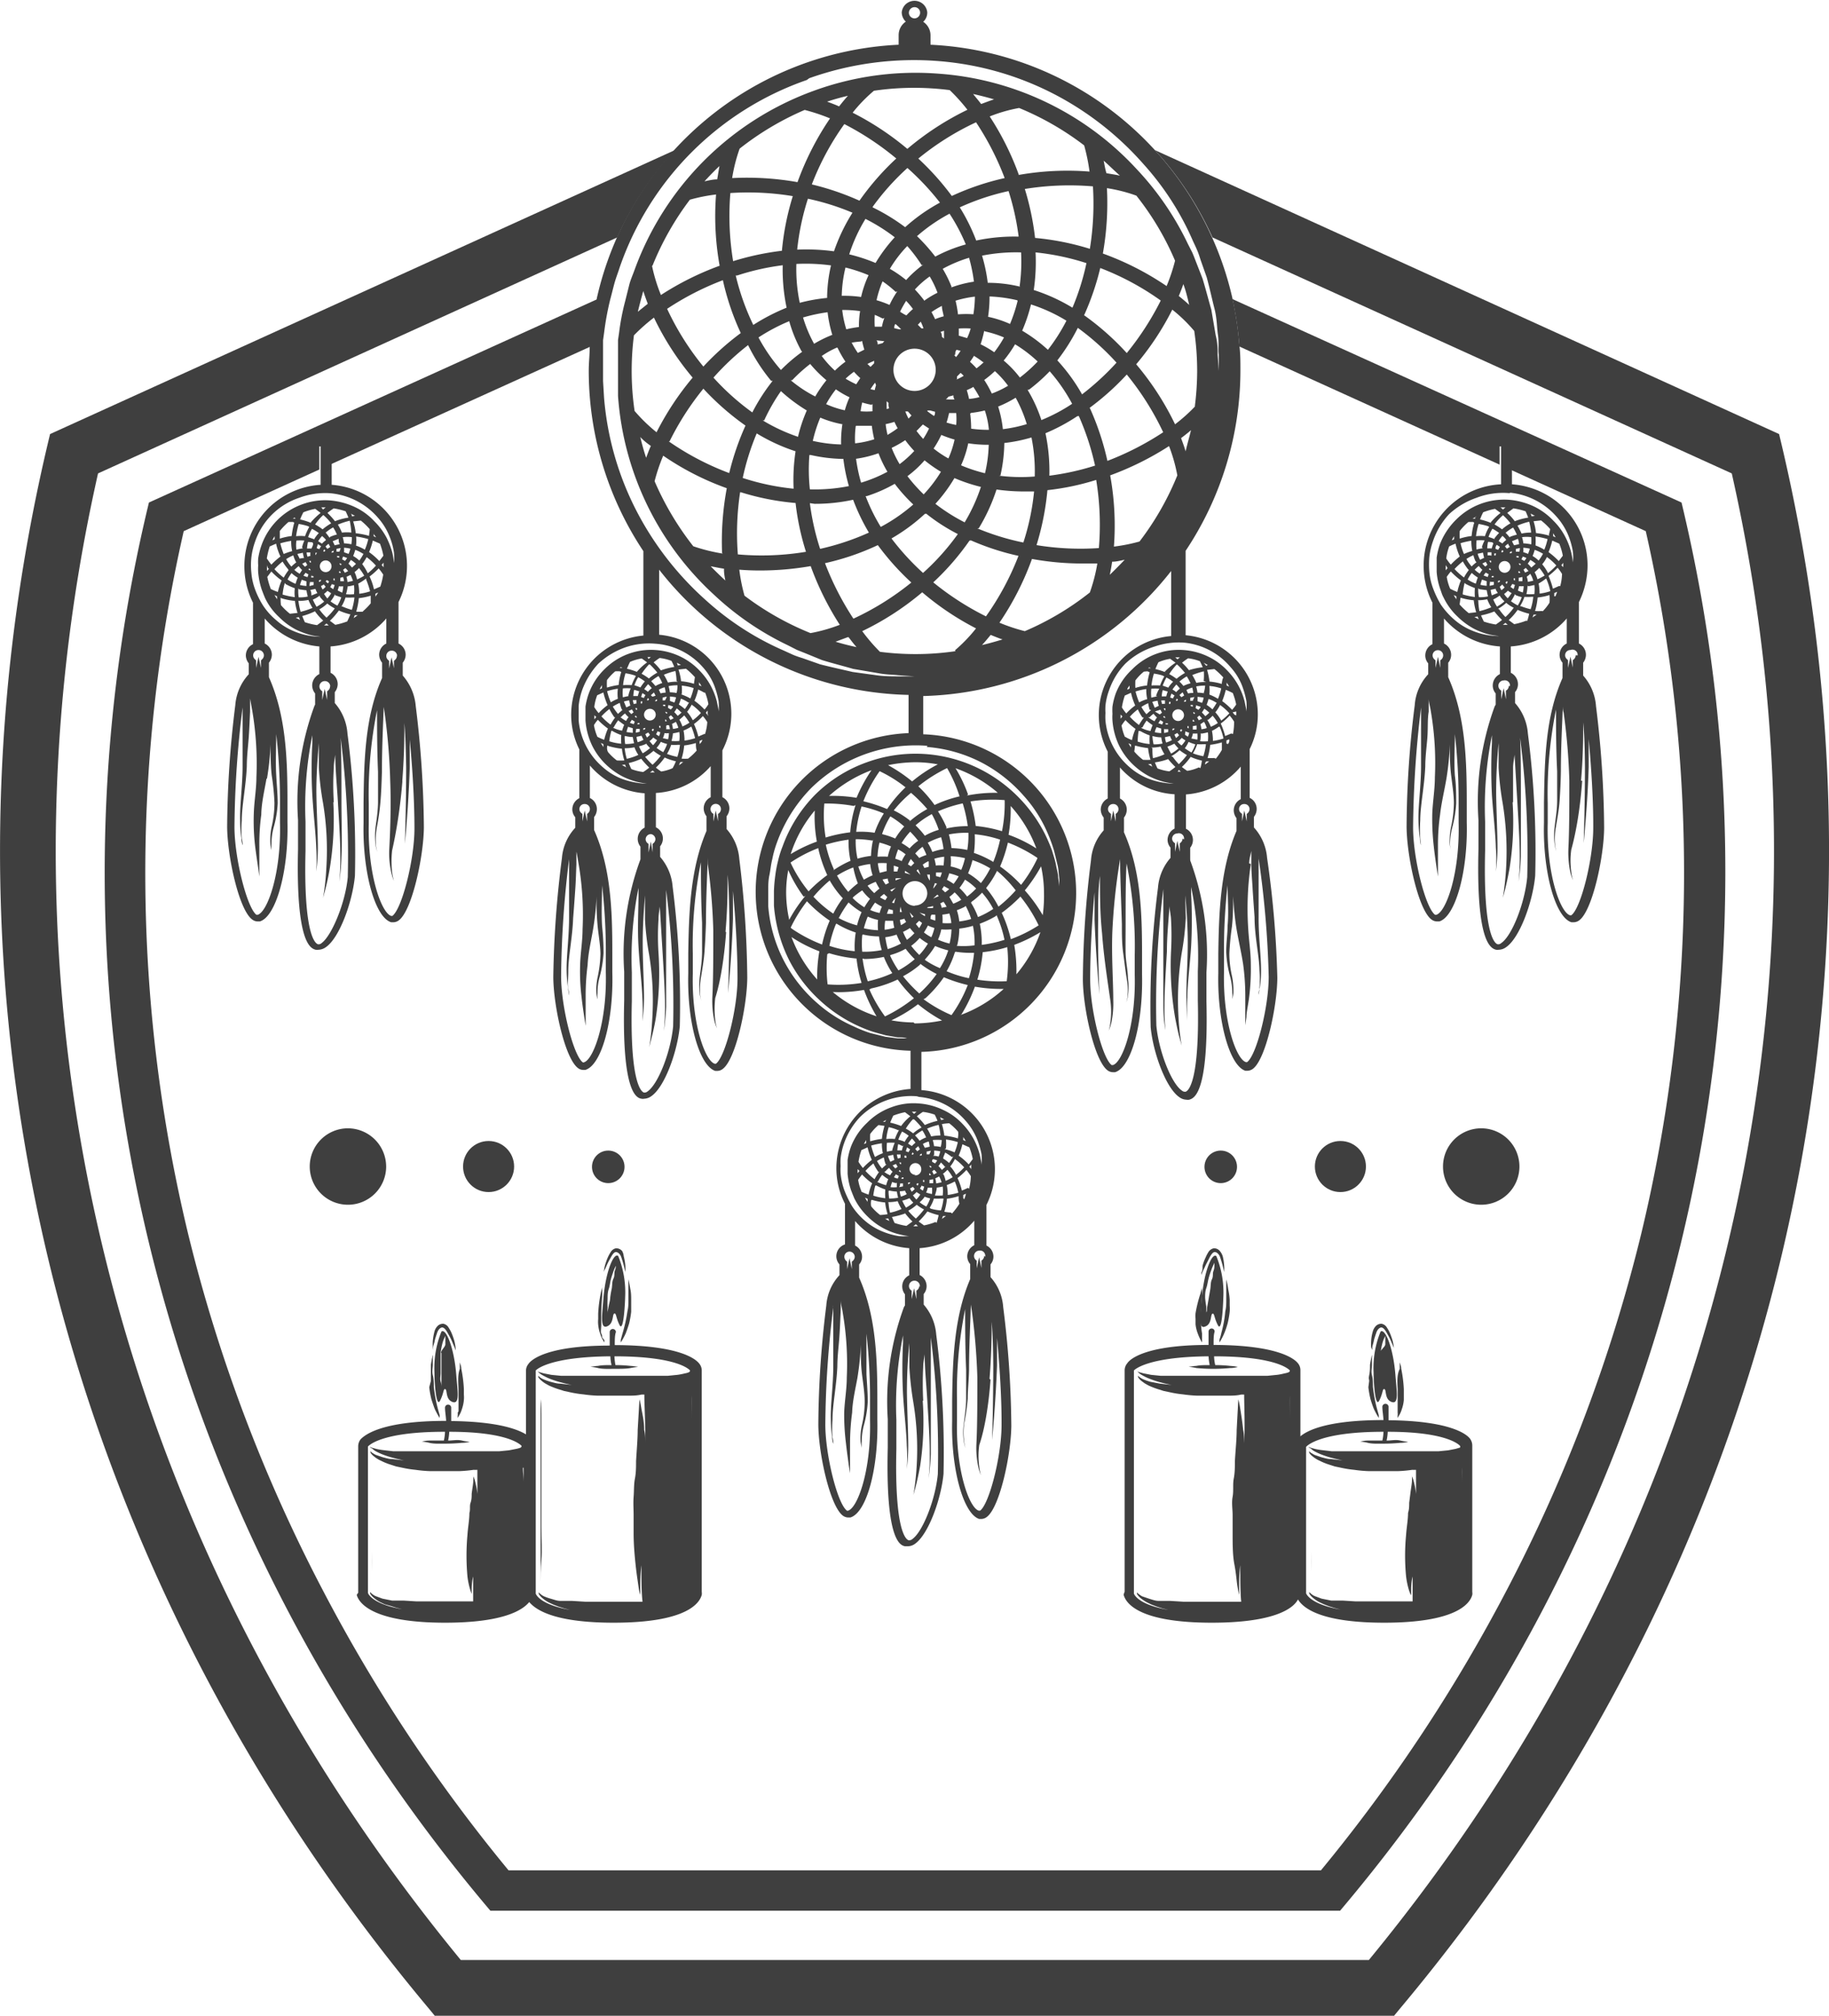
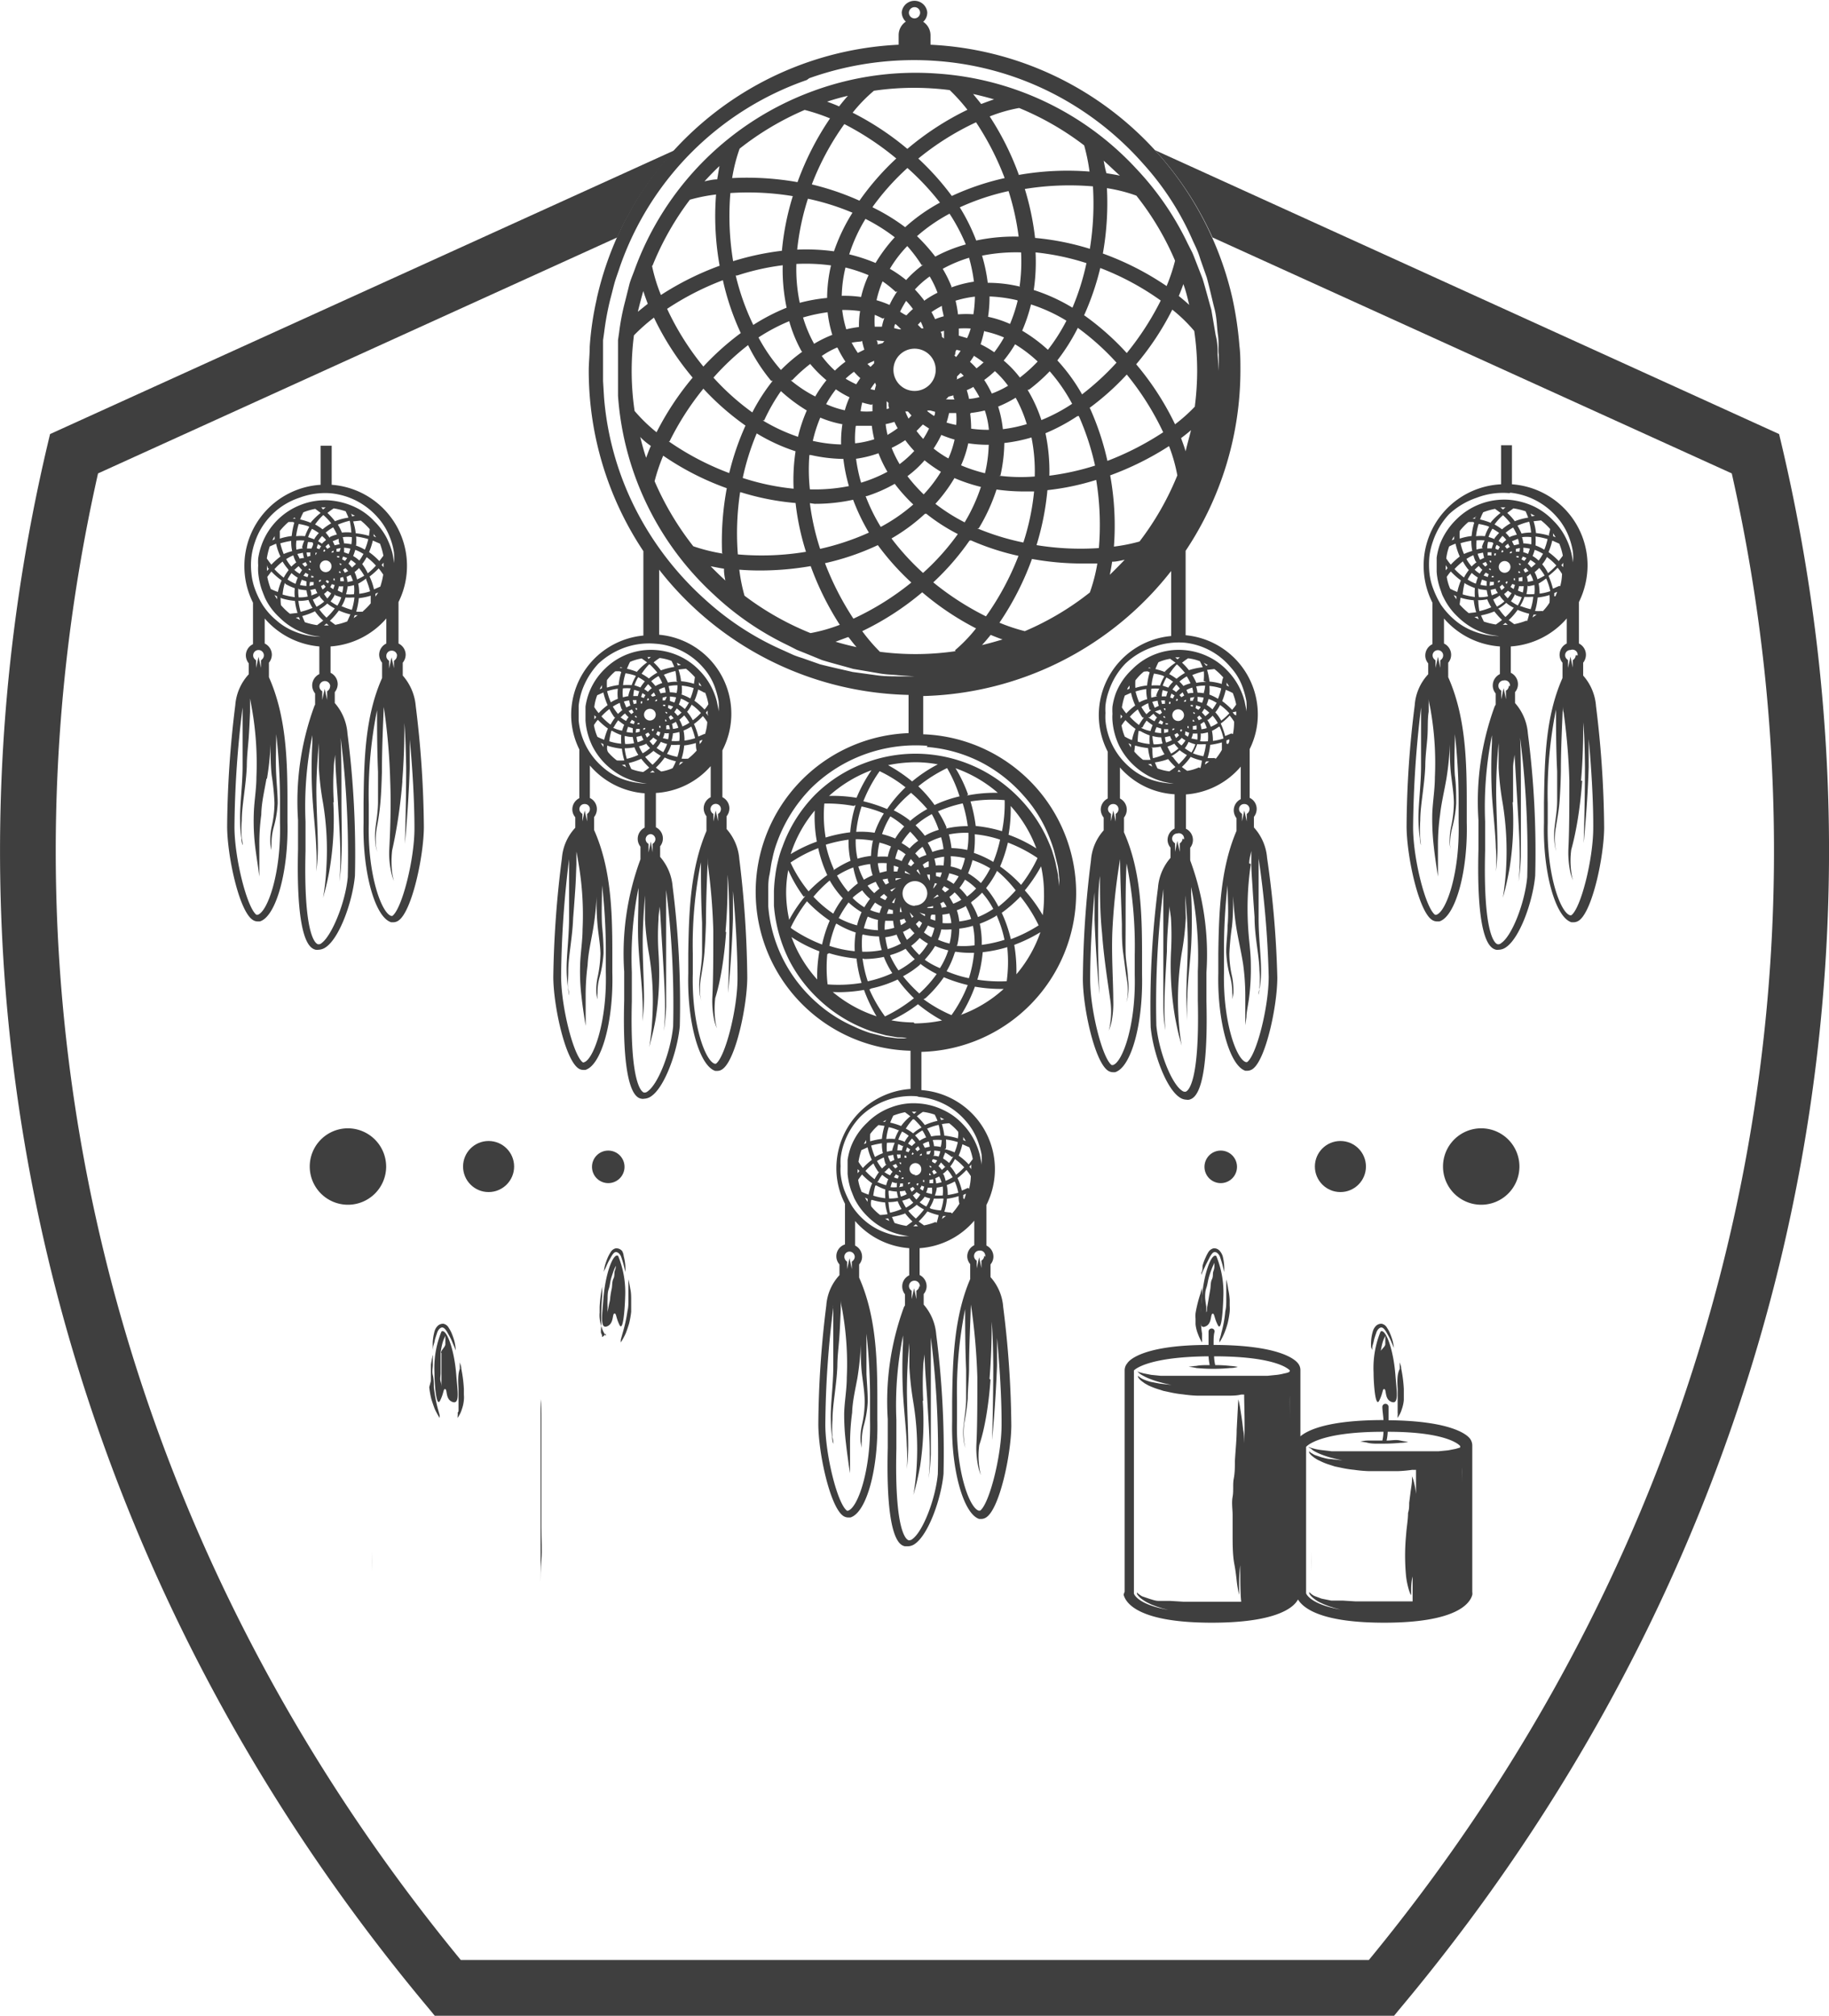
<svg xmlns="http://www.w3.org/2000/svg" id="Layer_1" data-name="Layer 1" viewBox="0 0 112.49 123.95">
  <defs>
    <style>.cls-1{fill:#3f3f3f;}</style>
  </defs>
-   <path class="cls-1" d="M30.13,342.15c-7.35,30.37.37,62.24,21,86.59h52.26c20.59-24.35,28.3-56.22,21-86.59h0L96.77,329.64a21.62,21.62,0,0,1,.43,2.92l16,7.26V338.7h.67v1.43l8.32,3.78a94.84,94.84,0,0,1-.28,43.21,96.4,96.4,0,0,1-8.22,21.81,99.75,99.75,0,0,1-11.48,17.33H52.25a99.18,99.18,0,0,1-11.48-17.33,96.43,96.43,0,0,1-8.23-21.81,94.7,94.7,0,0,1-.27-43.21l8.34-3.79V338.7h.68v1.11l16-7.25a18.86,18.86,0,0,1,.43-2.92L30.13,342.15Z" transform="translate(-20.97 -311.25)" />
  <path class="cls-1" d="M130.39,337.94h0L92,320.48a20.18,20.18,0,0,1,3.54,5.37l31.94,14.51c7.25,32.15-.83,65.29-22.32,91.41H49.31C27.83,405.65,19.74,372.51,27,340.36l31.93-14.51a20,20,0,0,1,3.55-5.37L24.05,337.94h0c-8.27,34.13.33,69.43,23.34,96.87l.32.39h59l.32-.39C130.05,407.37,138.65,372.07,130.39,337.94Z" transform="translate(-20.97 -311.25)" />
  <path class="cls-1" d="M57.67,329.64a18.86,18.86,0,0,0-.43,2.92c0,.49-.06,1-.06,1.48a20,20,0,0,0,3.36,11.1v5.19a4.9,4.9,0,0,0-4.44,4.86,4.78,4.78,0,0,0,.5,2.14v3a.77.77,0,0,0-.43.68.74.74,0,0,0,.18.49v.65a3.08,3.08,0,0,0-.82,1.87A63.1,63.1,0,0,0,55,371.3c0,1.74.7,5,1.51,5.62a.54.54,0,0,0,.33.12l.13,0c1-.3,1.74-3,1.66-6,0-.41,0-.81,0-1.22,0-2.55-.08-5.19-1.12-7.53h0v-.8a.79.79,0,0,0,.17-.49.75.75,0,0,0-.43-.68v-2a4.9,4.9,0,0,0,3.37,1.71v2.11a.77.77,0,0,0-.26,1.17V364s0,.05,0,.09h0a16.7,16.7,0,0,0-1,6.91c0,.58,0,1.17,0,1.76-.15,5.69.76,6,1.06,6.05a.4.4,0,0,0,.17,0,.79.79,0,0,0,.43-.15c.83-.56,1.61-2.73,1.76-4.31a56.75,56.75,0,0,0-.44-8.57,3.16,3.16,0,0,0-.77-1.84v-.65a.78.78,0,0,0,.17-.48.77.77,0,0,0-.43-.69v-2.11a4.85,4.85,0,0,0,3.37-1.65v1.91a.77.77,0,0,0-.43.68.79.79,0,0,0,.17.49v.84a.43.43,0,0,1,0,.07c-1,2.34-1.08,5-1.12,7.53,0,.41,0,.82,0,1.22-.08,3,.68,5.68,1.66,6l.13,0a.54.54,0,0,0,.33-.12c.81-.6,1.5-3.88,1.51-5.62a63.1,63.1,0,0,0-.49-7.29,3.13,3.13,0,0,0-.78-1.84v-.79a.79.79,0,0,0,.17-.49.77.77,0,0,0-.43-.68v-2.88a4.88,4.88,0,0,0-3.89-7.11v-4a20,20,0,0,0,15.34,7.7v2.35a9.77,9.77,0,0,0,.12,19.53v2.35a4.89,4.89,0,0,0-4.56,4.87,4.75,4.75,0,0,0,.53,2.19v2.5A.76.76,0,0,0,72.6,389v.66a3.05,3.05,0,0,0-.81,1.87,60.94,60.94,0,0,0-.49,7.29c0,1.74.7,5,1.5,5.62a.56.56,0,0,0,.33.12l.14,0c1-.3,1.73-3,1.66-6,0-.41,0-.81,0-1.22,0-2.55-.08-5.19-1.12-7.53l0,0V389a.7.7,0,0,0,.18-.48.76.76,0,0,0-.43-.68v-1.51A4.88,4.88,0,0,0,76.89,388v1.67a.75.75,0,0,0-.43.68.79.79,0,0,0,.17.49v.68l-.06.09a16.83,16.83,0,0,0-1,6.9c0,.59,0,1.18,0,1.76-.14,5.7.76,6,1.06,6.06l.17,0a.75.75,0,0,0,.43-.14c.83-.56,1.62-2.74,1.77-4.31a56.9,56.9,0,0,0-.45-8.58,3.16,3.16,0,0,0-.77-1.83v-.65a.74.74,0,0,0,.18-.49.77.77,0,0,0-.43-.68V388a4.85,4.85,0,0,0,3.36-1.69v1.51a.76.76,0,0,0-.43.68.75.75,0,0,0,.18.48v.85l0,.07c-1,2.34-1.08,5-1.11,7.52l0,1.23c-.07,2.95.69,5.68,1.66,6l.14,0a.56.56,0,0,0,.33-.12c.81-.6,1.5-3.88,1.51-5.62a60.82,60.82,0,0,0-.5-7.29,3.07,3.07,0,0,0-.78-1.84V389a.75.75,0,0,0,.18-.48.76.76,0,0,0-.43-.68v-2.5a4.88,4.88,0,0,0-4-7.06v-2.35a9.77,9.77,0,0,0,.11-19.53v-2.35A20,20,0,0,0,93,346.36v4a4.88,4.88,0,0,0-3.9,7.11v2.88a.77.77,0,0,0-.43.68.8.8,0,0,0,.18.49v.79a3.07,3.07,0,0,0-.78,1.84,60.82,60.82,0,0,0-.5,7.29c0,1.74.7,5,1.51,5.62a.56.56,0,0,0,.33.12l.14,0c1-.3,1.73-3,1.66-6l0-1.22c0-2.55-.07-5.19-1.11-7.53h0a.18.18,0,0,1,0-.07v-.84a.79.79,0,0,0,.17-.49.76.76,0,0,0-.42-.68v-1.91a4.83,4.83,0,0,0,3.36,1.65v2.11a.79.79,0,0,0-.43.69.74.74,0,0,0,.18.48V364a3.16,3.16,0,0,0-.77,1.84,56.69,56.69,0,0,0-.45,8.57c.15,1.58.94,3.75,1.77,4.31a.77.77,0,0,0,.43.15.47.47,0,0,0,.17,0c.3-.09,1.2-.36,1.06-6.05,0-.59,0-1.18,0-1.77a16.67,16.67,0,0,0-1-6.9h0a.26.26,0,0,0,0-.09v-.68a.78.78,0,0,0,.17-.48.77.77,0,0,0-.43-.69v-2.11a4.88,4.88,0,0,0,3.37-1.71v2a.77.77,0,0,0-.43.68.79.79,0,0,0,.17.49v.78s0,0,0,0c-1,2.34-1.08,5-1.12,7.53,0,.41,0,.81,0,1.22-.07,2.95.69,5.68,1.66,6l.14,0a.58.58,0,0,0,.33-.12c.8-.6,1.5-3.88,1.5-5.62A60.94,60.94,0,0,0,98.9,364a3.14,3.14,0,0,0-.81-1.87v-.65a.79.79,0,0,0,.17-.49.75.75,0,0,0-.43-.68v-3a4.78,4.78,0,0,0,.5-2.14,4.89,4.89,0,0,0-4.44-4.86v-5.19A20,20,0,0,0,97.26,334c0-.5,0-1-.06-1.48a21.62,21.62,0,0,0-.43-2.92,19.86,19.86,0,0,0-1.27-3.79A20.18,20.18,0,0,0,92,320.48,20,20,0,0,0,78.2,314v-.59a1,1,0,0,0-.45-.82A.76.76,0,0,0,78,312a.79.79,0,0,0-1.57,0,.8.8,0,0,0,.25.58,1,1,0,0,0-.44.82V314a20,20,0,0,0-18.57,15.62Zm-.23,38.79a16.39,16.39,0,0,0,.22-2.06,17.06,17.06,0,0,0,.07,1.86c.06.57.16,1.13.17,1.66a7.58,7.58,0,0,1-.17,1.43,3.73,3.73,0,0,0-.08,1,1.49,1.49,0,0,0,.07.38,1.79,1.79,0,0,1,0-.38,3.53,3.53,0,0,1,.13-1,7.31,7.31,0,0,0,.24-1.45,15.9,15.9,0,0,0-.09-1.68c-.05-.87,0-1.74,0-2.5a35.26,35.26,0,0,1,.23,4.11c0,.41,0,.82,0,1.23.08,3.07-.76,5.37-1.34,5.54a.08.08,0,0,1-.08,0c-.57-.42-1.32-3.38-1.33-5.26a62,62,0,0,1,.49-7.23.51.51,0,0,0,0-.13v.45c0,.45,0,1,0,1.54s0,1.15,0,1.75c0,1.19-.17,2.38-.15,3.28a8.27,8.27,0,0,0,.09,1.08,3.17,3.17,0,0,0,.07.41s0-.15-.06-.41,0-.63,0-1.08c0-.89.26-2.07.3-3.27.05-.6.09-1.19.13-1.76s.05-1.08.07-1.53c0-.3,0-.56,0-.79.05.23.09.49.14.77a18.73,18.73,0,0,1,.24,4c0,.72-.13,1.47-.15,2.18a12.78,12.78,0,0,0,.08,1.92c.06.56.13,1,.18,1.34l.08.5s0-.18,0-.51,0-.79,0-1.34a14.38,14.38,0,0,1,.12-1.88C57.14,369.9,57.31,369.18,57.44,368.43Zm-.72-7.19a.31.31,0,0,1,.21-.55.31.31,0,0,1,.32.31.35.35,0,0,1-.1.24l-.07.06v.46l-.15-.67-.14.67v-.46Zm4.75,8.61a15.87,15.87,0,0,1,0-2.07c0-.27.05-.53.08-.78l.17,2.79c.07,1.22.15,2.43.15,3.34a14.41,14.41,0,0,1-.07,1.51,13.85,13.85,0,0,0,.14-1.51c0-.91,0-2.13,0-3.35,0-1.44,0-2.88,0-3.81a56.37,56.37,0,0,1,.43,8.39c-.15,1.58-.92,3.55-1.57,4a.29.29,0,0,1-.23.07c-.14-.05-.87-.53-.74-5.62,0-.59,0-1.19,0-1.77a22,22,0,0,1,.41-5.2c0,.14,0,.28,0,.44,0,.87-.07,2,0,3.18s.21,2.29.24,3.16a11.33,11.33,0,0,1,0,1.43,11,11,0,0,0,.1-1.44c0-.86-.07-2-.08-3.16s.07-2.28.14-3.14v-.07c0,.45,0,1,0,1.54a17.26,17.26,0,0,0,.25,2.15,17.52,17.52,0,0,1,.2,3.92,15.87,15.87,0,0,1-.19,1.79l.12-.48c.08-.31.19-.75.28-1.28A18.24,18.24,0,0,0,61.47,369.85Zm-.19-7a.34.34,0,0,1-.1.23l-.07.06v.52L61,363l-.14.67v-.52l-.07-.06a.31.31,0,0,1-.11-.23.32.32,0,0,1,.32-.32A.32.32,0,0,1,61.28,362.86ZM61,358.75h-.05l.16-.12.13.11Zm.11-.47a4.24,4.24,0,0,1-.46-.49,3.17,3.17,0,0,0,.51-.37,2.93,2.93,0,0,0,.45.3A4.44,4.44,0,0,1,61.1,358.28Zm-3.4-1.73a3,3,0,0,1-.21-.71,2,2,0,0,1,.24-.33,4.53,4.53,0,0,0,.62.54,4,4,0,0,0-.23.69A3.17,3.17,0,0,1,57.7,356.55Zm.37.46,0,.18-.16-.26Zm0-3.18a4.2,4.2,0,0,0,.26.78,3.64,3.64,0,0,0-.55.49,3.18,3.18,0,0,1-.27-.37,3,3,0,0,1,.18-.73Zm-.23-.19a2.15,2.15,0,0,1,.14-.26l0,.19Zm3.09-1.53a5.45,5.45,0,0,1,.46.5,2.82,2.82,0,0,0-.52.36,3.46,3.46,0,0,0-.45-.29A4.53,4.53,0,0,1,60.88,352.11Zm-.14-.46H61l-.15.12Zm3.54,2.19a3.58,3.58,0,0,1,.2.71,2,2,0,0,1-.24.33,4,4,0,0,0-.62-.54,4,4,0,0,0,.23-.69A3.3,3.3,0,0,1,64.28,353.84Zm-.38-.46a1.13,1.13,0,0,0,0-.18c.06.08.11.17.16.25Zm-.61,1.06a3.54,3.54,0,0,1-.26.41,3,3,0,0,0-.37-.28,3,3,0,0,0,.13-.36A2,2,0,0,1,63.29,354.44Zm-.45-.5a3.08,3.08,0,0,0,0-.53,3.16,3.16,0,0,1,.73.15,3.65,3.65,0,0,1-.2.64A3.15,3.15,0,0,0,62.84,353.94Zm0,1.11a2.32,2.32,0,0,1-.25.22,2.4,2.4,0,0,0-.21-.23,2.3,2.3,0,0,0,.15-.23A2,2,0,0,1,62.86,355.05Zm-.73-.7a2.13,2.13,0,0,0,0-.27,2.65,2.65,0,0,1,.38.05,2.42,2.42,0,0,1-.1.32Zm.45-.48a2.48,2.48,0,0,0-.45-.05,2.87,2.87,0,0,0-.08-.38,2.56,2.56,0,0,1,.55-.05A1.93,1.93,0,0,1,62.58,353.87Zm-.51.74.25.08c0,.07-.09.13-.13.19l-.18-.11A.76.76,0,0,0,62.07,354.61Zm0,1.23a1,1,0,0,1,.06.25h-.23a.74.74,0,0,0,0-.21A.47.47,0,0,0,62,355.84Zm-.36-1.19a.17.17,0,0,0,0-.07h.13a.42.42,0,0,1,0,.1Zm0,.63,0,0,0,0Zm.17.21.06.11-.1,0,0-.1Zm.06-.35-.08-.07,0-.06.12.06Zm-.06-.82h-.2a1,1,0,0,0,0-.17,1.67,1.67,0,0,1,.26-.06A1.64,1.64,0,0,1,61.87,354.32Zm-.23.59,0,0v0Zm-.08-1-.12-.25a1.5,1.5,0,0,1,.36-.15,2.1,2.1,0,0,1,.06.33A1.32,1.32,0,0,0,61.56,353.9ZM61,355.55a.36.36,0,1,1,0-.71.36.36,0,0,1,0,.71Zm.28.29h0l0,0Zm-.09.26a.75.75,0,0,1-.07.12l-.07-.09.07-.07Zm-.74-1.59h-.07v-.13l.1,0Zm0,.26h0Zm-.05-.66a2.25,2.25,0,0,1,.08-.24l.19.12a.81.81,0,0,0-.1.18Zm.16,1.62v0h0Zm.1.28a.21.21,0,0,0,0,.06l-.12.07s0-.07,0-.11Zm.18.28a1.34,1.34,0,0,0,.11.14,1.62,1.62,0,0,1-.19.17,2,2,0,0,1-.1-.21Zm0-.42,0,0h0Zm-.18-1.32h0l0,0Zm.1-.26.06-.12.07.08-.07.08Zm.51.09,0-.06a.41.41,0,0,1,.11-.07s0,.07,0,.1Zm.11.24v0Zm-.28-.53L61,354l.19-.17.1.2Zm0,.43,0,0h0Zm.32,1.7.16.06a1.13,1.13,0,0,1-.08.24l-.18-.12A1.62,1.62,0,0,0,61.41,356.22Zm.09-.24a.54.54,0,0,0,0-.1h.07a.33.33,0,0,1,0,.14Zm0-.36h0Zm-.23-2.19a3.4,3.4,0,0,0-.26-.29,2.83,2.83,0,0,1,.45-.32,2.55,2.55,0,0,1,.23.43A2,2,0,0,0,61.29,353.43Zm-.23.14a1.61,1.61,0,0,0-.23.22,1.34,1.34,0,0,0-.23-.16,2.91,2.91,0,0,1,.24-.31A2.32,2.32,0,0,1,61.06,353.57Zm-.7-.05a3,3,0,0,0-.36-.13,2.5,2.5,0,0,1,.23-.5,2.85,2.85,0,0,1,.41.26A3,3,0,0,0,60.36,353.52Zm0,1.93v0h0Zm-.15.26.1,0v.07h-.14Zm-.09-.8a.75.75,0,0,1-.07-.12l.11,0a.3.3,0,0,0,0,.1Zm.18.21h0l0,0Zm0-1.37a2.43,2.43,0,0,0-.09.3l-.28,0a3.07,3.07,0,0,1,.05-.38A2,2,0,0,1,60.24,353.75Zm-.8,1-.15-.36a1.51,1.51,0,0,1,.33-.07,1.55,1.55,0,0,0,.07.31Zm.35.12a1.62,1.62,0,0,0,.1.18l-.14.11a1.62,1.62,0,0,1-.17-.19Zm-.18-.82a2.87,2.87,0,0,0-.38.08,2.56,2.56,0,0,1,0-.55,2.54,2.54,0,0,1,.48,0A2.48,2.48,0,0,0,59.61,354.05Zm-.39.84c-.09.08-.19.16-.29.26a3.65,3.65,0,0,1-.32-.45,2.55,2.55,0,0,1,.43-.23A2,2,0,0,0,59.22,354.89Zm-.72-.43a3.71,3.71,0,0,1-.24-.71,3.92,3.92,0,0,1,.66-.15,2.56,2.56,0,0,0,0,.62A2.32,2.32,0,0,0,58.5,354.46Zm.26.9a3.46,3.46,0,0,0-.29.45,3.85,3.85,0,0,1-.56-.51,3.49,3.49,0,0,1,.49-.45A3.87,3.87,0,0,0,58.76,355.36Zm-.19.83a3.15,3.15,0,0,0,.56.26,3.09,3.09,0,0,0,0,.53,3.14,3.14,0,0,1-.74-.15A4.75,4.75,0,0,1,58.57,356.19Zm.11-.24a3.54,3.54,0,0,1,.26-.41,4,4,0,0,0,.37.28,3,3,0,0,0-.13.36A2,2,0,0,1,58.68,356Zm.44-.61a1.6,1.6,0,0,1,.24-.22,1.61,1.61,0,0,0,.22.23.91.91,0,0,0-.15.23A1.72,1.72,0,0,1,59.12,355.34Zm.72.69a2.53,2.53,0,0,0,0,.28,3,3,0,0,1-.39-.05,2.42,2.42,0,0,1,.1-.32Zm-.45.48a1.86,1.86,0,0,0,.45.06,2.87,2.87,0,0,0,.08.38,2.5,2.5,0,0,1-.55.05A2.68,2.68,0,0,1,59.39,356.51Zm.51-.73-.24-.08.12-.19.18.11Zm0-1.23a1.83,1.83,0,0,1-.06-.25h.23a.74.74,0,0,0,0,.21A.47.47,0,0,0,59.94,354.55Zm.11.7.07.07a.43.43,0,0,0,0,.07l-.12-.07Zm.05.82h.21a.55.55,0,0,0,0,.17,1.83,1.83,0,0,1-.25.06A1.69,1.69,0,0,1,60.1,356.07Zm.32.42a1.42,1.42,0,0,0,.12.25,1.94,1.94,0,0,1-.36.15,1.51,1.51,0,0,1-.07-.33Zm.27.47a2.15,2.15,0,0,0,.25.29,2.83,2.83,0,0,1-.45.32,2.55,2.55,0,0,1-.23-.43A2.41,2.41,0,0,0,60.69,357Zm.22-.14a1.21,1.21,0,0,0,.23-.22,1.88,1.88,0,0,0,.23.16,2,2,0,0,1-.24.31C61.05,357,61,356.9,60.91,356.82Zm.7.05A2.64,2.64,0,0,0,62,357a2.55,2.55,0,0,1-.24.5,3.54,3.54,0,0,1-.41-.26A1.8,1.8,0,0,0,61.61,356.87Zm.12-.23a1.39,1.39,0,0,0,.1-.31,1.12,1.12,0,0,0,.27,0h0a1.81,1.81,0,0,1-.05.38Zm.36-1.3.13-.11a1,1,0,0,1,.17.19l-.2.1Zm.44.3a1.94,1.94,0,0,1,.15.36,1.39,1.39,0,0,1-.33.07,2.84,2.84,0,0,0-.06-.31A1.34,1.34,0,0,0,62.53,355.64Zm-.17.7a2.87,2.87,0,0,0,.38-.08,2,2,0,0,1,0,.55,2.57,2.57,0,0,1-.48,0A2.48,2.48,0,0,0,62.36,356.34Zm.39-.84a3.4,3.4,0,0,0,.29-.26,2.83,2.83,0,0,1,.32.45,2.55,2.55,0,0,1-.43.23A2,2,0,0,0,62.75,355.5Zm.73.43a4.52,4.52,0,0,1,.23.71,3.61,3.61,0,0,1-.65.15,3.18,3.18,0,0,0-.06-.62A2.69,2.69,0,0,0,63.48,355.93Zm-.27-.9a2.66,2.66,0,0,0,.29-.45,3.46,3.46,0,0,1,.57.51,3.57,3.57,0,0,1-.5.45A2.61,2.61,0,0,0,63.21,355Zm.44-1.73a3.66,3.66,0,0,0-.8-.16,3.72,3.72,0,0,0-.16-.72l.46-.05a4.51,4.51,0,0,1,.55.52C63.69,353,63.67,353.16,63.65,353.3Zm-1-1.13-.06-.17.25.14Zm0,1a2.43,2.43,0,0,0-.61.05,3.67,3.67,0,0,0-.25-.48,4.52,4.52,0,0,1,.71-.23A3.52,3.52,0,0,1,62.58,353.13Zm-1-.64a3.64,3.64,0,0,0-.49-.55,4.33,4.33,0,0,1,.37-.27,3,3,0,0,1,.73.18c.06.12.12.24.17.37A4.23,4.23,0,0,0,61.57,352.49Zm-1.43.07a4.41,4.41,0,0,0-.7-.23c.06-.14.12-.29.19-.42a3,3,0,0,1,.72-.21l.33.24A3.48,3.48,0,0,0,60.14,352.56Zm-.15.22a3.15,3.15,0,0,0-.26.56,4.58,4.58,0,0,0-.53,0,3.79,3.79,0,0,1,.15-.73A3.4,3.4,0,0,1,60,352.78Zm-.82-.5-.18,0a2.26,2.26,0,0,1,.26-.16C59.22,352.15,59.2,352.22,59.17,352.28Zm-.08.25a3.78,3.78,0,0,0-.16.8,4.65,4.65,0,0,0-.72.16,3.73,3.73,0,0,1,0-.46,3.26,3.26,0,0,1,.51-.54A2.85,2.85,0,0,1,59.09,352.53Zm-1.54,2.77a1.71,1.71,0,0,1-.11.14,2,2,0,0,1,0-.25v0Zm.77,1.79a4.64,4.64,0,0,0,.81.16,3.69,3.69,0,0,0,.15.72,3.73,3.73,0,0,1-.46,0,3.26,3.26,0,0,1-.54-.51C58.29,357.36,58.3,357.23,58.32,357.09Zm1,1.13a1.22,1.22,0,0,0,.07.17l-.26-.14Zm0-1h0a2.78,2.78,0,0,0,.58-.06,2.32,2.32,0,0,0,.24.47,3.71,3.71,0,0,1-.71.24A3.71,3.71,0,0,1,59.39,357.26Zm1,.65a5,5,0,0,0,.49.54,3.18,3.18,0,0,1-.37.27,3,3,0,0,1-.73-.18c-.06-.12-.11-.24-.16-.37A3.87,3.87,0,0,0,60.4,357.91Zm1.94.57a2.78,2.78,0,0,1-.71.21,2.52,2.52,0,0,1-.33-.24,4,4,0,0,0,.54-.62,3.29,3.29,0,0,0,.69.23A2.68,2.68,0,0,1,62.34,358.48Zm-.36-.87a2.57,2.57,0,0,0,.26-.56,2.73,2.73,0,0,0,.41,0h.13a3.76,3.76,0,0,1-.16.74A3.65,3.65,0,0,1,62,357.61Zm.75.69c0-.06.05-.12.07-.19l.18,0Zm.56-.4a3,3,0,0,1-.41,0,3.87,3.87,0,0,0,.16-.81,4.61,4.61,0,0,0,.72-.15c0,.15,0,.31.05.46A3.8,3.8,0,0,1,63.29,357.9ZM64,357l0-.19.17-.07C64.14,356.84,64.09,356.92,64,357Zm.29-.62-.37.16a4.4,4.4,0,0,0-.27-.77,3.64,3.64,0,0,0,.55-.49,3.18,3.18,0,0,1,.27.37A3,3,0,0,1,64.33,356.39Zm.21-1.15-.12-.15.11-.14a1.94,1.94,0,0,1,0,.24S64.54,355.22,64.54,355.24Zm1.09,13.32c.11-1.23.14-2.47.13-3.51.08.77.09,1.73.11,2.69,0,2.29-.08,4.58-.08,4.58s.23-2.28.3-4.58c0-.57,0-1.15,0-1.69.16,1.7.28,3.74.28,5.36,0,1.89-.75,4.84-1.33,5.26,0,0,0,0-.07,0-.59-.17-1.43-2.47-1.35-5.54,0-.41,0-.81,0-1.23a25.62,25.62,0,0,1,.5-5.62c0,.93,0,2.33.07,3.72,0,.61,0,1.21,0,1.78s-.09,1.08-.14,1.54a4.51,4.51,0,0,0,0,1.1,3,3,0,0,0,.1.4,2,2,0,0,1-.08-.41,4.38,4.38,0,0,1,.06-1.09c.07-.44.17-1,.21-1.54s.07-1.17.09-1.78c0-1.52.08-3,.11-4,0,.12,0,.25,0,.38a37,37,0,0,1,.34,4.1c0,1.5,0,3-.06,4.14a5.72,5.72,0,0,0,.12,1.38,2.38,2.38,0,0,0,.17.49,2.3,2.3,0,0,1-.11-.5,5.8,5.8,0,0,1,0-1.36C65.29,371.59,65.52,370.08,65.63,368.56ZM65.31,361a.35.35,0,0,1-.1.24l-.08.06v.45l-.14-.66-.14.68v-.47l-.08-.06a.35.35,0,0,1-.1-.24.32.32,0,0,1,.64,0Zm-1.11-8.72a3.7,3.7,0,0,1,.69,1.1,5.42,5.42,0,0,1,.28,1,4,4,0,0,1,0,.63v.22l0-.22c0-.14-.06-.35-.11-.62a4.19,4.19,0,0,0-1.06-1.9,4,4,0,0,0-1.17-.86,4.13,4.13,0,0,0-1.54-.41,4,4,0,0,0-1.68.24,4,4,0,0,0-1.47.95,4,4,0,0,0-.95,1.46,4.21,4.21,0,0,0-.21.83c0,.14,0,.3,0,.44s0,.28,0,.42a4.33,4.33,0,0,0,.41,1.54,4.18,4.18,0,0,0,.86,1.17,4.47,4.47,0,0,0,1,.72,4.53,4.53,0,0,0,.91.34,4.16,4.16,0,0,0,.61.1l.23,0h-.23a3.29,3.29,0,0,1-.63-.05,4.59,4.59,0,0,1-1-.27,3.92,3.92,0,0,1-1.1-.69,4.3,4.3,0,0,1-1.48-2.86c0-.16,0-.3,0-.47s0-.29,0-.45a4.4,4.4,0,0,1,.21-.94,4.76,4.76,0,0,1,1-1.64,4.71,4.71,0,0,1,1.65-1,4.51,4.51,0,0,1,1.84-.23A4.28,4.28,0,0,1,64.2,352.28ZM73.7,396a16.35,16.35,0,0,0,.21-2.06c0,.58,0,1.22.08,1.85s.16,1.14.16,1.66a6.25,6.25,0,0,1-.17,1.44,3.64,3.64,0,0,0-.08,1,2.77,2.77,0,0,0,.07.39,1.83,1.83,0,0,1,0-.39,3.85,3.85,0,0,1,.13-1,6.64,6.64,0,0,0,.24-1.46c0-.54-.05-1.11-.08-1.68,0-.86,0-1.73,0-2.49a35.14,35.14,0,0,1,.22,4.11l0,1.23c.07,3.06-.76,5.37-1.35,5.54a.07.07,0,0,1-.07,0c-.58-.42-1.32-3.38-1.33-5.27a59.86,59.86,0,0,1,.49-7.22.59.59,0,0,1,0-.13v.45c0,.45,0,1,0,1.53s0,1.16,0,1.75c0,1.2-.18,2.39-.15,3.29a7.14,7.14,0,0,0,.08,1.08c0,.26.08.41.08.41s0-.15-.06-.41a6.93,6.93,0,0,1,0-1.08c0-.89.25-2.07.3-3.27,0-.6.08-1.2.12-1.76s.06-1.08.08-1.53,0-.57,0-.79c0,.23.09.48.13.77a18.58,18.58,0,0,1,.25,4c0,.73-.14,1.47-.16,2.18A14.29,14.29,0,0,0,73,400c.06.55.13,1,.17,1.33l.08.51s0-.19,0-.51,0-.79,0-1.34a14.5,14.5,0,0,1,.13-1.88C73.4,397.42,73.57,396.71,73.7,396ZM73,388.77a.37.37,0,0,1-.1-.24.32.32,0,0,1,.32-.32.33.33,0,0,1,.32.32.34.34,0,0,1-.11.24l-.07.06v.46l-.14-.67-.15.67v-.46Zm4.75,8.61a20.4,20.4,0,0,1,0-2.07c0-.27.06-.53.09-.79,0,.83.1,1.81.16,2.8.07,1.21.16,2.43.15,3.34a11.66,11.66,0,0,1-.07,1.51,13.85,13.85,0,0,0,.14-1.51c0-.92,0-2.13,0-3.35,0-1.44,0-2.88,0-3.82a56.57,56.57,0,0,1,.43,8.4c-.15,1.58-.93,3.55-1.57,4a.29.29,0,0,1-.23.07c-.15-.05-.87-.53-.75-5.62,0-.59,0-1.19,0-1.78a21.47,21.47,0,0,1,.41-5.19c0,.13,0,.28,0,.44a30.52,30.52,0,0,0,0,3.18c.07,1.15.21,2.29.23,3.15a10.66,10.66,0,0,1,0,1.44,12.48,12.48,0,0,0,.09-1.44c0-.86-.06-2-.08-3.16a28.85,28.85,0,0,1,.15-3.14v-.07c0,.45,0,1,0,1.54a19.64,19.64,0,0,0,.24,2.15,17.58,17.58,0,0,1,.21,3.92,17.14,17.14,0,0,1-.2,1.79l.13-.48c.08-.31.18-.75.28-1.29A18.24,18.24,0,0,0,77.72,397.38Zm-3.79-12.86a3,3,0,0,1-.21-.72,3.43,3.43,0,0,1,.24-.33,3.94,3.94,0,0,0,.62.54,3.35,3.35,0,0,0-.22.7A4.28,4.28,0,0,1,73.93,384.52Zm.37.45,0,.18a2.26,2.26,0,0,1-.16-.26Zm0-3.17a3.87,3.87,0,0,0,.26.77,4.35,4.35,0,0,0-.55.5,3.28,3.28,0,0,1-.27-.38,4.21,4.21,0,0,1,.18-.72Zm-.23-.2.14-.25,0,.19Zm3.09-1.52a4.4,4.4,0,0,1,.46.5,2.68,2.68,0,0,0-.52.36,2.66,2.66,0,0,0-.45-.29A3.46,3.46,0,0,1,77.11,380.08Zm-.14-.47h.29l-.15.13Zm3.54,2.19a4.27,4.27,0,0,1,.21.72l-.25.33a4,4,0,0,0-.62-.54,4.1,4.1,0,0,0,.23-.7Zm-.38-.45a1.13,1.13,0,0,0,0-.18,2.13,2.13,0,0,1,.16.25Zm-.61,1a2.39,2.39,0,0,1-.26.41,2.11,2.11,0,0,0-.36-.27c0-.11.08-.23.12-.37A3.22,3.22,0,0,1,79.52,382.4Zm-.45-.49a3.26,3.26,0,0,0,0-.54,3.66,3.66,0,0,1,.73.16,3.55,3.55,0,0,1-.2.63A3.1,3.1,0,0,0,79.07,381.91Zm0,1.1-.25.23a2.57,2.57,0,0,0-.21-.24,2.1,2.1,0,0,0,.15-.22A2.74,2.74,0,0,1,79.09,383Zm-.73-.69a2.45,2.45,0,0,0,0-.27,1.73,1.73,0,0,1,.38.05,2.42,2.42,0,0,1-.1.32A1.18,1.18,0,0,0,78.36,382.32Zm.45-.48a1.86,1.86,0,0,0-.45-.06,3.25,3.25,0,0,0-.08-.38,3.41,3.41,0,0,1,.55,0A2,2,0,0,1,78.81,381.84Zm-.51.74a.9.9,0,0,1,.25.08,1.4,1.4,0,0,1-.13.18l-.18-.1A1,1,0,0,0,78.3,382.58Zm0,1.23a1.58,1.58,0,0,1,0,.25l-.23,0a.67.67,0,0,0,0-.2Zm-.37-1.19a.22.22,0,0,0,0-.08H78a.3.3,0,0,1,0,.1Zm0,.63h0l0,0Zm.17.2.07.11-.11,0,0-.1Zm.06-.34-.08-.08,0-.06.12.06Zm-.06-.83h-.2a1.36,1.36,0,0,0,0-.17l.26-.05A1.5,1.5,0,0,1,78.1,382.28Zm-.22.6,0,0v0Zm-.09-1-.12-.24a1.5,1.5,0,0,1,.36-.15,2,2,0,0,1,.06.32Zm-.57,1.66a.36.36,0,1,1,.35-.36A.36.36,0,0,1,77.22,383.52Zm.28.28v0l0,0Zm-.09.27-.07.12-.07-.09.07-.07Zm-.74-1.6H76.6v-.13l.1,0Zm0,.26h0Zm-.05-.66.08-.24.19.13a1.06,1.06,0,0,0-.1.17Zm.16,1.63v0h0Zm.1.28,0,.06-.12.07a.36.36,0,0,0,0-.11Zm.18.28.11.13a1,1,0,0,1-.19.17l-.1-.2Zm0-.43,0,0h0Zm-.18-1.31v0l0,0Zm.1-.27.06-.11.07.08-.07.07Zm.51.1,0-.07.11-.07a.43.43,0,0,1,0,.11Zm.11.24v0Zm-.28-.53-.12-.13a1.54,1.54,0,0,1,.19-.17l.1.2A1,1,0,0,0,77.37,382.06Zm-.05.42,0,0h0Zm.32,1.7a.44.44,0,0,0,.16.06,1.44,1.44,0,0,1-.08.25.83.83,0,0,1-.18-.13A1.62,1.62,0,0,0,77.64,384.18Zm.09-.23a.45.45,0,0,0,0-.11h.07a.29.29,0,0,1,0,.13Zm0-.36h0Zm-.23-2.19a3.48,3.48,0,0,0-.26-.3,2.77,2.77,0,0,1,.45-.31,2.55,2.55,0,0,1,.23.43A2,2,0,0,0,77.52,381.4Zm-.23.14a2.4,2.4,0,0,0-.23.21l-.23-.15a2.16,2.16,0,0,1,.24-.31A1.64,1.64,0,0,1,77.29,381.54Zm-.69-.06a2.29,2.29,0,0,0-.37-.12,2.84,2.84,0,0,1,.23-.5,2.19,2.19,0,0,1,.41.26A2.11,2.11,0,0,0,76.6,381.48Zm0,1.93v0h0Zm-.15.27.1,0v.08h-.14A1,1,0,0,1,76.43,383.68Zm-.09-.81a.41.41,0,0,1-.07-.11l.11,0a.36.36,0,0,0,0,.1Zm.18.21h0Zm0-1.36a1.71,1.71,0,0,0-.09.3l-.28,0a3,3,0,0,1,.05-.39A2,2,0,0,1,76.47,381.72Zm-.8,1a3.28,3.28,0,0,1-.15-.36l.33-.07a1.41,1.41,0,0,0,.07.31Zm.35.13a1,1,0,0,0,.1.17l-.14.11a1.08,1.08,0,0,1-.17-.19Zm-.18-.82a2.79,2.79,0,0,0-.38.07,2.5,2.5,0,0,1,0-.55,3.77,3.77,0,0,1,.48,0A2.68,2.68,0,0,0,75.84,382Zm-.39.84a3.22,3.22,0,0,0-.29.26,2.47,2.47,0,0,1-.31-.46,2.78,2.78,0,0,1,.42-.22A2,2,0,0,0,75.45,382.86Zm-.72-.43a4.34,4.34,0,0,1-.24-.72,5.18,5.18,0,0,1,.66-.14,2.48,2.48,0,0,0,.06.61A2.73,2.73,0,0,0,74.73,382.43Zm.26.89a3,3,0,0,0-.29.46,3.85,3.85,0,0,1-.56-.51,3.56,3.56,0,0,1,.49-.46A3.3,3.3,0,0,0,75,383.32Zm-.19.84a3.1,3.1,0,0,0,.56.25,3.25,3.25,0,0,0,0,.54,3.76,3.76,0,0,1-.74-.16A4.61,4.61,0,0,1,74.8,384.16Zm.11-.24a2.39,2.39,0,0,1,.26-.41,2.65,2.65,0,0,0,.37.27,2.64,2.64,0,0,0-.13.37A3.22,3.22,0,0,1,74.91,383.92Zm.44-.61a2.55,2.55,0,0,1,.24-.23,1.7,1.7,0,0,0,.22.24.86.86,0,0,0-.15.22A1.66,1.66,0,0,1,75.35,383.31Zm.72.69a2.44,2.44,0,0,0,0,.27,1.89,1.89,0,0,1-.39,0,3,3,0,0,1,.1-.32A1.5,1.5,0,0,0,76.07,384Zm-.45.48a2.66,2.66,0,0,0,.45.06,3.25,3.25,0,0,0,.08.38,3.31,3.31,0,0,1-.55.05A2.64,2.64,0,0,1,75.62,384.48Zm.51-.74a.75.75,0,0,1-.24-.08l.12-.18.18.1Zm0-1.23a1.53,1.53,0,0,1-.06-.25l.23,0a1.33,1.33,0,0,0,0,.2Zm.11.7.07.08,0,.06-.12-.06Zm0,.83h.21a1.13,1.13,0,0,0,0,.18l-.25.05C76.32,384.18,76.33,384.11,76.33,384Zm.32.42a1.34,1.34,0,0,0,.12.24,1.94,1.94,0,0,1-.36.15,1.3,1.3,0,0,1-.07-.33A1.55,1.55,0,0,0,76.65,384.46Zm.27.46a2.21,2.21,0,0,0,.25.3,2.39,2.39,0,0,1-.45.31,3.55,3.55,0,0,1-.23-.43A2.41,2.41,0,0,0,76.92,384.92Zm.22-.14a1.6,1.6,0,0,0,.23-.21l.23.15a1.62,1.62,0,0,1-.24.31A2.46,2.46,0,0,1,77.14,384.78Zm.7.06a1.79,1.79,0,0,0,.37.12,2.3,2.3,0,0,1-.24.5,2.57,2.57,0,0,1-.41-.26A1.76,1.76,0,0,0,77.84,384.84Zm.12-.24a1.18,1.18,0,0,0,.1-.3l.26,0h0a1.89,1.89,0,0,1,0,.39A2.39,2.39,0,0,1,78,384.6Zm.36-1.29.13-.11a.79.79,0,0,1,.17.19l-.2.1A1.45,1.45,0,0,0,78.32,383.31Zm.44.3a1.5,1.5,0,0,1,.15.36l-.33.07a1.42,1.42,0,0,0-.06-.31Zm-.17.69a3.24,3.24,0,0,0,.39-.07,2.46,2.46,0,0,1,0,.55,3.85,3.85,0,0,1-.48,0A2.68,2.68,0,0,0,78.59,384.3Zm.39-.84a2.26,2.26,0,0,0,.29-.26,2.51,2.51,0,0,1,.32.46,3.48,3.48,0,0,1-.43.22A2,2,0,0,0,79,383.46Zm.73.43a3.56,3.56,0,0,1,.23.72,4.69,4.69,0,0,1-.65.14,3.08,3.08,0,0,0-.06-.61A3.67,3.67,0,0,0,79.71,383.89Zm-.27-.89a2.39,2.39,0,0,0,.29-.46,3.46,3.46,0,0,1,.57.51,3.64,3.64,0,0,1-.5.46A2.34,2.34,0,0,0,79.44,383Zm.44-1.74a4.36,4.36,0,0,0-.8-.16,4.27,4.27,0,0,0-.15-.71,3.44,3.44,0,0,1,.45-.05,3.85,3.85,0,0,1,.55.52C79.92,381,79.9,381.13,79.88,381.26Zm-1-1.12-.06-.17.25.13Zm0,.95a3,3,0,0,0-.61.06,2.73,2.73,0,0,0-.25-.48,3.68,3.68,0,0,1,.71-.23A3.61,3.61,0,0,1,78.81,381.09Zm-1-.64a3.57,3.57,0,0,0-.49-.54,4.33,4.33,0,0,1,.37-.27,3.38,3.38,0,0,1,.73.17c.06.12.12.25.17.38A4.2,4.2,0,0,0,77.8,380.45Zm-1.43.07a4.37,4.37,0,0,0-.7-.22c.06-.15.12-.29.19-.43a4.27,4.27,0,0,1,.72-.21l.33.25A3.11,3.11,0,0,0,76.37,380.52Zm-.15.23a2.85,2.85,0,0,0-.26.56,2.33,2.33,0,0,0-.53,0,3.5,3.5,0,0,1,.15-.73A2.8,2.8,0,0,1,76.22,380.75Zm-.82-.5-.18,0,.26-.15C75.45,380.12,75.43,380.18,75.4,380.25Zm-.08.25a4.36,4.36,0,0,0-.16.8,4.61,4.61,0,0,0-.72.15,3.42,3.42,0,0,1,0-.45,3.33,3.33,0,0,1,.51-.55Zm-1.54,2.77-.11.14a2.09,2.09,0,0,1,0-.25v0Zm.77,1.78a3.87,3.87,0,0,0,.81.16,3.55,3.55,0,0,0,.15.72,3.59,3.59,0,0,1-.46.05,3.32,3.32,0,0,1-.54-.52C74.52,385.33,74.53,385.19,74.55,385.05Zm1,1.14a1.11,1.11,0,0,0,.07.16l-.26-.13Zm0-1h0a2.78,2.78,0,0,0,.58-.06,2.69,2.69,0,0,0,.24.48,3.28,3.28,0,0,1-.71.23A3.61,3.61,0,0,1,75.62,385.23Zm1,.64a4.28,4.28,0,0,0,.49.55l-.37.27a4.33,4.33,0,0,1-.73-.18c-.06-.12-.11-.25-.16-.37A4.66,4.66,0,0,0,76.63,385.87Zm.24-.12a2.34,2.34,0,0,0,.51-.36,2.66,2.66,0,0,0,.45.29,4.44,4.44,0,0,1-.5.56A3.56,3.56,0,0,1,76.87,385.75Zm.46.84.13.12h-.29Zm.21,3.79a.34.34,0,0,1-.11.24l-.07.06v.51l-.14-.66-.15.66v-.51l-.07-.06a.33.33,0,0,1,.22-.56A.33.33,0,0,1,77.54,390.38Zm1-3.93a3.91,3.91,0,0,1-.71.21l-.33-.24a4.53,4.53,0,0,0,.54-.62,4,4,0,0,0,.69.23A3.89,3.89,0,0,1,78.57,386.45Zm-.36-.88a2.37,2.37,0,0,0,.26-.56,2.83,2.83,0,0,0,.41,0H79a3.66,3.66,0,0,1-.16.73A3,3,0,0,1,78.21,385.57Zm.75.69.07-.18.18,0Zm.56-.39a3.05,3.05,0,0,1-.41-.05,3.66,3.66,0,0,0,.16-.8,3.72,3.72,0,0,0,.72-.16c0,.16,0,.31.05.46A3.88,3.88,0,0,1,79.52,385.87Zm.75-.9a1.13,1.13,0,0,0,0-.18l.17-.08A2.15,2.15,0,0,1,80.27,385Zm.3-.62-.38.17a3.9,3.9,0,0,0-.27-.77,4.35,4.35,0,0,0,.55-.5,4.44,4.44,0,0,1,.27.38A3.44,3.44,0,0,1,80.57,384.35Zm.2-1.15-.12-.15a.76.76,0,0,0,.11-.14,2.29,2.29,0,0,1,0,.25Zm1.12,12.89c.1-1.23.14-2.47.13-3.51.07.77.09,1.73.1,2.69,0,2.29-.07,4.58-.07,4.58s.22-2.28.3-4.58c0-.57,0-1.15,0-1.69.16,1.7.29,3.74.28,5.35,0,1.89-.75,4.85-1.32,5.27,0,0-.06,0-.08,0-.59-.17-1.42-2.48-1.34-5.54,0-.41,0-.82,0-1.23a25.62,25.62,0,0,1,.5-5.62c0,.93,0,2.32.06,3.72,0,.6,0,1.21,0,1.77s-.09,1.09-.14,1.54a3.68,3.68,0,0,0,0,1.1,1.82,1.82,0,0,0,.1.41,2.24,2.24,0,0,1-.08-.41,4.29,4.29,0,0,1,0-1.09,13.87,13.87,0,0,0,.22-1.54c0-.57.07-1.18.08-1.78,0-1.52.09-3,.11-4l.06.38a39.16,39.16,0,0,1,.34,4.09c0,1.51,0,3-.06,4.15a5.58,5.58,0,0,0,.12,1.37,2.89,2.89,0,0,0,.16.5,2.87,2.87,0,0,1-.1-.51,4.81,4.81,0,0,1,0-1.35C81.54,399.12,81.78,397.61,81.89,396.09Zm-.33-7.56a.33.33,0,0,1-.1.24l-.07.06v.45l-.14-.66-.15.68v-.47l-.07-.06a.33.33,0,0,1,.22-.56A.32.32,0,0,1,81.56,388.53Zm-4-9.77a4.28,4.28,0,0,1,2.87,1.48,3.87,3.87,0,0,1,.69,1.11,5.11,5.11,0,0,1,.28.95,4.21,4.21,0,0,1,0,.64v.22l0-.22c0-.15-.06-.36-.11-.62a4.47,4.47,0,0,0-.34-.9,4.29,4.29,0,0,0-.72-1,3.84,3.84,0,0,0-1.17-.85,4.13,4.13,0,0,0-1.54-.41,3.88,3.88,0,0,0-1.68.24,3.94,3.94,0,0,0-1.47.94,4,4,0,0,0-1,1.47,4.21,4.21,0,0,0-.21.83c0,.13,0,.29,0,.44s0,.27,0,.41a4.44,4.44,0,0,0,.21,1l.11.28.09.22a4.12,4.12,0,0,0,.86,1.16,4.17,4.17,0,0,0,1,.72,4,4,0,0,0,.91.34,4.49,4.49,0,0,0,.61.11l.22,0h-.32a3.79,3.79,0,0,1-.53,0,4.45,4.45,0,0,1-1-.28,3.91,3.91,0,0,1-1.11-.68,4.26,4.26,0,0,1-.78-.89,6.58,6.58,0,0,1-.48-1,4.2,4.2,0,0,1-.22-1,3.49,3.49,0,0,1,0-.46,3.8,3.8,0,0,1,0-.46,4.18,4.18,0,0,1,.21-.93,4.55,4.55,0,0,1,1-1.64,4.47,4.47,0,0,1,3.48-1.26Zm-.34-4.58a7.76,7.76,0,0,1-1.37-.13A8.73,8.73,0,0,0,77.43,373a9.46,9.46,0,0,0,1.48,1A8.57,8.57,0,0,1,77.22,374.18Zm-7.56-5.83a9,9,0,0,1,1-1.62A8.56,8.56,0,0,0,72,367.86a8.13,8.13,0,0,0-.47,1.47A9.06,9.06,0,0,1,69.66,368.35Zm1.77,1.42a9,9,0,0,0-.14,1.77,8.08,8.08,0,0,1-1.58-2.61A8.58,8.58,0,0,0,71.43,369.77ZM71.21,363a8.87,8.87,0,0,0-1.61.77,7.9,7.9,0,0,1,1.48-2.68A8.34,8.34,0,0,0,71.21,363Zm.09.44a8.14,8.14,0,0,0,.55,1.62,8.56,8.56,0,0,0-1.15,1,8.5,8.5,0,0,1-1.11-1.77A8.33,8.33,0,0,1,71.3,363.4Zm13.47.6a8.51,8.51,0,0,1-1,1.62,8.1,8.1,0,0,0-1.29-1.13,9,9,0,0,0,.48-1.47A9,9,0,0,1,84.77,364ZM83,362.58a9,9,0,0,0,.13-1.77,8.08,8.08,0,0,1,1.58,2.61A8.5,8.5,0,0,0,83,362.58Zm-1.13,2.07a5.26,5.26,0,0,1-.57.9,4.46,4.46,0,0,0-.79-.6,5.12,5.12,0,0,0,.27-.81h0A5.14,5.14,0,0,1,81.88,364.65Zm-1-.95a6.29,6.29,0,0,0,.05-1.15,6.88,6.88,0,0,1,1.56.33,8.33,8.33,0,0,1-.42,1.37A6,6,0,0,0,80.88,363.7Zm.14,2.18h0a4.2,4.2,0,0,1-.56.5,4.12,4.12,0,0,0-.47-.53,4.11,4.11,0,0,0,.34-.51A3.59,3.59,0,0,1,81,365.88Zm-6.52,1.33a4.06,4.06,0,0,1,.3-.46,3.09,3.09,0,0,0,.42.25,2.24,2.24,0,0,0-.14.39A2.75,2.75,0,0,1,74.5,367.21Zm.48.61a4.17,4.17,0,0,0,0,.63,4.89,4.89,0,0,1-.87-.12h0a5.52,5.52,0,0,1,.24-.72A2.76,2.76,0,0,0,75,367.82Zm-.14-2.35a4.16,4.16,0,0,0,.23.42,3.76,3.76,0,0,0-.32.28,3.11,3.11,0,0,1-.41-.46A3.23,3.23,0,0,1,74.84,365.47Zm-.73-.13a4.39,4.39,0,0,1-.34-.81h0a4.52,4.52,0,0,1,.73-.15,3.5,3.5,0,0,0,.15.69A4.18,4.18,0,0,0,74.11,365.34Zm5.83-.2a4.1,4.1,0,0,1-.31.46,3.77,3.77,0,0,0-.41-.25,3.09,3.09,0,0,0,.14-.4A3.25,3.25,0,0,1,79.94,365.14Zm-.49-.61a3.23,3.23,0,0,0,0-.63,4.2,4.2,0,0,1,.88.12h0a4.35,4.35,0,0,1-.23.72A2.82,2.82,0,0,0,79.45,364.53Zm-.9.59a1.7,1.7,0,0,1,0-.22h.36a2.47,2.47,0,0,1-.1.29Zm.06.47-.23.3h0c0-.09.06-.2.1-.34ZM79,366.7a2.32,2.32,0,0,1,.19.31l-.31.06c0-.11-.05-.19-.08-.27Zm-.06.79a3.67,3.67,0,0,0,.42-.07,2.57,2.57,0,0,1,.12.59,3.14,3.14,0,0,1-.54,0A4,4,0,0,0,78.93,367.49Zm.41-1.57a2.19,2.19,0,0,1-.25.2l-.2-.19a2.14,2.14,0,0,0,.13-.19ZM79,364.47a2.6,2.6,0,0,0-.48,0c0-.13-.05-.27-.08-.42a3.35,3.35,0,0,1,.6-.12A4.74,4.74,0,0,1,79,364.47Zm-.69-.84a3.25,3.25,0,0,0-.28-.56,4.5,4.5,0,0,1,.82-.34v0a4.31,4.31,0,0,1,.15.73A3.5,3.5,0,0,0,78.33,363.63Zm-.28,3.4a1.79,1.79,0,0,0,.33-.07l0,.12a2,2,0,0,1-.37,0Zm0-2,.13,0a3.33,3.33,0,0,1,0,.37h0C78.06,365.26,78,365.14,78,365Zm.06-.8c0,.11,0,.21,0,.32l-.27.07a1.86,1.86,0,0,0-.1-.2A1.93,1.93,0,0,1,78.06,364.21Zm-.56,3.13h0a1.45,1.45,0,0,0,.33.1l0,.13A2.77,2.77,0,0,1,77.5,367.34Zm.15.64a2.11,2.11,0,0,1-.18.32l-.2-.25.2-.2Zm-.43-1.05a.76.76,0,1,1,.75-.76A.76.76,0,0,1,77.22,366.93Zm-.09.65-.1.09a2,2,0,0,1-.14-.35A1.73,1.73,0,0,0,77.13,367.58Zm-.2-2.57h0a1.87,1.87,0,0,0-.33-.1.31.31,0,0,1,0-.13C76.74,364.86,76.84,364.94,76.93,365Zm-.15-.63a2.68,2.68,0,0,1,.18-.33l.21.25-.2.2Zm.53.39.09-.09a3.35,3.35,0,0,1,.15.35h0Zm.2-.74a4,4,0,0,0-.28-.32,2.59,2.59,0,0,1,.45-.41,3.23,3.23,0,0,1,.24.5A3.15,3.15,0,0,0,77.51,364Zm-.6-.61a3.93,3.93,0,0,0-.52-.35,4.45,4.45,0,0,1,.53-.7h0a5.94,5.94,0,0,1,.49.56A3,3,0,0,0,76.91,363.42Zm-.27.34a2.25,2.25,0,0,0-.24.42c-.13-.06-.26-.1-.4-.15a3.71,3.71,0,0,1,.18-.57A2.61,2.61,0,0,1,76.64,363.76ZM76.36,367h0a2.18,2.18,0,0,0,.08.33l-.13,0A1.84,1.84,0,0,1,76.36,367Zm-.31-1.62,0-.12a2.1,2.1,0,0,1,.37,0h0A2,2,0,0,0,76.05,365.39Zm.19-.81a2,2,0,0,0-.08.27l-.22,0c0-.11,0-.23,0-.36A2.65,2.65,0,0,1,76.24,364.58Zm-.17,1.26a2.65,2.65,0,0,0-.25.24.41.41,0,0,1-.1-.09Zm-.5-.56c0,.11.05.19.07.27l-.2.1a2.32,2.32,0,0,1-.19-.31Zm-.49-.35a3.23,3.23,0,0,1-.12-.59,3.2,3.2,0,0,1,.55,0,2.56,2.56,0,0,0,0,.48Zm.81,2.3a1.55,1.55,0,0,0,0,.22h-.37a2.49,2.49,0,0,1,.11-.29Zm-.06-.47a2.37,2.37,0,0,1,.23-.3h0a2.94,2.94,0,0,0-.1.34Zm-.26-2.82a4.09,4.09,0,0,0-.63,0,4.77,4.77,0,0,1,.12-.87h0a4.55,4.55,0,0,1,.71.24A3.27,3.27,0,0,0,75.57,363.94Zm-.47,2.49a2.12,2.12,0,0,1,.24-.2l.2.19-.12.19A2.58,2.58,0,0,1,75.1,366.43Zm.31,1.45h.49a3.49,3.49,0,0,0,.07.43,3.07,3.07,0,0,1-.59.12A3.2,3.2,0,0,1,75.41,367.88Zm.7.84a4.07,4.07,0,0,0,.27.56,4.39,4.39,0,0,1-.81.34v0a5.58,5.58,0,0,1-.15-.73A3.45,3.45,0,0,0,76.11,368.72Zm.27-.58a2,2,0,0,1-.06-.32,1.31,1.31,0,0,0,.27-.07,2,2,0,0,0,.11.2A2.46,2.46,0,0,1,76.38,368.14Zm.55.18a3.76,3.76,0,0,0,.28.32,3.11,3.11,0,0,1-.46.41,3.15,3.15,0,0,1-.24-.49C76.67,368.48,76.8,368.4,76.93,368.32Zm.6.61a3.26,3.26,0,0,0,.51.35,3.91,3.91,0,0,1-.53.7h0a4.93,4.93,0,0,1-.5-.56A3.1,3.1,0,0,0,77.53,368.93Zm.27-.34a4.49,4.49,0,0,0,.24-.42,2.08,2.08,0,0,0,.4.15,2.93,2.93,0,0,1-.19.57A2.52,2.52,0,0,1,77.8,368.59Zm.4-.82c0-.1,0-.19.07-.27h.22a2.28,2.28,0,0,1,0,.37Zm.16-1.26.26-.24.09.09Zm.5,1.9a3.45,3.45,0,0,0,.57,0h.06a4,4,0,0,1-.12.87h0a3.93,3.93,0,0,1-.71-.24A3,3,0,0,0,78.86,368.41Zm.5-2a2.07,2.07,0,0,0,.32-.28,3.11,3.11,0,0,1,.41.46,3.15,3.15,0,0,1-.49.24Zm1,.55a4.39,4.39,0,0,1,.34.81h0a4.31,4.31,0,0,1-.73.15,3.5,3.5,0,0,0-.15-.69A4.18,4.18,0,0,0,80.32,367Zm.13-3.43a5.32,5.32,0,0,0-1-.12,5.85,5.85,0,0,0-.16-.84h0a5.36,5.36,0,0,1,1.2-.1A5.32,5.32,0,0,1,80.45,363.58Zm-1.3-1.38a6.28,6.28,0,0,0-.53-1,7.93,7.93,0,0,1,1.52-.49,8.33,8.33,0,0,1,.31,1.4A5.62,5.62,0,0,0,79.15,362.2Zm-.43.12a4,4,0,0,0-.91.38,5.36,5.36,0,0,0-.57-.64h0a5.31,5.31,0,0,1,1-.69A5.69,5.69,0,0,1,78.72,362.32Zm-1.82-.55a5.39,5.39,0,0,0-1-.63A7.53,7.53,0,0,1,77,360,8.84,8.84,0,0,1,78,361,5.9,5.9,0,0,0,76.9,361.77Zm-.31.31a4.46,4.46,0,0,0-.6.79,5.12,5.12,0,0,0-.81-.27h0a5.14,5.14,0,0,1,.51-1.09A5.26,5.26,0,0,1,76.59,362.08Zm-1.85.44a5.48,5.48,0,0,0-1.15-.06,7.47,7.47,0,0,1,.33-1.56,7.26,7.26,0,0,1,1.37.43A5.56,5.56,0,0,0,74.74,362.52Zm-.11.42a5.39,5.39,0,0,0-.13,1,4.71,4.71,0,0,0-.83.17h0a4.79,4.79,0,0,1-.11-1.2A6.35,6.35,0,0,1,74.63,362.94Zm-.89,2.65a5.23,5.23,0,0,0-.64.56h0a6.17,6.17,0,0,1-.69-1,5.4,5.4,0,0,1,1-.5A5.67,5.67,0,0,0,73.74,365.59Zm-1.52-.82a7.32,7.32,0,0,1-.5-1.52,8.55,8.55,0,0,1,1.4-.31,5.57,5.57,0,0,0,.12,1.3A6.19,6.19,0,0,0,72.22,364.77Zm.59,1.72a5.76,5.76,0,0,0-.63,1A7,7,0,0,1,71,366.39a8,8,0,0,1,1-1A5.9,5.9,0,0,0,72.81,366.49Zm-.44,1.61a5.56,5.56,0,0,0,1.19.55,5.48,5.48,0,0,0-.06,1.15,7,7,0,0,1-1.56-.33A7.26,7.26,0,0,1,72.37,368.1Zm.18-.4a6.86,6.86,0,0,1,.57-.9,4.51,4.51,0,0,0,.8.6,5.11,5.11,0,0,0-.28.81h0A5.14,5.14,0,0,1,72.55,367.7Zm.86-1.23h0A4.93,4.93,0,0,1,74,366a3,3,0,0,0,.48.52,5.23,5.23,0,0,0-.35.52A3.91,3.91,0,0,1,73.41,366.47Zm.58,2.3a4.44,4.44,0,0,0,1,.12,4.81,4.81,0,0,0,.17.84h0a5.31,5.31,0,0,1-1.2.1A5.35,5.35,0,0,1,74,368.77Zm.11,1.51a5.86,5.86,0,0,0,1.19-.13,5.45,5.45,0,0,0,.52,1,7.23,7.23,0,0,1-1.51.5,7.47,7.47,0,0,1-.32-1.4Zm1.61-.25a4.1,4.1,0,0,0,.92-.38,5.23,5.23,0,0,0,.56.64h0a5.74,5.74,0,0,1-1,.69A5.74,5.74,0,0,1,75.71,370Zm1.83.55a6.31,6.31,0,0,0,1,.62,7.18,7.18,0,0,1-1.07,1.2,8.84,8.84,0,0,1-1-1.06A5.65,5.65,0,0,0,77.54,370.58Zm.31-.31a4.9,4.9,0,0,0,.59-.79,5.49,5.49,0,0,0,.81.27h0a4.69,4.69,0,0,1-.51,1.09A4.82,4.82,0,0,1,77.85,370.27Zm1.84-.44a6.11,6.11,0,0,0,.86.07h.29a7.58,7.58,0,0,1-.32,1.56,7,7,0,0,1-1.37-.43A5.52,5.52,0,0,0,79.69,369.83Zm.12-.42a4.59,4.59,0,0,0,.12-1,4.81,4.81,0,0,0,.84-.17h0a5.31,5.31,0,0,1,.1,1.2A5.35,5.35,0,0,1,79.81,369.41Zm.88-2.65a4.58,4.58,0,0,0,.64-.56h0a5.1,5.1,0,0,1,.69,1,5.32,5.32,0,0,1-.94.5A4.63,4.63,0,0,0,80.69,366.76Zm1.53.82a7.29,7.29,0,0,1,.49,1.52,8.12,8.12,0,0,1-1.4.31,5.57,5.57,0,0,0-.12-1.3A6.28,6.28,0,0,0,82.22,367.58Zm-.6-1.72a5.76,5.76,0,0,0,.63-1A7.53,7.53,0,0,1,83.44,366a8.13,8.13,0,0,1-1.06,1A5.9,5.9,0,0,0,81.62,365.86Zm1-3.42a8.21,8.21,0,0,0-1.68-.34,9,9,0,0,0-.32-1.51,8.83,8.83,0,0,1,2.1-.08A8.51,8.51,0,0,1,82.58,362.44Zm-2.15-2.27a8.62,8.62,0,0,0-.77-1.62A8.08,8.08,0,0,1,82.34,360,9,9,0,0,0,80.43,360.17Zm-.44.09a7.55,7.55,0,0,0-1.62.55,8,8,0,0,0-1-1.15,9,9,0,0,1,1.77-1.12A8.68,8.68,0,0,1,80,360.26Zm-3-.9a9.46,9.46,0,0,0-1.48-1,8.68,8.68,0,0,1,1.7-.18,7.65,7.65,0,0,1,1.36.13A8.73,8.73,0,0,0,77,359.36Zm-.34.3A8.1,8.1,0,0,0,75.53,361a9.24,9.24,0,0,0-1.46-.48,8.73,8.73,0,0,1,1-1.85A8.21,8.21,0,0,1,76.66,359.66Zm-3,.72a8.9,8.9,0,0,0-1.77-.13,8.18,8.18,0,0,1,2.61-1.58A9.37,9.37,0,0,0,73.62,360.38Zm-.14.43a7.57,7.57,0,0,0-.33,1.68,8.63,8.63,0,0,0-1.51.32,8.26,8.26,0,0,1-.08-2.09A9,9,0,0,1,73.48,360.81Zm-3.08,5.58a8.75,8.75,0,0,0-1,1.48,7.91,7.91,0,0,1-.19-1.7,7.65,7.65,0,0,1,.13-1.36A8.73,8.73,0,0,0,70.4,366.39Zm1.45,3.53a8.15,8.15,0,0,0,1.69.33,7.84,7.84,0,0,0,.31,1.5,8.77,8.77,0,0,1-2.09.09A9,9,0,0,1,71.85,369.92Zm.6,2.4a9.11,9.11,0,0,0,1.55-.14,9.29,9.29,0,0,0,.77,1.62,8.07,8.07,0,0,1-2.69-1.49Zm2-.23a7.55,7.55,0,0,0,1.62-.55,8.71,8.71,0,0,0,1,1.15,9.37,9.37,0,0,1-1.78,1.12A8.68,8.68,0,0,1,74.44,372.09Zm3.33.6a7.63,7.63,0,0,0,1.13-1.29,9,9,0,0,0,1.47.48,8.32,8.32,0,0,1-1,1.85A8.51,8.51,0,0,1,77.77,372.69Zm2.21,1a9.34,9.34,0,0,0,.83-1.71,9.21,9.21,0,0,0,1.55.14h.22A8,8,0,0,1,80,373.68Zm2.9-2.05a9,9,0,0,1-1.92-.09,8.15,8.15,0,0,0,.33-1.69,8.1,8.1,0,0,0,1.51-.31A8.78,8.78,0,0,1,82.88,371.63Zm.48-.33a9.49,9.49,0,0,0-.13-1.9,9.23,9.23,0,0,0,1.61-.78A8.08,8.08,0,0,1,83.36,371.3ZM83.14,369a8.16,8.16,0,0,0-.56-1.62,8.64,8.64,0,0,0,1.15-1,9,9,0,0,1,1.12,1.77A8.59,8.59,0,0,1,83.14,369Zm2-1.41A9.35,9.35,0,0,0,84,366a9.46,9.46,0,0,0,1-1.48,7.88,7.88,0,0,1,.18,1.69A8.73,8.73,0,0,1,85.1,367.54Zm-7.17-10.41a8.83,8.83,0,0,1,3.45,1,9,9,0,0,1,2.51,2,8.28,8.28,0,0,1,1.46,2.27,9.88,9.88,0,0,1,.39,1.05c.09.34.16.65.23.93s.07.54.1.76,0,.41,0,.56l0,.47s0-.16,0-.46a4.3,4.3,0,0,0-.06-.56c0-.22-.08-.47-.13-.75s-.15-.58-.25-.91a10.66,10.66,0,0,0-.43-1,9.06,9.06,0,0,0-4-4,8.85,8.85,0,0,0-3.31-.92,8.76,8.76,0,0,0-3.64.5,8.63,8.63,0,0,0-3.19,2,8.78,8.78,0,0,0-2,3.18,5.85,5.85,0,0,0-.28.9,7.27,7.27,0,0,0-.17.91,9.19,9.19,0,0,0-.08.93c0,.29,0,.6,0,.9a9.09,9.09,0,0,0,.92,3.32,8.79,8.79,0,0,0,1.87,2.47,8.93,8.93,0,0,0,2.17,1.5,10.07,10.07,0,0,0,1,.42c.33.11.63.18.91.26l.75.13c.21,0,.41,0,.56.06l.47,0h-.47c-.16,0-.35,0-.57,0l-.76-.1-.93-.23a8.22,8.22,0,0,1-1-.4,8.63,8.63,0,0,1-2.27-1.45,8.9,8.9,0,0,1-2-2.52,8.75,8.75,0,0,1-1-3.43c0-.32,0-.63,0-.95s0-.62.07-.95.09-.65.18-1a6.45,6.45,0,0,1,.28-1,9.28,9.28,0,0,1,2.11-3.36,9.18,9.18,0,0,1,7.15-2.6Zm1.77-5.89a16.93,16.93,0,0,1-2.48.18,17.2,17.2,0,0,1-2.17-.14A11.05,11.05,0,0,1,74,350.06a17.32,17.32,0,0,0,3.69-2.39A17.13,17.13,0,0,0,81,349.89,9.4,9.4,0,0,1,79.7,351.24Zm-14.32-6a10.88,10.88,0,0,1-1.81-.45,18,18,0,0,1-2.38-4,11.17,11.17,0,0,1,.53-1.57,17,17,0,0,0,3.91,2A17.81,17.81,0,0,0,65.38,345.25Zm.2,1.69c-.32-.29-.64-.6-.94-.91.27.05.54.11.82.15C65.49,346.44,65.53,346.69,65.58,346.94ZM60,336.52a16.93,16.93,0,0,1-.18-2.48,17.2,17.2,0,0,1,.14-2.17,11.19,11.19,0,0,1,1.23-1.09,17.27,17.27,0,0,0,2.38,3.69,17.59,17.59,0,0,0-2.22,3.36A10,10,0,0,1,60,336.52Zm1,2.15c-.11.24-.2.49-.29.73-.14-.42-.26-.85-.36-1.28C60.52,338.31,60.74,338.49,61,338.67Zm.1-11.08a17.65,17.65,0,0,1,2.3-4.06,10.42,10.42,0,0,1,1.61-.32,17.2,17.2,0,0,0,.22,4.38,17.89,17.89,0,0,0-3.61,1.8A10.17,10.17,0,0,1,61.07,327.59ZM66,322.2a10,10,0,0,1,.46-1.81,17.7,17.7,0,0,1,4-2.38,11.88,11.88,0,0,1,1.56.52,17.61,17.61,0,0,0-2,3.92A17.78,17.78,0,0,0,66,322.2Zm22.85-1.07c.33.29.64.6,1,.92-.27-.06-.55-.1-.83-.15C88.94,321.64,88.9,321.38,88.85,321.13Zm.2,1.69a9.55,9.55,0,0,1,1.81.46,17.34,17.34,0,0,1,2.38,4,11,11,0,0,1-.52,1.56,17.61,17.61,0,0,0-3.92-2A17.78,17.78,0,0,0,89.05,322.82ZM94.11,330c-.2-.19-.42-.37-.64-.55.1-.24.2-.49.28-.73C93.89,329.09,94,329.52,94.11,330ZM69.78,341.3a14.79,14.79,0,0,1-3.13-.66,15.29,15.29,0,0,1,.86-2.74A11.38,11.38,0,0,0,69.9,339,11.81,11.81,0,0,0,69.78,341.3Zm-3.89-18.18a16.82,16.82,0,0,1,3.84.19,16.4,16.4,0,0,0-.67,3.36,16.65,16.65,0,0,0-3,.64A17.1,17.1,0,0,1,65.89,323.12Zm8.75.85a15.17,15.17,0,0,1,2.14-2.39,15.75,15.75,0,0,1,2,2.13,11,11,0,0,0-2.14,1.51A12.23,12.23,0,0,0,74.64,324ZM80,324a14.69,14.69,0,0,1,3-1,15.73,15.73,0,0,1,.62,2.8,11.28,11.28,0,0,0-2.61.24A11.74,11.74,0,0,0,80,324ZM84,322.87a17.09,17.09,0,0,1,4.19-.16,17.41,17.41,0,0,1-.19,3.84,16.36,16.36,0,0,0-3.37-.67A16.62,16.62,0,0,0,84,322.87ZM71.78,336.1a6.24,6.24,0,0,1,.6-.91,5.69,5.69,0,0,0,.84.49,5.34,5.34,0,0,0-.29.8A5.72,5.72,0,0,1,71.78,336.1Zm1,1.23a7.17,7.17,0,0,0-.08,1.25,8.81,8.81,0,0,1-1.74-.22v0a8.58,8.58,0,0,1,.46-1.43A6.62,6.62,0,0,0,72.74,337.33Zm-2.62-7.45h0a10.07,10.07,0,0,1-.21-2.4,11.61,11.61,0,0,1,2.13.09,9,9,0,0,0-.24,2A10.32,10.32,0,0,0,70.12,329.88Zm.15,3A10.09,10.09,0,0,0,69,334h0a10.54,10.54,0,0,1-1.38-2,11.37,11.37,0,0,1,1.89-1A8.52,8.52,0,0,0,70.27,332.85Zm.09-2.12a10.21,10.21,0,0,1,1.47-.31,7.74,7.74,0,0,0,.29,1.39,7.22,7.22,0,0,0-1.12.55,8.14,8.14,0,0,1-.68-1.62Zm2.09,1.89a6.62,6.62,0,0,0,.48.84,5.42,5.42,0,0,0-.65.55,6,6,0,0,1-.81-.9A5.27,5.27,0,0,1,72.45,332.62Zm11.23-3.77a8.37,8.37,0,0,0-2-.24,10.18,10.18,0,0,0-.35-1.67v0a10.66,10.66,0,0,1,2.4-.2A10.79,10.79,0,0,1,83.68,328.85Zm-.16.86v0a9.59,9.59,0,0,1-.47,1.43,6.62,6.62,0,0,0-1.35-.44,8.26,8.26,0,0,0,.09-1.25A8.81,8.81,0,0,1,83.52,329.71Zm-2,1.89a6.46,6.46,0,0,1,1.16.37,7.17,7.17,0,0,1-.6.91,6.26,6.26,0,0,0-.84-.49A7.27,7.27,0,0,0,81.5,331.6ZM75.92,334a1.3,1.3,0,1,1,1.3,1.29A1.3,1.3,0,0,1,75.92,334Zm1.11,2.8-.18.19a3.36,3.36,0,0,1-.2-.44l.16,0Zm-.6-5.3-.16,0-.3-.07c0-.08,0-.17.07-.26A3.89,3.89,0,0,1,76.43,331.54Zm-.09-1.11a7.17,7.17,0,0,1,.36-.64,4.84,4.84,0,0,1,.42.5,5,5,0,0,0-.4.39C76.6,330.6,76.48,330.51,76.34,330.43Zm2.13.45c-.07-.13-.13-.26-.21-.4a5.41,5.41,0,0,1,.64-.38c0,.22.08.43.11.64A4.17,4.17,0,0,0,78.47,330.88Zm.56.75c0,.17,0,.33,0,.48l-.13-.11c0-.09,0-.19-.08-.3Zm-1.23-1.88a8.19,8.19,0,0,0-.56-.66,5.59,5.59,0,0,1,.91-.8,5.89,5.89,0,0,1,.48,1A5.85,5.85,0,0,0,77.8,329.75Zm0,1.73-.16,0-.22-.22.18-.19A3.36,3.36,0,0,1,77.78,331.48Zm-.07,5.91.38.25a5.32,5.32,0,0,1-.36.64,5.92,5.92,0,0,1-.41-.49Zm.29-.86.16,0,.3.08c0,.07,0,.16-.06.26A4.62,4.62,0,0,1,78,336.53Zm.86,1.51a6.76,6.76,0,0,0,.8.28,6,6,0,0,1-.38,1.16,6.27,6.27,0,0,1-.91-.61A6.18,6.18,0,0,0,78.86,338Zm.32-.81a5.44,5.44,0,0,0,.14-.54c.14,0,.29,0,.44,0a4.38,4.38,0,0,1,0,.73A4.53,4.53,0,0,1,79.18,337.23Zm0-1.43.11-.12.3-.08c0,.07,0,.16.07.25A3.54,3.54,0,0,1,79.14,335.8Zm.52-2.71c0-.09,0-.19.08-.29l.25.06a3.89,3.89,0,0,1-.28.39A1,1,0,0,0,79.66,333.09Zm.11,1.51,0-.16.22-.22a1.57,1.57,0,0,1,.19.18A3.36,3.36,0,0,1,79.77,334.6Zm.11-2.67c0-.14,0-.29,0-.44a5.84,5.84,0,0,1,.73,0,3.43,3.43,0,0,1-.22.59Zm.89,3.15a6.17,6.17,0,0,1,.38.63,3.73,3.73,0,0,1-.64.11,5.25,5.25,0,0,0-.14-.54A3.73,3.73,0,0,0,80.77,335.08Zm-.13,1.6a6.77,6.77,0,0,0,.84-.15,5.1,5.1,0,0,1,.25,1.19,7.4,7.4,0,0,1-1.09-.07A7.84,7.84,0,0,0,80.64,336.68Zm.81-3.15a5.82,5.82,0,0,1-.48.41,5,5,0,0,0-.4-.4c.08-.12.17-.24.24-.37A6,6,0,0,1,81.45,333.53Zm-.62-2.91a6.34,6.34,0,0,0-1,0,6.77,6.77,0,0,0-.15-.84,6.56,6.56,0,0,1,1.19-.25A7.63,7.63,0,0,1,80.83,330.62Zm-1.39-1.68a7.22,7.22,0,0,0-.55-1.12,8.4,8.4,0,0,1,1.62-.68l0,0a9.85,9.85,0,0,1,.3,1.47A7,7,0,0,0,79.44,328.94Zm-1-1.86a11.6,11.6,0,0,0-1.13-1.27h0a10.54,10.54,0,0,1,2-1.38,11.37,11.37,0,0,1,1,1.89A9.06,9.06,0,0,0,78.4,327.08Zm-.74.48a6.65,6.65,0,0,0-1.06.95,7.51,7.51,0,0,0-1-.69,7.56,7.56,0,0,1,1.07-1.4l0,0A9.15,9.15,0,0,1,77.66,327.56Zm-1.6,1.64a5.59,5.59,0,0,0-.48.84,6.29,6.29,0,0,0-.8-.29,6.72,6.72,0,0,1,.37-1.16A6.54,6.54,0,0,1,76.06,329.2Zm-.4,7.17-.26.07c0-.17,0-.33,0-.48l.12.11C75.6,336.16,75.62,336.26,75.66,336.37Zm-.4-5.53a3.75,3.75,0,0,0-.15.54c-.14,0-.29,0-.44,0a5.81,5.81,0,0,1,0-.73A5.31,5.31,0,0,1,75.26,330.84Zm0,1.43-.11.12-.3.08c0-.07,0-.16-.07-.25Zm-1.49-.88a6.6,6.6,0,0,0-.85.15,6.38,6.38,0,0,1-.25-1.19,7.63,7.63,0,0,1,1.1.07A5.23,5.23,0,0,0,73.8,331.39Zm.12.86a5.25,5.25,0,0,0,.14.54l-.4.2a6.17,6.17,0,0,1-.38-.63A5.37,5.37,0,0,1,73.92,332.25Zm.64,3.89,0,.44a4.38,4.38,0,0,1-.73,0A4.53,4.53,0,0,1,74,336,5.44,5.44,0,0,0,74.56,336.14Zm-.12-.92a4.62,4.62,0,0,1,.28-.4l.06.16a2.17,2.17,0,0,0-.08.3Zm.22-1.75,0,.16-.22.22-.19-.18A3.36,3.36,0,0,1,74.66,333.47Zm-.74-3.91a7.17,7.17,0,0,0-1.25-.08,8.17,8.17,0,0,1,.23-1.74h0a9.85,9.85,0,0,1,1.42.47A6.62,6.62,0,0,0,73.92,329.56Zm-1,5a6,6,0,0,1,.5-.41q.21.23.39.39l-.25.38A7.17,7.17,0,0,1,73,334.55Zm.63,2.91.49,0,.48,0a7,7,0,0,0,.15.83,5.71,5.71,0,0,1-1.18.25A6.17,6.17,0,0,1,73.6,337.46ZM75,339.12a7.38,7.38,0,0,0,.55,1.14,8.78,8.78,0,0,1-1.62.67v0a9.94,9.94,0,0,1-.31-1.47A6.94,6.94,0,0,0,75,339.12Zm.55-1.16a5.22,5.22,0,0,1-.11-.63,4.65,4.65,0,0,0,.54-.14,3.6,3.6,0,0,0,.2.39A6.17,6.17,0,0,1,75.54,338Zm1.1.36a6.41,6.41,0,0,0,.55.66,6.58,6.58,0,0,1-.9.81,6.48,6.48,0,0,1-.49-1A6.62,6.62,0,0,0,76.64,338.32Zm1.19,1.24a8.55,8.55,0,0,0,1,.7,8.28,8.28,0,0,1-1.06,1.39l0,0a10,10,0,0,1-1-1.12A6.51,6.51,0,0,0,77.83,339.56Zm1.84,1.09a10.25,10.25,0,0,0,1.62.54h0a10.8,10.8,0,0,1-1,2.18,11.43,11.43,0,0,1-1.8-1.14A9.47,9.47,0,0,0,79.67,340.65Zm.4-.79a6.62,6.62,0,0,0,.44-1.35,8.23,8.23,0,0,0,1.14.09h.12a8.34,8.34,0,0,1-.23,1.75h0A9.59,9.59,0,0,1,80.07,339.86Zm1.43-5.25a6.41,6.41,0,0,0,.65-.54,6,6,0,0,1,.81.9,5.89,5.89,0,0,1-1,.48A6.62,6.62,0,0,0,81.5,334.61Zm1.93,1.1a8.4,8.4,0,0,1,.68,1.62h0a8.8,8.8,0,0,1-1.47.31,7,7,0,0,0-.29-1.39A7.22,7.22,0,0,0,83.43,335.71Zm.26-1.24a6.51,6.51,0,0,0-1-1.05,7.54,7.54,0,0,0,.7-1,8.28,8.28,0,0,1,1.39,1.06l0,0A9.07,9.07,0,0,1,83.69,334.47Zm.14-2.89a10.11,10.11,0,0,0,.54-1.61v0a10.09,10.09,0,0,1,2.18,1,11.34,11.34,0,0,1-1.14,1.79A9.47,9.47,0,0,0,83.83,331.58Zm.71-2.5a11.78,11.78,0,0,0,.11-2.31,15.16,15.16,0,0,1,3.13.66,15,15,0,0,1-.86,2.74A11.08,11.08,0,0,0,84.54,329.08ZM76,325.84a9.65,9.65,0,0,0-1.18,1.58,10.62,10.62,0,0,0-1.62-.53h0a10,10,0,0,1,1-2.18A11.34,11.34,0,0,1,76,325.84Zm-3.69.87A12.6,12.6,0,0,0,70,326.6a15.44,15.44,0,0,1,.66-3.13,15,15,0,0,1,2.74.86A11.31,11.31,0,0,0,72.26,326.71Zm-6,1.48a14.92,14.92,0,0,1,2.8-.63,11.23,11.23,0,0,0,.24,2.61,12.46,12.46,0,0,0-2.05,1.06A14.8,14.8,0,0,1,66.22,328.19Zm2.18,6.48a11.7,11.7,0,0,0-1.25,1.94,15.17,15.17,0,0,1-2.39-2.14,15.75,15.75,0,0,1,2.13-2A11,11,0,0,0,68.4,334.67Zm-.52,2.43A11.43,11.43,0,0,1,69,335.3a10,10,0,0,0,1.59,1.19,9.32,9.32,0,0,0-.54,1.62h0A11.06,11.06,0,0,1,67.88,337.1Zm1.72-2.47,0,0a9.91,9.91,0,0,1,1.11-1,7.6,7.6,0,0,0,1,1,7.51,7.51,0,0,0-.69,1A7.94,7.94,0,0,1,69.6,334.63Zm1.15,4.6a9.69,9.69,0,0,0,2,.24,10.54,10.54,0,0,0,.34,1.67h0a10.62,10.62,0,0,1-2.4.2A11.5,11.5,0,0,1,70.75,339.23Zm.23,3a10.89,10.89,0,0,0,2.37-.25A12.46,12.46,0,0,0,74.41,344a15.46,15.46,0,0,1-3,1,15.21,15.21,0,0,1-.63-2.81Zm3.23-.48A9.06,9.06,0,0,0,76,341a10,10,0,0,0,1.14,1.27h0a10.62,10.62,0,0,1-2,1.38A11.34,11.34,0,0,1,74.21,341.76Zm3.64,1.09a11.48,11.48,0,0,0,1.94,1.25,14.69,14.69,0,0,1-2.14,2.39,15.54,15.54,0,0,1-1.94-2.12A11.33,11.33,0,0,0,77.85,342.85Zm2.75,1.64a15.57,15.57,0,0,0,2.92.95,17,17,0,0,1-2,3.72,17.27,17.27,0,0,1-3.24-2.09A15.84,15.84,0,0,0,80.6,344.49Zm.48-.75a11.31,11.31,0,0,0,1.09-2.38,12.08,12.08,0,0,0,1.71.12l.6,0a14.75,14.75,0,0,1-.66,3.14A15.29,15.29,0,0,1,81.08,343.74Zm1.33-3.24a9.69,9.69,0,0,0,.24-2,9.53,9.53,0,0,0,1.67-.34h0a10.62,10.62,0,0,1,.2,2.4A10.69,10.69,0,0,1,82.41,340.5Zm1.76-5.28a10.75,10.75,0,0,0,1.27-1.13h0a10.54,10.54,0,0,1,1.38,2,10.64,10.64,0,0,1-1.89,1A9.06,9.06,0,0,0,84.17,335.22Zm3.06,1.62a16,16,0,0,1,1,3.05,15.84,15.84,0,0,1-2.81.62,11.28,11.28,0,0,0-.24-2.61A11.82,11.82,0,0,0,87.23,336.84ZM86,333.41a12.28,12.28,0,0,0,1.26-2,15.56,15.56,0,0,1,2.38,2.14,16.29,16.29,0,0,1-2.12,1.95A11.14,11.14,0,0,0,86,333.41Zm1.64-2.76a16.34,16.34,0,0,0,1-2.92,16.57,16.57,0,0,1,3.72,2,17.54,17.54,0,0,1-2.09,3.23A16.33,16.33,0,0,0,87.67,330.65Zm-4-8.63a17.38,17.38,0,0,0-1.8-3.61,9.27,9.27,0,0,1,1.81-.52,17.59,17.59,0,0,1,4,2.3,11.72,11.72,0,0,1,.33,1.61A17.28,17.28,0,0,0,83.66,322Zm-2.33-4.38c-.16-.21-.33-.41-.49-.61q.64.14,1.29.33C81.86,317.44,81.6,317.54,81.33,317.64ZM81,318.77a17.26,17.26,0,0,1,1.76,3.43,16,16,0,0,0-3.25,1.1,16.54,16.54,0,0,0-2.06-2.3A16.72,16.72,0,0,1,81,318.77Zm-4.23,1.63a17.59,17.59,0,0,0-3.36-2.22,9.4,9.4,0,0,1,1.31-1.35,17.07,17.07,0,0,1,2.49-.18,17.44,17.44,0,0,1,2.17.14A11.15,11.15,0,0,1,80.47,318,17.52,17.52,0,0,0,76.78,320.4Zm-.68.6a16.27,16.27,0,0,0-2.26,2.59,16.47,16.47,0,0,0-2.93-1,16.49,16.49,0,0,1,2-3.71A17.47,17.47,0,0,1,76.1,321Zm-3.52-3.21c-.24-.11-.49-.2-.73-.29.42-.14.85-.26,1.28-.36C72.94,317.34,72.76,317.56,72.58,317.79Zm-7.5,4.49c-.26,0-.52.07-.77.12.3-.33.6-.64.92-.94C65.17,321.72,65.13,322,65.08,322.28Zm-4.54,6.85c.08.26.18.53.28.8l-.61.49C60.3,330,60.42,329.55,60.54,329.13ZM62,330.24a17.26,17.26,0,0,1,3.43-1.76,15.75,15.75,0,0,0,1.1,3.25,16.54,16.54,0,0,0-2.3,2.06A16.72,16.72,0,0,1,62,330.24Zm.15,8.15a17.21,17.21,0,0,1,2.08-3.24,16.34,16.34,0,0,0,2.59,2.27,16.37,16.37,0,0,0-1,2.92A16.89,16.89,0,0,1,62.1,338.39Zm4.39,3.13a15.73,15.73,0,0,0,3.36.66,15.77,15.77,0,0,0,.64,3,16.62,16.62,0,0,1-4.19.16A16.82,16.82,0,0,1,66.49,341.52Zm1.2,4.81a18.27,18.27,0,0,0,3.09-.27,17.87,17.87,0,0,0,1.79,3.61,10.09,10.09,0,0,1-1.8.51,17.65,17.65,0,0,1-4.06-2.3,10.53,10.53,0,0,1-.32-1.6C66.81,346.31,67.24,346.33,67.69,346.33Zm5.42,4.1c.16.21.32.42.49.61q-.66-.14-1.29-.33C72.57,350.63,72.84,350.53,73.11,350.43Zm.31-1.12a17.82,17.82,0,0,1-1.76-3.43,15.57,15.57,0,0,0,3.25-1.11,16,16,0,0,0,2.06,2.3A16.93,16.93,0,0,1,73.42,349.31Zm7.88,1.62c.19-.2.37-.42.55-.64.25.1.49.2.73.28C82.16,350.71,81.74,350.83,81.3,350.93ZM88,347.68a17.4,17.4,0,0,1-4,2.38,11,11,0,0,1-1.56-.52,17.61,17.61,0,0,0,2-3.92,17.32,17.32,0,0,0,3.09.28q.48,0,.93,0A10.41,10.41,0,0,1,88,347.68Zm.57-2.73a16.86,16.86,0,0,1-3.85-.18,16.58,16.58,0,0,0,.67-3.38,15.65,15.65,0,0,0,3-.63A17.13,17.13,0,0,1,88.55,345Zm-.6-8.61a16,16,0,0,0,2.3-2.06,17.19,17.19,0,0,1,2.24,3.55,17.82,17.82,0,0,1-3.43,1.76A16.61,16.61,0,0,0,88,336.34Zm1.25,10.28c.06-.27.11-.55.15-.83.26,0,.52-.07.77-.12C89.83,346,89.52,346.31,89.2,346.62Zm1.86-2.08a10.53,10.53,0,0,1-1.6.32,17.22,17.22,0,0,0-.23-4.38,18.25,18.25,0,0,0,3.62-1.8,10.09,10.09,0,0,1,.51,1.8A17.45,17.45,0,0,1,91.06,344.54ZM89.8,364.45l.06-.38c0,.92.06,2.44.11,4,0,.61,0,1.21.08,1.78s.14,1.1.21,1.54a3.94,3.94,0,0,1,.06,1.09,2,2,0,0,1-.08.41,1.81,1.81,0,0,0,.1-.4,3.69,3.69,0,0,0,0-1.1c0-.46-.13-1-.14-1.54s0-1.17,0-1.78c0-1.39,0-2.79.06-3.72a25.62,25.62,0,0,1,.5,5.62c0,.42,0,.82,0,1.23.08,3.07-.75,5.37-1.34,5.54,0,0-.06,0-.08,0-.57-.42-1.32-3.37-1.32-5.26,0-1.61.11-3.66.27-5.36,0,.54,0,1.12,0,1.69.08,2.3.3,4.58.3,4.58s-.11-2.29-.08-4.58c0-1,0-1.92.11-2.69,0,1,0,2.28.13,3.51.11,1.52.35,3,.51,4.14a4.88,4.88,0,0,1,0,1.36,2.87,2.87,0,0,1-.1.5,2.94,2.94,0,0,0,.16-.49,5.72,5.72,0,0,0,.12-1.38c0-1.14-.11-2.64-.06-4.14A37,37,0,0,1,89.8,364.45Zm-.57-3.21a.31.31,0,0,1,.21-.55.31.31,0,0,1,.32.31.31.31,0,0,1-.1.24l-.07.06v.47l-.15-.68-.14.66v-.45Zm4.64,5v.07c.08.86.16,2,.15,3.14s-.1,2.3-.08,3.16A12.48,12.48,0,0,0,94,374a10.46,10.46,0,0,1,0-1.43c0-.87.16-2,.23-3.16a30.53,30.53,0,0,0,0-3.18l0-.44a21.47,21.47,0,0,1,.41,5.19c0,.59,0,1.19,0,1.78.12,5.09-.6,5.57-.75,5.62a.29.29,0,0,1-.23-.07c-.64-.43-1.42-2.4-1.57-4a56.37,56.37,0,0,1,.43-8.39c0,.93,0,2.37,0,3.81,0,1.22,0,2.44,0,3.35s.13,1.51.13,1.51a13.16,13.16,0,0,1-.06-1.51c0-.91.08-2.12.15-3.34,0-1,.11-2,.16-2.79,0,.25.07.51.09.78a17.94,17.94,0,0,1,0,2.07,18.88,18.88,0,0,0,.25,4c.1.53.2,1,.28,1.28s.13.48.13.48a14.32,14.32,0,0,1-.2-1.79,18.13,18.13,0,0,1,.2-3.92,17.26,17.26,0,0,0,.25-2.15C93.89,367.19,93.87,366.67,93.87,366.22Zm-3.71-9.67a3,3,0,0,1-.21-.71,2.8,2.8,0,0,1,.24-.33,4.53,4.53,0,0,0,.62.54,3.26,3.26,0,0,0-.22.69A2.8,2.8,0,0,1,90.16,356.55Zm.37.46,0,.18-.16-.26Zm0-3.18a4.2,4.2,0,0,0,.26.78,3.64,3.64,0,0,0-.55.49,3.18,3.18,0,0,1-.27-.37,4.33,4.33,0,0,1,.18-.73Zm-.23-.19c0-.09.09-.18.14-.26l0,.19Zm3.09-1.53a4.33,4.33,0,0,1,.46.5,3.2,3.2,0,0,0-.52.36,3.46,3.46,0,0,0-.45-.29A4.53,4.53,0,0,1,93.34,352.11Zm-.14-.46h.29l-.15.12Zm3.54,2.19a4.44,4.44,0,0,1,.21.71,2.85,2.85,0,0,1-.25.33,4.45,4.45,0,0,0-.61-.54,5.05,5.05,0,0,0,.22-.69A3.3,3.3,0,0,1,96.74,353.84Zm-.38-.46a1.13,1.13,0,0,0,0-.18c.06.08.11.17.16.25Zm-.61,1.06a3.54,3.54,0,0,1-.26.41,2.93,2.93,0,0,0-.36-.28,3,3,0,0,0,.12-.36A2,2,0,0,1,95.75,354.44Zm-.45-.5a2.33,2.33,0,0,0,0-.53,3.06,3.06,0,0,1,.73.15,3.65,3.65,0,0,1-.2.64A3.15,3.15,0,0,0,95.3,353.94Zm0,1.11a2.32,2.32,0,0,1-.25.22,2.4,2.4,0,0,0-.21-.23,2.3,2.3,0,0,0,.15-.23A2,2,0,0,1,95.32,355.05Zm-.73-.7a2.13,2.13,0,0,0,0-.27,2.65,2.65,0,0,1,.38.05,1.5,1.5,0,0,1-.1.32Zm.45-.48a2.48,2.48,0,0,0-.45-.05,2.87,2.87,0,0,0-.08-.38,2.56,2.56,0,0,1,.55-.05A1.93,1.93,0,0,1,95,353.87Zm-.51.74.25.08c0,.07-.09.13-.13.19l-.18-.11A.44.44,0,0,0,94.53,354.61Zm0,1.23a1.84,1.84,0,0,1,0,.25h-.23a1.48,1.48,0,0,0,0-.21Zm-.36-1.19v-.07h.13a.42.42,0,0,1,0,.1Zm0,.63,0,0,0,0Zm.17.2.07.12-.11,0,0-.1Zm.06-.34-.07-.07,0-.06.11.06Zm-.06-.82h-.2a1.16,1.16,0,0,0,0-.18l.26-.05A1.64,1.64,0,0,1,94.33,354.32Zm-.22.59,0,0v0Zm-.09-1-.12-.25a1.5,1.5,0,0,1,.36-.15,2.33,2.33,0,0,1,.06.33A1.32,1.32,0,0,0,94,353.9Zm-.57,1.65a.36.36,0,1,1,0-.71.36.36,0,0,1,0,.71Zm.28.29h0l0,0Zm-.09.26a.75.75,0,0,1-.07.12l-.07-.09.07-.07Zm-.74-1.59h-.07v-.13l.1,0Zm0,.26h0Zm0-.66a2.25,2.25,0,0,1,.08-.24l.19.12a.81.81,0,0,0-.1.18Zm.16,1.62v0h0Zm.1.28,0,.06-.12.07a.52.52,0,0,0,0-.11Zm.18.28a1.34,1.34,0,0,0,.11.14,1.62,1.62,0,0,1-.19.17,2,2,0,0,1-.1-.21Zm0-.42,0,0h0Zm-.19-1.32h0l0,0Zm.1-.26.06-.12.07.08-.07.08Zm.51.09,0-.07.11-.07a.52.52,0,0,1,0,.11Zm.11.24v0Zm-.28-.53-.12-.13.19-.17a1.24,1.24,0,0,1,.1.2Zm0,.43,0,0h0Zm.32,1.7.16.06a1.13,1.13,0,0,1-.08.24l-.18-.12A1.62,1.62,0,0,0,93.87,356.22ZM94,356a.54.54,0,0,0,0-.1h.07a.66.66,0,0,1,0,.14Zm0-.36h0Zm-.23-2.19a2.26,2.26,0,0,0-.26-.29,2.83,2.83,0,0,1,.45-.32,2.55,2.55,0,0,1,.23.43A2,2,0,0,0,93.75,353.43Zm-.23.14a1.61,1.61,0,0,0-.23.22,1.34,1.34,0,0,0-.23-.16,2.91,2.91,0,0,1,.24-.31A2.32,2.32,0,0,1,93.52,353.57Zm-.69-.05-.37-.13a3.22,3.22,0,0,1,.23-.5,2.85,2.85,0,0,1,.41.26A2.17,2.17,0,0,0,92.83,353.52Zm0,1.93v0h0Zm-.15.26.1,0v.07h-.14A.42.42,0,0,0,92.66,355.71Zm-.09-.8a.75.75,0,0,1-.07-.12l.11,0a.3.3,0,0,0,0,.1Zm.18.21h0l0,0Zm0-1.37a2.43,2.43,0,0,0-.09.3l-.28,0a1.86,1.86,0,0,1,.06-.38A2.26,2.26,0,0,1,92.7,353.75Zm-.8,1-.15-.36a1.51,1.51,0,0,1,.33-.07,1.55,1.55,0,0,0,.07.31Zm.35.12a1.62,1.62,0,0,0,.1.18l-.14.11L92,355Zm-.18-.82a2.87,2.87,0,0,0-.38.08,2.56,2.56,0,0,1,0-.55,2.68,2.68,0,0,1,.49,0A1.86,1.86,0,0,0,92.07,354.05Zm-.39.84c-.09.08-.19.16-.29.26a2.77,2.77,0,0,1-.31-.45,2.46,2.46,0,0,1,.42-.23A2,2,0,0,0,91.68,354.89Zm-.72-.43a4.56,4.56,0,0,1-.24-.71,3.92,3.92,0,0,1,.66-.15,2.56,2.56,0,0,0,.06.62A2.16,2.16,0,0,0,91,354.46Zm.27.9a3.52,3.52,0,0,0-.3.45,3.85,3.85,0,0,1-.56-.51,3.49,3.49,0,0,1,.49-.45A3.17,3.17,0,0,0,91.23,355.36Zm-.2.83a3.15,3.15,0,0,0,.56.26,3.09,3.09,0,0,0,0,.53,3.14,3.14,0,0,1-.74-.15A4.75,4.75,0,0,1,91,356.19Zm.12-.24a3.45,3.45,0,0,1,.25-.41,4,4,0,0,0,.37.28,3,3,0,0,0-.13.36A1.83,1.83,0,0,1,91.15,356Zm.43-.61a1.27,1.27,0,0,1,.25-.22,1.55,1.55,0,0,0,.21.23.91.91,0,0,0-.15.23A1.72,1.72,0,0,1,91.58,355.34Zm.72.69a2.53,2.53,0,0,0,0,.28,3,3,0,0,1-.39-.05c0-.12.07-.22.1-.32Zm-.45.48a1.93,1.93,0,0,0,.45.06,2.87,2.87,0,0,0,.08.38,2.5,2.5,0,0,1-.55.05A2.68,2.68,0,0,1,91.85,356.51Zm.51-.73-.24-.08.12-.19.18.11Zm0-1.23a1.83,1.83,0,0,1-.06-.25h.23v.21A.51.51,0,0,0,92.4,354.55Zm.11.7.07.07a.43.43,0,0,0,0,.07l-.12-.07Zm.06.82h.2a1.22,1.22,0,0,0,0,.17,1.83,1.83,0,0,1-.25.06A1.64,1.64,0,0,1,92.57,356.07Zm.31.42a1.42,1.42,0,0,0,.12.25,1.94,1.94,0,0,1-.36.15,1.51,1.51,0,0,1-.07-.33Zm.27.47a2.15,2.15,0,0,0,.25.29,2.44,2.44,0,0,1-.45.32,3.55,3.55,0,0,1-.23-.43A2.41,2.41,0,0,0,93.15,357Zm.22-.14a1.21,1.21,0,0,0,.23-.22,1.88,1.88,0,0,0,.23.16,2,2,0,0,1-.24.31C93.51,357,93.43,356.9,93.37,356.82Zm.7.05a2.64,2.64,0,0,0,.37.13,2.55,2.55,0,0,1-.24.5,3.54,3.54,0,0,1-.41-.26A1.8,1.8,0,0,0,94.07,356.87Zm.12-.23a1.39,1.39,0,0,0,.1-.31,1.12,1.12,0,0,0,.27,0h0a1.81,1.81,0,0,1,0,.38Zm.36-1.3.13-.11a1,1,0,0,1,.17.19l-.2.1Zm.44.3a1.94,1.94,0,0,1,.15.36,1.39,1.39,0,0,1-.33.07,1.55,1.55,0,0,0-.06-.31A1.34,1.34,0,0,0,95,355.64Zm-.17.7a3.39,3.39,0,0,0,.39-.08,2.5,2.5,0,0,1,0,.55,2.57,2.57,0,0,1-.48,0A1.82,1.82,0,0,0,94.82,356.34Zm.39-.84a2.35,2.35,0,0,0,.29-.26,2.83,2.83,0,0,1,.32.45,2.55,2.55,0,0,1-.43.23A2,2,0,0,0,95.21,355.5Zm.73.43a3.68,3.68,0,0,1,.23.71,3.61,3.61,0,0,1-.65.15,3.18,3.18,0,0,0-.06-.62A2.69,2.69,0,0,0,95.94,355.93Zm-.27-.9a2.66,2.66,0,0,0,.29-.45,3.46,3.46,0,0,1,.57.51,3.57,3.57,0,0,1-.5.45A2.61,2.61,0,0,0,95.67,355Zm.44-1.73a3.66,3.66,0,0,0-.8-.16,4.61,4.61,0,0,0-.15-.72l.45-.05a4.51,4.51,0,0,1,.55.52C96.15,353,96.13,353.16,96.11,353.3Zm-1-1.13L95,352l.25.14Zm0,1a2.47,2.47,0,0,0-.61.05,3.67,3.67,0,0,0-.25-.48,4.52,4.52,0,0,1,.71-.23A3.52,3.52,0,0,1,95,353.13Zm-1-.64a3.64,3.64,0,0,0-.49-.55,4.33,4.33,0,0,1,.37-.27,2.89,2.89,0,0,1,.73.18c.06.12.12.24.17.37A4.23,4.23,0,0,0,94,352.49Zm-1.43.07a4.41,4.41,0,0,0-.7-.23c.06-.14.12-.29.19-.42a3,3,0,0,1,.72-.21l.33.24A3.94,3.94,0,0,0,92.6,352.56Zm-.15.22a3.15,3.15,0,0,0-.26.56,4.58,4.58,0,0,0-.53,0,3.79,3.79,0,0,1,.15-.73A3.4,3.4,0,0,1,92.45,352.78Zm-.82-.5-.18,0,.26-.16C91.68,352.15,91.66,352.22,91.63,352.28Zm-.08.25a4.47,4.47,0,0,0-.16.81,3.69,3.69,0,0,0-.72.15,3.73,3.73,0,0,1,0-.46,3,3,0,0,1,.52-.54A2.85,2.85,0,0,1,91.55,352.53ZM90,355.3a.76.76,0,0,1-.11.14c0-.08,0-.16,0-.25v0Zm.77,1.79a4.64,4.64,0,0,0,.81.16,3.69,3.69,0,0,0,.15.72,3.57,3.57,0,0,1-.46,0,3.26,3.26,0,0,1-.54-.51C90.75,357.36,90.76,357.23,90.78,357.09Zm1,1.13c0,.06.05.11.07.17l-.26-.14Zm0-1h0a2.78,2.78,0,0,0,.58-.06,3,3,0,0,0,.24.47,3.3,3.3,0,0,1-.71.24A3.71,3.71,0,0,1,91.85,357.26Zm1,.65a5,5,0,0,0,.49.54,3.18,3.18,0,0,1-.37.27,3,3,0,0,1-.73-.18c-.06-.12-.11-.24-.16-.37A3.87,3.87,0,0,0,92.86,357.91Zm.24-.12a2.78,2.78,0,0,0,.51-.37,3.52,3.52,0,0,0,.45.3,4.44,4.44,0,0,1-.5.56A4.24,4.24,0,0,1,93.1,357.79Zm.46.84.13.11H93.4Zm.23,4.23a.34.34,0,0,1-.1.23l-.07.06v.52l-.15-.67-.14.67v-.52l-.07-.06a.31.31,0,0,1-.11-.23.32.32,0,0,1,.32-.32A.32.32,0,0,1,93.79,362.86Zm1-4.38a2.78,2.78,0,0,1-.71.21,3.43,3.43,0,0,1-.33-.24,4,4,0,0,0,.54-.62,3.29,3.29,0,0,0,.69.23A2.68,2.68,0,0,1,94.8,358.48Zm-.36-.87a2.57,2.57,0,0,0,.26-.56,2.83,2.83,0,0,0,.41,0h.13a3.76,3.76,0,0,1-.16.74A3.65,3.65,0,0,1,94.44,357.61Zm.75.69c0-.06,0-.12.07-.19l.18,0Zm.56-.4a3,3,0,0,1-.41,0,3.87,3.87,0,0,0,.16-.81,4.61,4.61,0,0,0,.72-.15c0,.15,0,.31,0,.46A3.8,3.8,0,0,1,95.75,357.9Zm.75-.89a1.25,1.25,0,0,0,0-.19l.17-.07C96.6,356.84,96.55,356.92,96.5,357Zm.3-.62-.38.16a4.4,4.4,0,0,0-.27-.77,3.64,3.64,0,0,0,.55-.49,3.18,3.18,0,0,1,.27.37A3.53,3.53,0,0,1,96.8,356.39Zm.2-1.15-.12-.15L97,355a1.94,1.94,0,0,1,0,.24S97,355.22,97,355.24Zm.9,9.14c0-.28.09-.54.13-.77,0,.23,0,.49,0,.79,0,.45.05,1,.08,1.53s.08,1.16.12,1.76c0,1.2.29,2.38.3,3.27a6.93,6.93,0,0,1,0,1.08c0,.26-.06.41-.06.41s0-.15.08-.41a7,7,0,0,0,.08-1.08c0-.9-.16-2.09-.15-3.28,0-.6,0-1.2,0-1.75s0-1.09,0-1.54v-.45a.69.69,0,0,1,0,.13A59.89,59.89,0,0,1,99,371.3c0,1.88-.75,4.84-1.33,5.26,0,0-.05,0-.07,0-.59-.17-1.42-2.47-1.35-5.54l0-1.23a35.14,35.14,0,0,1,.22-4.11c0,.76.08,1.63,0,2.5,0,.56-.1,1.13-.08,1.68a6.64,6.64,0,0,0,.24,1.45,3.92,3.92,0,0,1,.13,1,1.79,1.79,0,0,1,0,.38,2.41,2.41,0,0,0,.07-.38,4.71,4.71,0,0,0-.08-1,6.23,6.23,0,0,1-.17-1.43,16.59,16.59,0,0,1,.16-1.66c.07-.64.07-1.28.08-1.86a16.35,16.35,0,0,0,.21,2.06c.13.75.3,1.47.4,2.14a14.5,14.5,0,0,1,.13,1.88c0,.55,0,1,0,1.34l0,.51.07-.5c0-.33.12-.78.18-1.34a14.14,14.14,0,0,0,.09-1.92c0-.71-.12-1.46-.16-2.18A18.68,18.68,0,0,1,97.9,364.38ZM97.82,361a.35.35,0,0,1-.1.24l-.07.06v.46l-.15-.67-.14.67v-.46l-.07-.06a.31.31,0,0,1,.21-.55A.31.31,0,0,1,97.82,361Zm-1.16-8.72a3.7,3.7,0,0,1,.69,1.1,5.42,5.42,0,0,1,.28,1,4,4,0,0,1,0,.63v.22l0-.22c0-.14-.06-.35-.11-.62a4.19,4.19,0,0,0-1.06-1.9,4,4,0,0,0-1.17-.86,4.13,4.13,0,0,0-1.54-.41,4,4,0,0,0-1.68.24,4,4,0,0,0-1.47.95,4,4,0,0,0-1,1.46,4.21,4.21,0,0,0-.21.83,3.25,3.25,0,0,0,0,.44,2.94,2.94,0,0,0,0,.42,4.33,4.33,0,0,0,.41,1.54,4.18,4.18,0,0,0,.86,1.17,4.47,4.47,0,0,0,1,.72,4.53,4.53,0,0,0,.91.34,4.16,4.16,0,0,0,.61.1l.23,0h-.23a3.29,3.29,0,0,1-.63-.05,4.36,4.36,0,0,1-1-.27,4,4,0,0,1-1.11-.69,4.3,4.3,0,0,1-1.48-2.86,3.65,3.65,0,0,1,0-.47,3.52,3.52,0,0,1,0-.45,3.89,3.89,0,0,1,.22-.94,4.48,4.48,0,0,1,1-1.64A4.58,4.58,0,0,1,92,351a4.51,4.51,0,0,1,1.84-.23A4.28,4.28,0,0,1,96.66,352.28ZM93.89,339c-.08-.27-.18-.54-.28-.81.21-.16.42-.32.61-.49C94.13,338.09,94,338.52,93.89,339Zm.57-2.75a10.12,10.12,0,0,1-1.22,1.09,17.32,17.32,0,0,0-2.39-3.69,17.13,17.13,0,0,0,2.22-3.36,9.4,9.4,0,0,1,1.35,1.31A17,17,0,0,1,94.6,334,17.16,17.16,0,0,1,94.46,336.2ZM77.22,311.69a.34.34,0,0,1,.34.34.35.35,0,0,1-.34.35.35.35,0,0,1-.35-.35A.35.35,0,0,1,77.22,311.69Zm-6.48,4.37a19.18,19.18,0,0,1,8-1.05A18.63,18.63,0,0,1,86,317.14a18.92,18.92,0,0,1,5.28,4.18,17.31,17.31,0,0,1,3.07,4.77c.09.19.18.38.26.57s.14.38.2.57l.38,1.08c.19.7.33,1.36.48,1.94s.14,1.14.21,1.61,0,.86.05,1.19c0,.64,0,1,0,1l-.07-1c0-.32,0-.72-.12-1.18l-.27-1.58c-.17-.58-.33-1.22-.54-1.91l-.41-1.05c-.07-.18-.14-.37-.22-.55l-.28-.55a17.94,17.94,0,0,0-3.14-4.58,18.34,18.34,0,0,0-12.19-5.87A18.25,18.25,0,0,0,71,316.84a18.4,18.4,0,0,0-11,11c-.11.31-.25.61-.33.93l-.25,1a14.3,14.3,0,0,0-.37,1.91l-.07.48c0,.16,0,.33,0,.49,0,.33,0,.66,0,1,0,.15,0,.34,0,.47l0,.47c0,.32,0,.64,0,1a18.34,18.34,0,0,0,5.87,12.2,17.94,17.94,0,0,0,4.58,3.14l.55.28.55.22,1,.41c.69.21,1.33.37,1.91.54l1.58.27c.46.09.86.08,1.18.12l1,.07-1,0c-.33,0-.73,0-1.19-.05l-1.6-.22c-.59-.14-1.25-.28-2-.47l-1.08-.38c-.19-.06-.38-.12-.57-.2l-.57-.26a17.54,17.54,0,0,1-4.77-3.07,19.16,19.16,0,0,1-4.18-5.29,18.4,18.4,0,0,1-2.12-7.22l-.06-1,0-.5c0-.21,0-.34,0-.51,0-.33,0-.66,0-1l0-.5.07-.5a17.26,17.26,0,0,1,.37-2c.09-.33.17-.67.26-1s.22-.65.33-1a18.64,18.64,0,0,1,11.5-11.5Z" transform="translate(-20.97 -311.25)" />
  <path class="cls-1" d="M108.53,346.07a5,5,0,0,0,.54,2.24v2.55a.77.77,0,0,0-.44.69.74.74,0,0,0,.18.49v.67a3.1,3.1,0,0,0-.83,1.91,61.07,61.07,0,0,0-.5,7.43c0,1.78.71,5.13,1.53,5.74a.58.58,0,0,0,.34.12l.14,0c1-.3,1.77-3.09,1.69-6.1,0-.41,0-.83,0-1.25,0-2.6-.08-5.29-1.14-7.67l0,0V352a.74.74,0,0,0,.18-.49.77.77,0,0,0-.44-.69v-1.54a5,5,0,0,0,3.44,1.72v1.7a.78.78,0,0,0-.44.7.74.74,0,0,0,.18.49v.69l-.06.1a17,17,0,0,0-1,7c0,.59,0,1.19,0,1.79-.15,5.81.78,6.09,1.08,6.18a.86.86,0,0,0,.17,0,.8.8,0,0,0,.44-.15c.85-.57,1.65-2.79,1.8-4.4a56.55,56.55,0,0,0-.45-8.75,3.17,3.17,0,0,0-.79-1.87v-.67a.74.74,0,0,0,.18-.49.78.78,0,0,0-.44-.7V351a5,5,0,0,0,3.44-1.72v1.54a.77.77,0,0,0-.44.69.74.74,0,0,0,.18.49v.86a.35.35,0,0,0,0,.08c-1.06,2.38-1.1,5.07-1.14,7.67,0,.42,0,.84,0,1.25-.08,3,.7,5.8,1.69,6.1l.14,0a.58.58,0,0,0,.34-.12c.82-.61,1.53-3.95,1.53-5.73a63.33,63.33,0,0,0-.5-7.44,3.17,3.17,0,0,0-.79-1.88V352a.79.79,0,0,0,.17-.49.77.77,0,0,0-.43-.69v-2.55a5.13,5.13,0,0,0,.53-2.24,5,5,0,0,0-4.65-5v-2.4h-.67v2.4A5,5,0,0,0,108.53,346.07Zm1.4,13.06a17.16,17.16,0,0,0,.21-2.1c0,.59,0,1.24.08,1.89s.16,1.15.17,1.69a7.15,7.15,0,0,1-.17,1.47,4.33,4.33,0,0,0-.09,1.05,2,2,0,0,0,.08.4,1.47,1.47,0,0,1-.06-.4,4.25,4.25,0,0,1,.14-1,7.38,7.38,0,0,0,.24-1.48c0-.55,0-1.13-.08-1.71-.06-.88,0-1.77,0-2.55a36.69,36.69,0,0,1,.23,4.2c0,.42,0,.84,0,1.25.08,3.13-.77,5.48-1.37,5.66,0,0-.06,0-.08,0-.59-.44-1.35-3.45-1.35-5.38a64.56,64.56,0,0,1,.49-7.37l0-.13V355c0,.46,0,1,0,1.56s0,1.18,0,1.79c0,1.22-.18,2.43-.16,3.35a9,9,0,0,0,.09,1.11c0,.26.07.41.07.41a3.81,3.81,0,0,1-.05-.42,8.4,8.4,0,0,1,0-1.1c0-.91.26-2.11.31-3.34,0-.61.09-1.22.13-1.79s0-1.1.08-1.56c0-.31,0-.58,0-.81,0,.23.09.5.13.78a18.8,18.8,0,0,1,.25,4.06c0,.74-.13,1.5-.16,2.23a14.75,14.75,0,0,0,.09,2c.06.57.13,1,.18,1.36l.08.52,0-.52c0-.33,0-.81,0-1.37a13.45,13.45,0,0,1,.13-1.92C109.62,360.62,109.8,359.89,109.93,359.13Zm-.74-7.34a.32.32,0,0,1-.11-.24.32.32,0,0,1,.33-.32.32.32,0,0,1,.32.32.35.35,0,0,1-.1.24l-.08.07v.46l-.14-.68-.15.68v-.46Zm4.84,8.79c0-.74,0-1.46,0-2.12,0-.27.06-.53.09-.8l.17,2.86c.07,1.24.15,2.47.15,3.4a15.28,15.28,0,0,1-.07,1.55,14.74,14.74,0,0,0,.14-1.55c0-.93,0-2.17,0-3.41,0-1.47,0-2.94-.05-3.9a56.2,56.2,0,0,1,.44,8.57c-.15,1.61-.94,3.62-1.6,4.06a.26.26,0,0,1-.23.07c-.15-.05-.89-.54-.76-5.74,0-.6,0-1.2,0-1.8a22.48,22.48,0,0,1,.42-5.31c0,.14,0,.29,0,.46a31.68,31.68,0,0,0,0,3.24c.08,1.18.22,2.34.24,3.22a9.76,9.76,0,0,1,0,1.46,11.36,11.36,0,0,0,.1-1.46c0-.89-.06-2.06-.08-3.23a30.23,30.23,0,0,1,.15-3.21v-.07c0,.46,0,1,0,1.58a18.13,18.13,0,0,0,.25,2.19,18.3,18.3,0,0,1,.21,4,17.62,17.62,0,0,1-.2,1.82l.13-.49c.08-.31.18-.76.28-1.31A18.29,18.29,0,0,0,114,360.58Zm-3.87-13.13a2.93,2.93,0,0,1-.21-.73,3.59,3.59,0,0,1,.25-.33,4.6,4.6,0,0,0,.62.55,4.18,4.18,0,0,0-.22.71A3.49,3.49,0,0,1,110.16,347.45Zm.38.47,0,.18a2.26,2.26,0,0,1-.16-.26Zm-.05-3.24a4.06,4.06,0,0,0,.26.79,4.35,4.35,0,0,0-.55.5,3.37,3.37,0,0,1-.28-.38,3.2,3.2,0,0,1,.18-.74A3.52,3.52,0,0,1,110.49,344.68Zm-.23-.2a2.15,2.15,0,0,1,.14-.26l0,.19Zm3.15-1.55a3.64,3.64,0,0,1,.46.5,2.86,2.86,0,0,0-.52.37,3.64,3.64,0,0,0-.46-.3A3.12,3.12,0,0,1,113.41,342.93Zm-.15-.48h.3l-.15.13Zm3.61,2.23a3.71,3.71,0,0,1,.22.74l-.25.33a4.68,4.68,0,0,0-.63-.55,4.52,4.52,0,0,0,.23-.71Zm-.38-.46a1.13,1.13,0,0,0,0-.18c.06.08.11.17.16.25Zm-.62,1.08a3,3,0,0,1-.27.42,1.8,1.8,0,0,0-.37-.28,3.37,3.37,0,0,0,.13-.38A2.93,2.93,0,0,1,115.87,345.3Zm-.46-.51a4.93,4.93,0,0,0,0-.55,4.64,4.64,0,0,1,.74.16,3.75,3.75,0,0,1-.2.65A3.23,3.23,0,0,0,115.41,344.79Zm0,1.13c-.09.09-.18.16-.26.23a1.7,1.7,0,0,0-.22-.24,1.88,1.88,0,0,0,.16-.23A2,2,0,0,1,115.43,345.92Zm-.75-.71a2.3,2.3,0,0,0,0-.28,2.16,2.16,0,0,1,.4.06,2.39,2.39,0,0,1-.11.32A2.22,2.22,0,0,0,114.68,345.21Zm.47-.49a2.88,2.88,0,0,0-.47-.06,1.84,1.84,0,0,0-.08-.38,2.2,2.2,0,0,1,.57,0A4,4,0,0,1,115.15,344.72Zm-.53.75a1.25,1.25,0,0,1,.25.09.83.83,0,0,1-.13.18l-.18-.1A.49.49,0,0,0,114.62,345.47Zm0,1.26a1.72,1.72,0,0,1,0,.26l-.23,0a.74.74,0,0,0,0-.21Zm-.37-1.22v-.07h.14a.42.42,0,0,0,0,.1Zm0,.65h0l0,0Zm.18.21.07.11-.12,0a.3.3,0,0,0,0-.1Zm.06-.36-.08-.07a.21.21,0,0,0,0-.06l.12.06Zm-.06-.84h-.21l0-.17.25-.05A1.55,1.55,0,0,1,114.42,345.17Zm-.23.61,0,0v0Zm-.09-1-.13-.25.37-.15a1.51,1.51,0,0,1,.07.33Zm-.58,1.69a.36.36,0,1,1,0-.72.36.36,0,1,1,0,.72Zm.29.3h0l0,0Zm-.1.26-.07.13-.07-.09.08-.08Zm-.75-1.62h-.07a.28.28,0,0,1,0-.13l.1,0Zm0,.27h0Zm0-.68c0-.08,0-.16.08-.25l.19.13a1.62,1.62,0,0,0-.1.18Zm.16,1.66v0h0Zm.11.28,0,.07-.12.07a.36.36,0,0,0,0-.11Zm.17.29.12.14a1.12,1.12,0,0,1-.2.17,2,2,0,0,1-.1-.21A.77.77,0,0,0,113.36,347.19Zm0-.43,0,0v0Zm-.18-1.35h0l0,0Zm.09-.27.07-.11.07.08-.07.07Zm.53.1,0-.07.12-.07s0,.08,0,.11Zm.1.25v0Zm-.28-.54-.12-.14a1.12,1.12,0,0,1,.2-.17c0,.07.07.14.1.2Zm0,.43,0,0h0Zm.33,1.74.16.05a1.53,1.53,0,0,1-.08.26l-.19-.13Zm.09-.25a.54.54,0,0,0,0-.1h.07a.66.66,0,0,1,0,.14Zm0-.37h0Zm-.24-2.23a2.32,2.32,0,0,0-.26-.3,2.91,2.91,0,0,1,.46-.32,2.64,2.64,0,0,1,.23.44A2.41,2.41,0,0,0,113.82,344.27Zm-.23.15a1.55,1.55,0,0,0-.23.21l-.23-.15a1.67,1.67,0,0,1,.24-.32A1.69,1.69,0,0,1,113.59,344.42Zm-.71-.06a3.19,3.19,0,0,0-.37-.13,2.38,2.38,0,0,1,.24-.51,3.54,3.54,0,0,1,.41.26A3.08,3.08,0,0,0,112.88,344.36Zm0,2v0h0Zm-.16.27.1,0v.08h-.13Zm-.09-.83a.41.41,0,0,1-.07-.11l.11,0a.44.44,0,0,1,0,.1Zm.18.22h0Zm0-1.39a1.32,1.32,0,0,0-.1.3h-.28a1.9,1.9,0,0,1,.05-.4A2.55,2.55,0,0,1,112.76,344.6Zm-.82,1a1.79,1.79,0,0,1-.15-.37l.33-.07a2.55,2.55,0,0,0,.07.32Zm.35.13.1.18-.13.11a1.66,1.66,0,0,1-.18-.19Zm-.18-.84a3.39,3.39,0,0,0-.39.08,3.43,3.43,0,0,1,0-.56,2.75,2.75,0,0,1,.5,0A2,2,0,0,0,112.11,344.9Zm-.39.86a3.48,3.48,0,0,0-.3.26,2.51,2.51,0,0,1-.32-.46,2.55,2.55,0,0,1,.43-.23A1.91,1.91,0,0,0,111.72,345.76Zm-.74-.44a3.12,3.12,0,0,1-.24-.73,5.23,5.23,0,0,1,.66-.15,3.21,3.21,0,0,0,.06.63A3.13,3.13,0,0,0,111,345.32Zm.27.92a3,3,0,0,0-.3.46,4.07,4.07,0,0,1-.58-.52,4.51,4.51,0,0,1,.51-.47A3.34,3.34,0,0,0,111.25,346.24Zm-.2.85a4.8,4.8,0,0,0,.57.26,3.33,3.33,0,0,0,0,.55,4.54,4.54,0,0,1-.75-.16A4.47,4.47,0,0,1,111.05,347.09Zm.12-.25a2.26,2.26,0,0,1,.26-.42,2.12,2.12,0,0,0,.37.28,3.4,3.4,0,0,0-.12.38A2.38,2.38,0,0,1,111.17,346.84Zm.44-.62a2.61,2.61,0,0,1,.25-.23,1.7,1.7,0,0,0,.22.24,1.88,1.88,0,0,0-.16.23A1.62,1.62,0,0,1,111.61,346.22Zm.74.71a2.3,2.3,0,0,0,0,.28,2,2,0,0,1-.39-.06,2.42,2.42,0,0,1,.1-.32Zm-.46.49.46.06a2.87,2.87,0,0,0,.08.38,2.09,2.09,0,0,1-.56.05A2,2,0,0,1,111.89,347.42Zm.52-.75-.25-.09a.83.83,0,0,1,.13-.18l.18.1Zm0-1.26a1.72,1.72,0,0,1,0-.26l.23,0v.21A.57.57,0,0,0,112.44,345.41Zm.12.72.07.07,0,.06-.12-.06Zm.06.84h.2a1.16,1.16,0,0,0,0,.18,2,2,0,0,1-.26.06A1.52,1.52,0,0,1,112.62,347Zm.31.42c0,.09.08.17.13.26l-.37.15a2.29,2.29,0,0,1-.07-.34Zm.28.48a2.32,2.32,0,0,0,.26.3,2.51,2.51,0,0,1-.46.32,2.64,2.64,0,0,1-.23-.44A2.41,2.41,0,0,0,113.21,347.87Zm.23-.15a1.64,1.64,0,0,0,.24-.21,1.53,1.53,0,0,0,.23.15,3.33,3.33,0,0,1-.24.32A1.79,1.79,0,0,1,113.44,347.72Zm.71.06a2.8,2.8,0,0,0,.38.13,2.38,2.38,0,0,1-.24.51,3,3,0,0,1-.42-.26A2.82,2.82,0,0,0,114.15,347.78Zm.13-.24a1.81,1.81,0,0,0,.09-.31,1.27,1.27,0,0,0,.28,0h0a1.89,1.89,0,0,1-.05.39A2,2,0,0,1,114.28,347.54Zm.36-1.32.14-.11.17.19-.21.1Zm.45.31a1.58,1.58,0,0,1,.15.37l-.33.07a1.5,1.5,0,0,0-.07-.32A1.42,1.42,0,0,0,115.09,346.53Zm-.17.71a3.39,3.39,0,0,0,.39-.08,2.59,2.59,0,0,1,0,.56,2.64,2.64,0,0,1-.49,0A2.68,2.68,0,0,0,114.92,347.24Zm.4-.86a3.45,3.45,0,0,0,.29-.27,3.06,3.06,0,0,1,.33.47,3.68,3.68,0,0,1-.44.23A1.92,1.92,0,0,0,115.32,346.38Zm.74.44a3.77,3.77,0,0,1,.23.72,3,3,0,0,1-.66.15,3.18,3.18,0,0,0-.06-.62A3.23,3.23,0,0,0,116.06,346.82Zm-.28-.92a2,2,0,0,0,.3-.46,3.59,3.59,0,0,1,.58.52,4.51,4.51,0,0,1-.51.47A2.8,2.8,0,0,0,115.78,345.9Zm.45-1.77a4.41,4.41,0,0,0-.82-.16,3.79,3.79,0,0,0-.15-.73l.46-.05a4,4,0,0,1,.56.53A2.7,2.7,0,0,1,116.23,344.13ZM115.17,343l-.06-.17.26.14Zm0,1a2.56,2.56,0,0,0-.62.06,4.52,4.52,0,0,0-.25-.49,4.34,4.34,0,0,1,.72-.24A3.82,3.82,0,0,1,115.14,344Zm-1-.65a3.29,3.29,0,0,0-.5-.56l.38-.28a4.56,4.56,0,0,1,.75.18c.06.13.11.26.16.39A3.69,3.69,0,0,0,114.11,343.31Zm-1.46.07a4.52,4.52,0,0,0-.71-.23,3.43,3.43,0,0,1,.19-.44,4.38,4.38,0,0,1,.73-.21l.34.25A3.66,3.66,0,0,0,112.65,343.38Zm-.15.23a2.44,2.44,0,0,0-.26.57,2.51,2.51,0,0,0-.55,0,4,4,0,0,1,.16-.75A3.79,3.79,0,0,1,112.5,343.61Zm-.83-.51-.19,0,.26-.15A1.07,1.07,0,0,0,111.67,343.1Zm-.09.25a4,4,0,0,0-.16.82,3.66,3.66,0,0,0-.73.16,3.75,3.75,0,0,1,0-.47,3.45,3.45,0,0,1,.53-.55A3,3,0,0,1,111.58,343.35ZM110,346.18a1.34,1.34,0,0,0-.11.14,2,2,0,0,1,0-.25V346Zm.79,1.82a3.84,3.84,0,0,0,.82.16,4.62,4.62,0,0,0,.15.74l-.46.05a4.68,4.68,0,0,1-.56-.53C110.76,348.28,110.78,348.14,110.8,348Zm1.06,1.16a1.22,1.22,0,0,0,.07.17l-.27-.14Zm0-1h0a2.88,2.88,0,0,0,.59-.06,2.52,2.52,0,0,0,.25.49,4.46,4.46,0,0,1-.73.24A3.82,3.82,0,0,1,111.89,348.18Zm1,.65a4.44,4.44,0,0,0,.5.56c-.12.1-.25.19-.38.28a4.21,4.21,0,0,1-.74-.18c-.06-.13-.12-.25-.17-.38A4.36,4.36,0,0,0,112.92,348.83Zm.25-.12a3,3,0,0,0,.51-.37,2,2,0,0,0,.46.3,3.46,3.46,0,0,1-.51.57A3.1,3.1,0,0,1,113.17,348.71Zm.46.86.14.12h-.3Zm.21,3.87a.37.37,0,0,1-.1.24l-.08.06v.53l-.14-.68-.15.68v-.53l-.07-.06a.33.33,0,0,1,.22-.57A.32.32,0,0,1,113.84,353.44Zm1.06-4a4.38,4.38,0,0,1-.73.21l-.34-.25a3.66,3.66,0,0,0,.55-.63,4.56,4.56,0,0,0,.71.24A4,4,0,0,1,114.9,349.43Zm-.37-.9a3,3,0,0,0,.27-.57,2.77,2.77,0,0,0,.42,0h.12a3.32,3.32,0,0,1-.16.76A3.79,3.79,0,0,1,114.53,348.53Zm.76.7a1.34,1.34,0,0,0,.07-.18l.19,0Zm.57-.4a3,3,0,0,1-.41,0,3.93,3.93,0,0,0,.16-.83,3.64,3.64,0,0,0,.73-.15,2.5,2.5,0,0,1,0,.47A3.06,3.06,0,0,1,115.86,348.83Zm.77-.91a1.25,1.25,0,0,0,0-.19l.18-.08A2.34,2.34,0,0,1,116.63,347.92Zm.3-.63-.38.17a4.89,4.89,0,0,0-.27-.79,5.27,5.27,0,0,0,.56-.5,3.28,3.28,0,0,1,.27.38A3.2,3.2,0,0,1,116.93,347.29Zm.22-1.18L117,346a1.34,1.34,0,0,0,.11-.14,2,2,0,0,1,0,.25Zm1.13,13.15c.11-1.26.14-2.52.13-3.58.08.79.1,1.76.11,2.74,0,2.34-.08,4.68-.08,4.68s.24-2.33.31-4.68c0-.58,0-1.17,0-1.72.16,1.73.29,3.82.28,5.46,0,1.93-.76,4.95-1.35,5.38,0,0-.06,0-.08,0-.6-.18-1.45-2.53-1.37-5.65,0-.42,0-.84,0-1.26a26.1,26.1,0,0,1,.51-5.74c0,1,0,2.38.07,3.8,0,.62,0,1.23,0,1.81s-.1,1.11-.15,1.57a4.2,4.2,0,0,0,0,1.12,2.05,2.05,0,0,0,.1.42,2.25,2.25,0,0,1-.08-.42,4.08,4.08,0,0,1,.06-1.11c.07-.45.18-1,.22-1.57s.07-1.2.08-1.82c0-1.55.09-3.1.12-4,0,.12,0,.25.05.39a38,38,0,0,1,.35,4.18c0,1.53,0,3.06-.06,4.22a5.89,5.89,0,0,0,.12,1.41,2.36,2.36,0,0,0,.17.5,2.31,2.31,0,0,1-.11-.51,5,5,0,0,1,0-1.38C117.93,362.35,118.17,360.81,118.28,359.26Zm-.33-7.71a.35.35,0,0,1-.1.24l-.08.07v.45l-.14-.67-.15.69v-.47l-.07-.07a.32.32,0,0,1-.11-.24.32.32,0,0,1,.33-.32A.32.32,0,0,1,118,351.55Zm-4.08-10a4.41,4.41,0,0,1,2.93,1.51,4.09,4.09,0,0,1,.7,1.13,4.76,4.76,0,0,1,.28,1,3.3,3.3,0,0,1,0,.65v.23l0-.23a4.66,4.66,0,0,0-.11-.63,4.32,4.32,0,0,0-.35-.92,3.87,3.87,0,0,0-.73-1,4.14,4.14,0,0,0-1.19-.88,4.5,4.5,0,0,0-1.57-.42,4.17,4.17,0,0,0-3.22,1.21,4.3,4.3,0,0,0-1,1.5,4.4,4.4,0,0,0-.21.85c0,.13,0,.3,0,.44s0,.29,0,.43a4.08,4.08,0,0,0,.22,1.06l.1.29a1.47,1.47,0,0,0,.1.22,4,4,0,0,0,.87,1.19,4.41,4.41,0,0,0,1,.74,4.47,4.47,0,0,0,.92.35,4.34,4.34,0,0,0,.63.1l.22,0h-.33a4.31,4.31,0,0,1-.54-.05,4.19,4.19,0,0,1-1-.28,3.87,3.87,0,0,1-1.13-.7,4.71,4.71,0,0,1-.8-.9,5.91,5.91,0,0,1-.48-1,3.86,3.86,0,0,1-.23-1,5.48,5.48,0,0,1,0-.94,4.37,4.37,0,0,1,.22-.95,4.6,4.6,0,0,1,1-1.68,4.74,4.74,0,0,1,1.68-1A4.52,4.52,0,0,1,113.87,341.58Z" transform="translate(-20.97 -311.25)" />
  <path class="cls-1" d="M36,346.07a5,5,0,0,0,.53,2.24v2.55a.77.77,0,0,0-.44.69.8.8,0,0,0,.18.49v.67a3.15,3.15,0,0,0-.83,1.91,63.15,63.15,0,0,0-.5,7.43c0,1.78.71,5.13,1.54,5.74a.56.56,0,0,0,.33.12l.14,0c1-.3,1.77-3.09,1.7-6.1,0-.41,0-.83,0-1.25,0-2.6-.08-5.29-1.14-7.67,0,0,0,0,0,0V352a.8.8,0,0,0,.18-.49.77.77,0,0,0-.44-.69v-1.54A5,5,0,0,0,40.61,351v1.7a.78.78,0,0,0-.44.7.8.8,0,0,0,.18.49v.69a.47.47,0,0,0-.05.1,17,17,0,0,0-1,7c0,.59,0,1.19,0,1.79-.14,5.81.78,6.09,1.08,6.18a.84.84,0,0,0,.18,0,.82.82,0,0,0,.44-.15c.85-.57,1.65-2.79,1.8-4.4a57.77,57.77,0,0,0-.46-8.75,3.17,3.17,0,0,0-.78-1.87v-.67a.8.8,0,0,0,.18-.49.78.78,0,0,0-.44-.7V351a5,5,0,0,0,3.43-1.72v1.54a.77.77,0,0,0-.44.69.8.8,0,0,0,.18.49v.86s0,.05,0,.08c-1.06,2.38-1.11,5.07-1.14,7.67l0,1.25c-.07,3,.7,5.8,1.7,6.1l.14,0a.56.56,0,0,0,.33-.12c.82-.61,1.53-3.95,1.54-5.73a63.33,63.33,0,0,0-.5-7.44,3.24,3.24,0,0,0-.8-1.88V352a.8.8,0,0,0,.18-.49.77.77,0,0,0-.44-.69v-2.55a5,5,0,0,0-4.11-7.21v-2.4h-.68v2.4A5,5,0,0,0,36,346.07Zm1.39,13.06a17.22,17.22,0,0,0,.22-2.1c0,.59,0,1.24.07,1.89a14.66,14.66,0,0,1,.17,1.69,6.52,6.52,0,0,1-.17,1.47,3.8,3.8,0,0,0-.08,1.05,1.69,1.69,0,0,0,.07.4,1.87,1.87,0,0,1,0-.4,3.73,3.73,0,0,1,.13-1,6.7,6.7,0,0,0,.25-1.48c0-.55-.06-1.13-.09-1.71-.05-.88,0-1.77,0-2.55a36.69,36.69,0,0,1,.23,4.2c0,.42,0,.84,0,1.25.08,3.13-.77,5.48-1.37,5.66,0,0-.06,0-.08,0-.58-.44-1.34-3.45-1.35-5.38a62.23,62.23,0,0,1,.5-7.37.69.69,0,0,0,0-.13V355c0,.46,0,1,0,1.56s0,1.18,0,1.79c0,1.22-.18,2.43-.15,3.35a7.6,7.6,0,0,0,.08,1.11c0,.26.08.41.08.41s0-.15-.06-.42a7.16,7.16,0,0,1,0-1.1c0-.91.26-2.11.31-3.34,0-.61.08-1.22.12-1.79s.06-1.1.08-1.56c0-.31,0-.58,0-.81l.14.78a19.46,19.46,0,0,1,.25,4.06c0,.74-.14,1.5-.16,2.23a13.33,13.33,0,0,0,.08,2c.07.57.14,1,.19,1.36l.07.52s0-.19,0-.52,0-.81,0-1.37a13.35,13.35,0,0,1,.12-1.92C37.05,360.62,37.23,359.89,37.36,359.13Zm-.74-7.34a.32.32,0,0,1-.11-.24.33.33,0,0,1,.66,0,.32.32,0,0,1-.11.24l-.07.07v.46l-.15-.68-.15.68v-.46Zm4.85,8.79a16.65,16.65,0,0,1,0-2.12c0-.27.05-.53.09-.8,0,.85.1,1.85.16,2.86.07,1.24.16,2.47.15,3.4a13.94,13.94,0,0,1-.06,1.55,13.49,13.49,0,0,0,.13-1.55c.05-.93,0-2.17,0-3.41,0-1.47,0-2.94-.05-3.9a57.51,57.51,0,0,1,.44,8.57c-.15,1.61-1,3.62-1.61,4.06a.26.26,0,0,1-.23.07c-.15-.05-.89-.54-.76-5.74,0-.6,0-1.2,0-1.8a22,22,0,0,1,.42-5.31c0,.14,0,.29,0,.46a29,29,0,0,0,0,3.24c.07,1.18.21,2.34.24,3.22a11.79,11.79,0,0,1,0,1.46,11.36,11.36,0,0,0,.1-1.46c0-.89-.07-2.06-.09-3.23s.08-2.33.15-3.21v-.07c0,.46,0,1,0,1.58a18.16,18.16,0,0,0,.26,2.19,17.65,17.65,0,0,1,.2,4,14.73,14.73,0,0,1-.2,1.82l.13-.49c.08-.31.19-.76.28-1.31A18.86,18.86,0,0,0,41.47,360.58Zm-3.88-13.13a4.12,4.12,0,0,1-.21-.73l.25-.33a4.14,4.14,0,0,0,.63.55,4.21,4.21,0,0,0-.23.71A3.49,3.49,0,0,1,37.59,347.45Zm.39.47c0,.06,0,.12,0,.18l-.16-.26Zm-.06-3.24a3.51,3.51,0,0,0,.27.79,4.44,4.44,0,0,0-.56.5c-.1-.12-.19-.25-.28-.38a4.7,4.7,0,0,1,.18-.74Zm-.23-.2a2.15,2.15,0,0,1,.14-.26l0,.19Zm3.15-1.55a3.71,3.71,0,0,1,.47.5,3.34,3.34,0,0,0-.53.37,3,3,0,0,0-.46-.3A3.52,3.52,0,0,1,40.84,342.93Zm-.14-.48H41l-.16.13Zm3.61,2.23a4.5,4.5,0,0,1,.21.74l-.25.33a4.14,4.14,0,0,0-.63-.55,4.52,4.52,0,0,0,.23-.71Zm-.39-.46a1.16,1.16,0,0,0,0-.18c0,.08.11.17.15.25Zm-.62,1.08a3,3,0,0,1-.26.42,1.85,1.85,0,0,0-.38-.28,3.37,3.37,0,0,0,.13-.38A2.38,2.38,0,0,1,43.3,345.3Zm-.46-.51a2.51,2.51,0,0,0,0-.55,5,5,0,0,1,.75.16,3.79,3.79,0,0,1-.21.65A2.94,2.94,0,0,0,42.84,344.79Zm0,1.13-.25.23a2.61,2.61,0,0,0-.22-.24l.15-.23A1.67,1.67,0,0,1,42.86,345.92Zm-.74-.71a2.3,2.3,0,0,0,0-.28,2,2,0,0,1,.39.06,2.39,2.39,0,0,1-.11.32Zm.46-.49a2.77,2.77,0,0,0-.46-.06,2.87,2.87,0,0,0-.08-.38,2.09,2.09,0,0,1,.56,0A2.68,2.68,0,0,1,42.58,344.72Zm-.52.75.25.09a1.4,1.4,0,0,1-.13.18l-.18-.1Zm0,1.26a1.67,1.67,0,0,1,.06.26l-.23,0v-.21Zm-.37-1.22a.2.2,0,0,1,0-.07h.13a.42.42,0,0,1,0,.1Zm0,.65h0l0,0Zm.17.21.07.11-.11,0,0-.1Zm.06-.36-.07-.07a.21.21,0,0,1,0-.06l.12.06Zm-.06-.84h-.21a.55.55,0,0,0,0-.17l.26-.05A1.5,1.5,0,0,1,41.85,345.17Zm-.23.61,0,0v0Zm-.09-1a1.87,1.87,0,0,0-.12-.25l.37-.15c0,.12,0,.23.07.33ZM41,346.43a.36.36,0,1,1,.36-.36A.36.36,0,0,1,41,346.43Zm.29.3h0l0,0Zm-.09.26s0,.08-.07.13L41,347l.07-.08Zm-.75-1.62h-.08v-.13l.1,0A.36.36,0,0,0,40.4,345.37Zm0,.27h0Zm0-.68a.9.9,0,0,1,.08-.25l.19.13a1.74,1.74,0,0,0-.11.18Zm.16,1.66v0h0Zm.1.28a.25.25,0,0,0,0,.07l-.12.07a.52.52,0,0,1,0-.11Zm.18.29a1.34,1.34,0,0,0,.11.14,1,1,0,0,1-.19.17,2,2,0,0,1-.1-.21Zm.05-.43,0,0v0Zm-.19-1.35h0l0,0Zm.1-.27.06-.11a.27.27,0,0,1,.07.08l-.07.07Zm.52.1,0-.07.11-.07a.52.52,0,0,1,0,.11Zm.11.25v0ZM41.1,345a1.34,1.34,0,0,0-.11-.14,1,1,0,0,1,.19-.17l.1.2Zm-.05.43,0,0h0Zm.33,1.74.17.05a1.61,1.61,0,0,1-.09.26l-.18-.13Zm.1-.25,0-.1h.07v.14Zm0-.37h0Zm-.24-2.23A3.48,3.48,0,0,0,41,344a2.51,2.51,0,0,1,.46-.32,2.64,2.64,0,0,1,.23.44A1.92,1.92,0,0,0,41.26,344.27Zm-.23.15a1.64,1.64,0,0,0-.24.21l-.23-.15a1.67,1.67,0,0,1,.24-.32A2.68,2.68,0,0,1,41,344.42Zm-.71-.06-.38-.13a2.38,2.38,0,0,1,.24-.51,3,3,0,0,1,.42.26A1.85,1.85,0,0,0,40.32,344.36Zm0,2v0h0Zm-.15.27.1,0v.08h-.14A.3.3,0,0,1,40.15,346.6Zm-.1-.83-.07-.11.11,0,0,.1Zm.18.22h0Zm0-1.39c0,.1-.07.21-.1.3h-.28a3,3,0,0,1,.06-.4A2.39,2.39,0,0,1,40.19,344.6Zm-.82,1c0-.11-.1-.23-.15-.37l.34-.07a1.5,1.5,0,0,0,.07.32A1.51,1.51,0,0,0,39.37,345.61Zm.36.13a1.62,1.62,0,0,0,.1.18l-.14.11a1,1,0,0,1-.17-.19Zm-.18-.84a2.7,2.7,0,0,0-.39.08,2.09,2.09,0,0,1,0-.56,2.68,2.68,0,0,1,.49,0A2,2,0,0,0,39.55,344.9Zm-.4.86a3.48,3.48,0,0,0-.3.26,2.51,2.51,0,0,1-.32-.46,2.64,2.64,0,0,1,.44-.23A1.92,1.92,0,0,0,39.15,345.76Zm-.74-.44a4.46,4.46,0,0,1-.24-.73,5,5,0,0,1,.67-.15,2.59,2.59,0,0,0,.06.63A3.23,3.23,0,0,0,38.41,345.32Zm.27.92a3,3,0,0,0-.3.46,4,4,0,0,1-.57-.52,3.71,3.71,0,0,1,.5-.47A3.34,3.34,0,0,0,38.68,346.24Zm-.19.85a3.68,3.68,0,0,0,.57.26,2.51,2.51,0,0,0,0,.55,5,5,0,0,1-.75-.16A3.53,3.53,0,0,1,38.49,347.09Zm.11-.25a3,3,0,0,1,.26-.42,2.16,2.16,0,0,0,.38.28,3.37,3.37,0,0,0-.13.38A2.38,2.38,0,0,1,38.6,346.84Zm.44-.62a2.68,2.68,0,0,1,.26-.23,1.64,1.64,0,0,0,.21.24l-.15.23A1.67,1.67,0,0,1,39,346.22Zm.74.71a2.44,2.44,0,0,0,0,.28,1.94,1.94,0,0,1-.4-.06,2.39,2.39,0,0,1,.11-.32Zm-.46.49.46.06a2.87,2.87,0,0,0,.08.38,2.09,2.09,0,0,1-.56.05A2.64,2.64,0,0,1,39.32,347.42Zm.52-.75-.25-.09.13-.18.18.1Zm0-1.26a1,1,0,0,1-.05-.26l.23,0a1.48,1.48,0,0,0,0,.21Zm.11.72.07.07,0,.06-.12-.06Zm.06.84h.21a1.13,1.13,0,0,0,0,.18,1.67,1.67,0,0,1-.26.06A1.52,1.52,0,0,1,40.05,347Zm.32.42a1.51,1.51,0,0,0,.12.26l-.37.15c0-.12,0-.23-.07-.34Zm.27.48a2.44,2.44,0,0,0,.27.3,2.59,2.59,0,0,1-.47.32,3.68,3.68,0,0,1-.23-.44A1.92,1.92,0,0,0,40.64,347.87Zm.23-.15a1.64,1.64,0,0,0,.24-.21l.23.15a1.67,1.67,0,0,1-.24.32A2.68,2.68,0,0,1,40.87,347.72Zm.71.06.38.13a2.38,2.38,0,0,1-.24.51,3,3,0,0,1-.42-.26A2.16,2.16,0,0,0,41.58,347.78Zm.13-.24a1.24,1.24,0,0,0,.1-.31,1.12,1.12,0,0,0,.27,0h0a2,2,0,0,1-.06.39A2.39,2.39,0,0,1,41.71,347.54Zm.36-1.32.14-.11a1,1,0,0,1,.17.19l-.2.1Zm.46.31a3.52,3.52,0,0,1,.15.37l-.34.07a1.52,1.52,0,0,0-.06-.32Zm-.17.71a2.87,2.87,0,0,0,.38-.08,2.09,2.09,0,0,1,0,.56,2.68,2.68,0,0,1-.49,0A2.77,2.77,0,0,0,42.36,347.24Zm.39-.86a2.44,2.44,0,0,0,.3-.27,3,3,0,0,1,.32.47,3.68,3.68,0,0,1-.44.23A1.92,1.92,0,0,0,42.75,346.38Zm.74.44a4.68,4.68,0,0,1,.24.72,3.09,3.09,0,0,1-.67.15,2.56,2.56,0,0,0-.06-.62A3.23,3.23,0,0,0,43.49,346.82Zm-.27-.92a3,3,0,0,0,.3-.46,3.52,3.52,0,0,1,.57.52,3.71,3.71,0,0,1-.5.47A3.34,3.34,0,0,0,43.22,345.9Zm.45-1.77a4.75,4.75,0,0,0-.82-.16,3.82,3.82,0,0,0-.16-.73l.47-.05a4,4,0,0,1,.55.53A2.71,2.71,0,0,1,43.67,344.13ZM42.61,343c0-.05,0-.11-.07-.17l.26.14Zm0,1A2.59,2.59,0,0,0,42,344a3.23,3.23,0,0,0-.25-.49,4.46,4.46,0,0,1,.73-.24A5,5,0,0,1,42.58,344Zm-1-.65a4.44,4.44,0,0,0-.5-.56c.12-.1.25-.19.38-.28a4.7,4.7,0,0,1,.74.18c.06.13.12.26.17.39A3.51,3.51,0,0,0,41.55,343.31Zm-1.47.07a4.21,4.21,0,0,0-.71-.23,3.49,3.49,0,0,1,.2-.44,4.12,4.12,0,0,1,.73-.21l.33.25A4.14,4.14,0,0,0,40.08,343.38Zm-.15.23a3.68,3.68,0,0,0-.26.57,2.51,2.51,0,0,0-.55,0,5,5,0,0,1,.16-.75A3.3,3.3,0,0,1,39.93,343.61Zm-.83-.51-.18,0,.25-.15C39.15,343,39.12,343,39.1,343.1Zm-.09.25a4.75,4.75,0,0,0-.16.82,3.82,3.82,0,0,0-.73.16c0-.16,0-.31,0-.47a4,4,0,0,1,.53-.55A2.71,2.71,0,0,1,39,343.35Zm-1.56,2.83-.12.14c0-.08,0-.16,0-.25V346A1,1,0,0,0,37.45,346.18Zm.78,1.82a4,4,0,0,0,.82.16,3.76,3.76,0,0,0,.16.74l-.47.05a4,4,0,0,1-.55-.53A3,3,0,0,1,38.23,348Zm1.06,1.16a1.22,1.22,0,0,1,.07.17l-.26-.14Zm0-1h0a2.88,2.88,0,0,0,.59-.06,3.23,3.23,0,0,0,.25.49,4.46,4.46,0,0,1-.73.24A5,5,0,0,1,39.32,348.18Zm1,.65a3.29,3.29,0,0,0,.5.56l-.38.28a4.56,4.56,0,0,1-.75-.18c-.06-.13-.11-.25-.16-.38A4.36,4.36,0,0,0,40.36,348.83Zm.24-.12a2.38,2.38,0,0,0,.51-.37,2.27,2.27,0,0,0,.46.3,3.46,3.46,0,0,1-.51.57A3.64,3.64,0,0,1,40.6,348.71Zm.46.86.14.12h-.29Zm.22,3.87a.34.34,0,0,1-.11.24l-.07.06v.53l-.15-.68-.15.68v-.53l-.07-.06a.33.33,0,0,1,.22-.57A.33.33,0,0,1,41.28,353.44Zm1.06-4a4.5,4.5,0,0,1-.74.21l-.33-.25a4.14,4.14,0,0,0,.55-.63,4,4,0,0,0,.71.24C42.47,349.14,42.41,349.29,42.34,349.43Zm-.37-.9a2.44,2.44,0,0,0,.26-.57,3,3,0,0,0,.42,0h.13a4,4,0,0,1-.16.76A3.79,3.79,0,0,1,42,348.53Zm.76.7.07-.18.18,0Zm.57-.4a2.71,2.71,0,0,1-.41,0,4.68,4.68,0,0,0,.16-.83,3.79,3.79,0,0,0,.73-.15c0,.16,0,.31,0,.47A4,4,0,0,1,43.3,348.83Zm.77-.91,0-.19.17-.08A2.29,2.29,0,0,1,44.07,347.92Zm.3-.63-.39.17a3.51,3.51,0,0,0-.27-.79,4.44,4.44,0,0,0,.56-.5c.1.12.19.25.28.38A4.7,4.7,0,0,1,44.37,347.29Zm.21-1.18-.13-.15.12-.14c0,.08,0,.16,0,.25Zm1.14,13.15c.1-1.26.14-2.52.13-3.58.07.79.09,1.76.11,2.74,0,2.34-.08,4.68-.08,4.68s.23-2.33.3-4.68c0-.58,0-1.17,0-1.72.17,1.73.29,3.82.29,5.46,0,1.93-.77,4.95-1.36,5.38,0,0,0,0-.07,0-.6-.18-1.45-2.53-1.38-5.65l0-1.26a26.1,26.1,0,0,1,.51-5.74c0,1,0,2.38.06,3.8,0,.62,0,1.23,0,1.81s-.09,1.11-.15,1.57a4.67,4.67,0,0,0,0,1.12,2.44,2.44,0,0,0,.11.42,2.73,2.73,0,0,1-.09-.42,4.53,4.53,0,0,1,.06-1.11,14.49,14.49,0,0,0,.22-1.57c.05-.58.07-1.2.09-1.82,0-1.55.08-3.1.11-4l.06.39a38.19,38.19,0,0,1,.34,4.18c.06,1.53,0,3.06-.06,4.22a5.34,5.34,0,0,0,.13,1.41,2.89,2.89,0,0,0,.16.5,3.38,3.38,0,0,1-.11-.51,6,6,0,0,1,0-1.38C45.36,362.35,45.6,360.81,45.72,359.26Zm-.33-7.71a.32.32,0,0,1-.11.24l-.07.07v.45l-.15-.67-.15.69v-.47l-.07-.07a.31.31,0,0,1-.1-.24.32.32,0,0,1,.32-.32A.32.32,0,0,1,45.39,351.55Zm-4.09-10a4.39,4.39,0,0,1,2.93,1.51,3.87,3.87,0,0,1,.7,1.13,4.19,4.19,0,0,1,.28,1,3.48,3.48,0,0,1,0,.65v.23l0-.23a4.34,4.34,0,0,0-.1-.63,4.94,4.94,0,0,0-.35-.92,4.17,4.17,0,0,0-.74-1,3.88,3.88,0,0,0-1.19-.88,4.5,4.5,0,0,0-1.57-.42,4.09,4.09,0,0,0-1.72.25,4.15,4.15,0,0,0-2.46,2.46,4.43,4.43,0,0,0-.22.85,3.15,3.15,0,0,0,0,.44,3.09,3.09,0,0,0,0,.43,4.53,4.53,0,0,0,.22,1.06l.11.29.09.22a3.88,3.88,0,0,0,.88,1.19,4.17,4.17,0,0,0,1,.74,4.94,4.94,0,0,0,.92.35,4.34,4.34,0,0,0,.63.1l.23,0h-.34a4,4,0,0,1-.53-.05,4.12,4.12,0,0,1-1-.28,3.83,3.83,0,0,1-1.12-.7,4.12,4.12,0,0,1-.8-.9,5.32,5.32,0,0,1-.49-1,3.85,3.85,0,0,1-.22-1,4.41,4.41,0,0,1,0-.94,4.37,4.37,0,0,1,.22-.95,4.31,4.31,0,0,1,2.72-2.72A4.56,4.56,0,0,1,41.3,341.58Z" transform="translate(-20.97 -311.25)" />
  <path class="cls-1" d="M90.08,409.32c.14.52.94,1.71,5.42,1.71,3.79,0,5-.85,5.3-1.43.35.58,1.51,1.43,5.3,1.43,4.47,0,5.28-1.19,5.42-1.71a.55.55,0,0,0,0-.18v-9a.71.71,0,0,0-.15-.44c-.2-.25-1.17-1.08-5-1.12,0-.35,0-.65,0-.84a.19.19,0,0,0-.19-.17h0a.19.19,0,0,0-.19.21c0,.19.05.48.07.79-3.46,0-4.69.64-5.11,1v-4.06a.66.66,0,0,0-.15-.43c-.21-.27-1.21-1.12-5.19-1.13,0-.32,0-.61.06-.8a.18.18,0,0,0-.19-.21.19.19,0,0,0-.18.18c0,.18,0,.49,0,.83-3.86,0-4.84.87-5,1.13a.67.67,0,0,0-.16.43v13.62A.57.57,0,0,0,90.08,409.32Zm20.81-7.82,0-.34,0,.34c0,.22,0,.53,0,.91s0,.81,0,1.28,0,1,0,1.47,0,1,0,1.46,0,.91,0,1.29,0,.68,0,.9,0,.35,0,.35l0-.35c0-.22,0-.53,0-.9s0-.82,0-1.29,0-1,0-1.46,0-1,0-1.47,0-.91,0-1.28S110.88,401.72,110.89,401.5Zm-4.83-2.21a2.94,2.94,0,0,1-.07.54c-.32,0-.64,0-.89,0s-.47.07-.47.07.19,0,.47.07.66.05,1,.05a10.35,10.35,0,0,0,1-.05c.29,0,.48-.07.48-.07s-.19,0-.48-.07-.54,0-.85,0a2.94,2.94,0,0,0,.07-.54c3.79,0,4.45.87,4.45.87a.14.14,0,0,1,0,.1l-.27.08-.46.09-.61.06-.71,0c-.26,0-.53,0-.81,0h-3.5l-.8,0-.72,0-.6-.07a3.93,3.93,0,0,1-.46-.08l-.29-.08-.1-.05a.45.45,0,0,0,.08.08c.06,0,.14.11.26.18a3.67,3.67,0,0,0,.44.21,6,6,0,0,0,.6.2c.23.06.47.12.73.17h0l-.71-.08c-.22,0-.42-.07-.59-.11l-.44-.15-.25-.15-.07-.08,0,.1a.91.91,0,0,0,.22.23,1.18,1.18,0,0,0,.18.13,1.36,1.36,0,0,0,.24.13,3.62,3.62,0,0,0,.59.24l.34.11.38.08a6.7,6.7,0,0,0,.82.13,8.22,8.22,0,0,0,.88.08c.3,0,.6,0,.91,0s.6,0,.9,0a8.22,8.22,0,0,0,.88-.08,1.81,1.81,0,0,0,.23,0c0,.43,0,1,0,1.8a3.11,3.11,0,0,0,0-.32,5.19,5.19,0,0,0-.16-.85,2.23,2.23,0,0,0-.09-.23l0-.07a.28.28,0,0,1,0,.08,2.27,2.27,0,0,1,0,.24c0,.2-.06.48-.1.83l-.07.55c0,.2,0,.4-.07.62,0,.42-.09.88-.12,1.35a13.28,13.28,0,0,0,0,2.56,4.9,4.9,0,0,0,.18.85,2.32,2.32,0,0,0,.08.22.34.34,0,0,0,.05.08.28.28,0,0,1,0-.08c0-.06,0-.14,0-.24s0-.49.09-.83V408c0,.75,0,1.31,0,1.72h0c-.28,0-.57,0-.86,0h-1.78c-.3,0-.59,0-.86,0l-.8-.05-.37,0-.34,0-.59-.12-.43-.16a1,1,0,0,1-.25-.17.27.27,0,0,1-.07-.08.25.25,0,0,0,0,.11,1,1,0,0,0,.21.24,2.07,2.07,0,0,0,.41.28l.28.13.31.12.35.11.35.09c-1.92-.34-2.11-1-2.11-1v-9S102,399.29,106.06,399.29Zm-5.76-2.23c0-.34,0-.54,0-.54s0,.2,0,.54,0,.84,0,1.43,0,1.29,0,2,0,1.53,0,2.32,0,1.58,0,2.32,0,1.43,0,2,0,1.09,0,1.43l0,.55,0-.55c0-.34,0-.84,0-1.43s0-1.28,0-2,0-1.53,0-2.32,0-1.58,0-2.32,0-1.43,0-2S100.29,397.41,100.3,397.06Zm-5-2.41a4,4,0,0,0,.07.54c-.3,0-.59,0-.82.05a3.86,3.86,0,0,0-.48.06s.19,0,.48.07a10.84,10.84,0,0,0,2.08,0c.28,0,.47-.07.47-.07a3.85,3.85,0,0,0-.47-.06,8.09,8.09,0,0,0-.92-.05,2.83,2.83,0,0,1-.07-.54c4,0,4.66.87,4.66.87a.14.14,0,0,1-.05.1,1.2,1.2,0,0,1-.28.08,3.41,3.41,0,0,1-.46.09l-.6.06-.72,0c-.25,0-.52,0-.8,0h-3.5c-.28,0-.55,0-.8,0l-.72,0-.6-.06-.46-.09-.3-.08-.09-.05.07.08a1.27,1.27,0,0,0,.26.18,3.22,3.22,0,0,0,.45.21,5.26,5.26,0,0,0,.6.2c.22.06.47.12.73.17h0l-.71-.08-.58-.11a3.16,3.16,0,0,1-.44-.15,1.38,1.38,0,0,1-.26-.15l-.07-.08a.36.36,0,0,0,0,.1,1,1,0,0,0,.21.23l.19.14.23.13a4.86,4.86,0,0,0,.59.23l.35.11.38.08a6.53,6.53,0,0,0,.81.13,8.46,8.46,0,0,0,.88.08l.92,0,.9,0c.3,0,.6,0,.88-.07l.18,0c0,.71.06,1.75,0,3,0-.29,0-.57-.06-.82-.06-.57-.13-1-.19-1.37s-.11-.51-.11-.51l-.1,1.88c0,.56-.07,1.22-.11,1.92,0,.35,0,.71-.07,1.07s0,.74-.07,1.12,0,.75,0,1.13,0,.74,0,1.09c0,.71,0,1.37.11,1.94s.13,1,.19,1.36.1.51.1.51l0-.52c0-.32,0-.76.07-1.3,0,.93,0,1.69.06,2.24h-.08c-.28,0-.56,0-.85,0H94.61c-.29,0-.58,0-.86,0l-.8-.05-.36,0-.35,0c-.21,0-.41-.08-.58-.13l-.44-.15a1.52,1.52,0,0,1-.25-.17.27.27,0,0,1-.07-.08.82.82,0,0,0,0,.11,1.31,1.31,0,0,0,.21.24,2.54,2.54,0,0,0,.42.28l.27.13.32.12.34.11.36.09c-1.93-.34-2.11-1-2.11-1V395.52S91.42,394.69,95.26,394.65Z" transform="translate(-20.97 -311.25)" />
  <path class="cls-1" d="M95.09,392.82c.43-.15.32-.75.45-.79s.09.23.33.7.32-1.06.34-1.72a5.92,5.92,0,0,0-.43-2.52c-.28-.23-.77,1-.9,2.64C94.8,392.15,94.66,393,95.09,392.82Zm.58-2.25,0-.38,0-.33,0-.31,0,.32v.7l0,.38,0,.32,0,.32v-.32c0-.09,0-.21,0-.33Zm-.58.48c0-.19,0-.39.07-.59s.09-.4.14-.59a4.22,4.22,0,0,1,.16-.5,3.27,3.27,0,0,1,.14-.34l.06-.13,0,.14c0,.09,0,.22-.06.37s0,.32-.09.5-.07.39-.1.59-.07.39-.1.58-.06.36-.09.51,0,.27-.06.36l0,.14,0-.14c0-.09,0-.22,0-.37A5,5,0,0,1,95.09,391.05Z" transform="translate(-20.97 -311.25)" />
  <path class="cls-1" d="M94.65,393.28a3,3,0,0,0,.17.38l.08.14a1.1,1.1,0,0,0,0-.15s0-.11,0-.18,0-.14,0-.22a4.54,4.54,0,0,1-.06-.57v-.32c0-.11,0-.22,0-.33,0-.45.06-.9.06-1.24,0-.17,0-.32,0-.42a.85.85,0,0,0,0-.15s0,0,0,.15-.06.23-.09.4A8.14,8.14,0,0,0,94.5,392a1.93,1.93,0,0,0,0,.34c0,.12,0,.23,0,.34A2.26,2.26,0,0,0,94.65,393.28Z" transform="translate(-20.97 -311.25)" />
  <path class="cls-1" d="M96.51,390.53a4.6,4.6,0,0,0-.12-.61s0,.06,0,.17,0,.26,0,.45,0,.4,0,.63,0,.47-.06.71a7.12,7.12,0,0,1-.24,1.32,3,3,0,0,1-.12.43c0,.11,0,.17,0,.17a4,4,0,0,0,.29-.55,5.38,5.38,0,0,0,.21-.61,5.55,5.55,0,0,0,.13-.73,2.43,2.43,0,0,0,0-.38c0-.12,0-.24,0-.36A4.06,4.06,0,0,0,96.51,390.53Z" transform="translate(-20.97 -311.25)" />
  <path class="cls-1" d="M95.08,389.14c.07-.16.16-.32.25-.5s.21-.39.34-.4.28.13.34.31.12.37.16.53.07.29.09.39l0,.15v-.16a3.19,3.19,0,0,0,0-.4,3.33,3.33,0,0,0-.09-.57.93.93,0,0,0-.18-.32.45.45,0,0,0-.38-.16.51.51,0,0,0-.33.25,2,2,0,0,0-.15.29,3,3,0,0,0-.2.54c0,.17,0,.31-.07.4v.16l.05-.15Z" transform="translate(-20.97 -311.25)" />
  <path class="cls-1" d="M91,407.16c0,.57,0,1,0,1.38s0,.53,0,.53l0-.53c0-.33,0-.81,0-1.38s0-1.25,0-2,0-1.48,0-2.24,0-1.53,0-2.25,0-1.39,0-2,0-1.06,0-1.39,0-.53,0-.53l0,.53c0,.33,0,.81,0,1.39s0,1.24,0,2,0,1.48,0,2.25,0,1.53,0,2.24S91,406.58,91,407.16Z" transform="translate(-20.97 -311.25)" />
  <path class="cls-1" d="M105.88,393.13a5.92,5.92,0,0,0-.43,2.52c0,.66.11,2.2.35,1.72s.19-.75.32-.7,0,.64.45.79.3-.67.22-1.69C106.66,394.13,106.16,392.9,105.88,393.13Zm0,1.31c0,.19,0,.4,0,.61v.61c0,.2,0,.38,0,.54s0,.29,0,.38l0,.15,0-.15a3.8,3.8,0,0,0,0-.38c0-.16,0-.34,0-.54l0-.61c0-.22,0-.43,0-.63a5.06,5.06,0,0,1,.1-.53,2.18,2.18,0,0,1,.13-.37l.06-.13,0,.14c0,.09,0,.22,0,.38S105.86,394.25,105.85,394.44Zm.19,1.43,0,.32,0-.31,0-.33c0-.12,0-.25,0-.38s0-.25,0-.37v-.33l0-.32,0,.32c0,.09,0,.2,0,.32s0,.25,0,.38v.7Z" transform="translate(-20.97 -311.25)" />
  <path class="cls-1" d="M106.93,396.67c0,.11,0,.22,0,.33s0,.22,0,.32,0,.4,0,.57,0,.16,0,.22a.8.8,0,0,1,0,.18,1.1,1.1,0,0,0,0,.15l.08-.14a1.54,1.54,0,0,0,.17-.38,2.26,2.26,0,0,0,.13-.58c0-.11,0-.22,0-.34s0-.23,0-.34a8.14,8.14,0,0,0-.16-1.25c0-.17-.07-.3-.09-.4a1,1,0,0,0,0-.15V395c0,.1,0,.25,0,.42C106.88,395.77,106.91,396.22,106.93,396.67Z" transform="translate(-20.97 -311.25)" />
-   <path class="cls-1" d="M105.13,396.55a5.55,5.55,0,0,0,.13.73,6.17,6.17,0,0,0,.21.61,4.68,4.68,0,0,0,.3.55l0-.17-.12-.43a9.28,9.28,0,0,1-.24-1.32c0-.24,0-.48-.06-.71s0-.45,0-.63,0-.34,0-.45a1.15,1.15,0,0,0,0-.17s-.06.24-.12.61c0,.19,0,.4-.05.64s0,.24,0,.36Z" transform="translate(-20.97 -311.25)" />
  <path class="cls-1" d="M105.37,394.26l0-.15c0-.1.06-.23.09-.39s.1-.35.16-.53.21-.34.34-.31.25.23.34.4a3.88,3.88,0,0,1,.25.5c.06.15.12.27.15.36l0,.15v-.16a3.41,3.41,0,0,0-.07-.4,3.93,3.93,0,0,0-.19-.54,2.09,2.09,0,0,0-.16-.29.49.49,0,0,0-.33-.25.46.46,0,0,0-.38.16.77.77,0,0,0-.17.32,2.63,2.63,0,0,0-.1.57,2.88,2.88,0,0,0,0,.4Z" transform="translate(-20.97 -311.25)" />
  <path class="cls-1" d="M101.61,407.88c0,.36,0,.65,0,.86l0,.33,0-.33c0-.21,0-.5,0-.86s0-.77,0-1.22,0-.92,0-1.39,0-1,0-1.4,0-.86,0-1.22,0-.65,0-.86l0-.33,0,.33c0,.21,0,.5,0,.86s0,.77,0,1.22,0,.92,0,1.4,0,1,0,1.39S101.6,407.52,101.61,407.88Z" transform="translate(-20.97 -311.25)" />
  <path class="cls-1" d="M59.42,391a5.92,5.92,0,0,0-.43-2.52c-.28-.23-.78,1-.91,2.64-.08,1-.21,1.85.22,1.69s.32-.75.45-.79.09.23.32.7S59.4,391.67,59.42,391Zm-.57-2c0,.09,0,.22-.06.37s0,.32-.09.5-.07.39-.1.59a5.86,5.86,0,0,0-.1.58c0,.18-.07.36-.09.51l-.07.36,0,.14V392a3.41,3.41,0,0,1,0-.37,5,5,0,0,1,0-.53c0-.19,0-.39.07-.59s.08-.4.13-.59.11-.35.16-.5a3,3,0,0,1,.15-.34l.06-.13Zm.14,1.53,0,.38,0,.32,0,.32,0-.32v-.7c0-.13,0-.26,0-.38l0-.33,0-.31,0,.32v.7Z" transform="translate(-20.97 -311.25)" />
-   <path class="cls-1" d="M58,393.47c0-.06,0-.14-.05-.22s0-.36,0-.57,0-.21,0-.32,0-.22,0-.33c0-.45.05-.9.06-1.24,0-.17,0-.32,0-.42v-.15a1,1,0,0,0,0,.15c0,.1-.06.23-.09.4a8.14,8.14,0,0,0-.16,1.25c0,.11,0,.23,0,.34a1.87,1.87,0,0,0,0,.34,2.26,2.26,0,0,0,.13.58,1.54,1.54,0,0,0,.17.38l.08.14a1.1,1.1,0,0,0,0-.15A.8.8,0,0,1,58,393.47Z" transform="translate(-20.97 -311.25)" />
+   <path class="cls-1" d="M58,393.47c0-.06,0-.14-.05-.22s0-.36,0-.57,0-.21,0-.32,0-.22,0-.33c0-.45.05-.9.06-1.24,0-.17,0-.32,0-.42v-.15a1,1,0,0,0,0,.15a8.14,8.14,0,0,0-.16,1.25c0,.11,0,.23,0,.34a1.87,1.87,0,0,0,0,.34,2.26,2.26,0,0,0,.13.58,1.54,1.54,0,0,0,.17.38l.08.14a1.1,1.1,0,0,0,0-.15A.8.8,0,0,1,58,393.47Z" transform="translate(-20.97 -311.25)" />
  <path class="cls-1" d="M59.27,393.2l-.12.43,0,.17a4.68,4.68,0,0,0,.3-.55c.07-.18.14-.38.21-.61a5.55,5.55,0,0,0,.13-.73l0-.38c0-.12,0-.24,0-.36s0-.45-.05-.64c-.06-.37-.12-.61-.12-.61a1.15,1.15,0,0,0,0,.17c0,.11,0,.26,0,.45s0,.4,0,.63,0,.47-.06.71A9.28,9.28,0,0,1,59.27,393.2Z" transform="translate(-20.97 -311.25)" />
  <path class="cls-1" d="M59.23,388.17a.47.47,0,0,0-.39-.16.49.49,0,0,0-.32.25,2.09,2.09,0,0,0-.16.29,3.93,3.93,0,0,0-.19.54,3.41,3.41,0,0,0-.07.4v.16l0-.15c0-.09.09-.21.15-.36a3.88,3.88,0,0,1,.25-.5c.09-.17.21-.39.34-.4s.28.13.34.31.12.37.16.53.07.29.09.39l0,.15v-.16a2.88,2.88,0,0,0,0-.4,3.43,3.43,0,0,0-.1-.57A.77.77,0,0,0,59.23,388.17Z" transform="translate(-20.97 -311.25)" />
  <path class="cls-1" d="M54.22,407.16c0,.57,0,1,0,1.38s0,.53,0,.53l0-.53c0-.33,0-.81.05-1.38s0-1.25,0-2,0-1.48,0-2.24,0-1.53,0-2.25,0-1.39,0-2,0-1.06-.05-1.39l0-.53,0,.53c0,.33,0,.81,0,1.39s0,1.24,0,2,0,1.48,0,2.25,0,1.53,0,2.24S54.21,406.58,54.22,407.16Z" transform="translate(-20.97 -311.25)" />
-   <path class="cls-1" d="M42.91,409.32c.14.52,1,1.71,5.43,1.71,3.45,0,4.72-.71,5.18-1.27.47.56,1.73,1.27,5.19,1.27,4.48,0,5.28-1.19,5.42-1.71a.57.57,0,0,0,0-.18V395.52a.67.67,0,0,0-.16-.43c-.21-.27-1.2-1.12-5.19-1.13,0-.32,0-.61.07-.8a.19.19,0,1,0-.38,0c0,.18,0,.49,0,.83-3.86,0-4.83.87-5,1.13a.66.66,0,0,0-.15.43v3.9c-.56-.34-1.82-.79-4.6-.82,0-.35,0-.65,0-.84a.19.19,0,0,0-.19-.17h0a.19.19,0,0,0-.19.21c0,.19.05.48.07.79-4,0-5,.87-5.26,1.13a.71.71,0,0,0-.15.44v9A1.1,1.1,0,0,0,42.91,409.32Zm20.6-12.26c0-.34,0-.54,0-.54s0,.2,0,.54,0,.84,0,1.43,0,1.29,0,2,0,1.53,0,2.32,0,1.58,0,2.32,0,1.43,0,2,0,1.09,0,1.43l0,.55,0-.55c0-.34,0-.84,0-1.43s0-1.28,0-2,0-1.53,0-2.32,0-1.58,0-2.32,0-1.43,0-2S63.5,397.41,63.51,397.06Zm-5-2.41a2.83,2.83,0,0,0,.07.54c-.31,0-.6,0-.83.05a3.85,3.85,0,0,0-.47.06s.19,0,.47.07.67.05,1,.05.76,0,1-.05.47-.07.47-.07a3.85,3.85,0,0,0-.47-.06,8.41,8.41,0,0,0-.93-.05,4,4,0,0,1-.06-.54c4,0,4.65.87,4.65.87a.14.14,0,0,1-.05.1,1,1,0,0,1-.27.08,3.75,3.75,0,0,1-.46.09l-.6.06-.72,0c-.26,0-.53,0-.8,0h-3.5c-.28,0-.55,0-.81,0l-.71,0-.61-.06-.46-.09-.29-.08-.1-.05.08.08a1.27,1.27,0,0,0,.26.18,3.67,3.67,0,0,0,.44.21,5.47,5.47,0,0,0,.61.2c.22.06.46.12.72.17h0l-.71-.08c-.22,0-.42-.07-.59-.11a3.47,3.47,0,0,1-.43-.15,1.12,1.12,0,0,1-.26-.15l-.07-.08a.55.55,0,0,0,0,.1,1.13,1.13,0,0,0,.22.23,1.56,1.56,0,0,0,.19.14l.23.13a4.86,4.86,0,0,0,.59.23l.35.11.37.08a7,7,0,0,0,.82.13,8.46,8.46,0,0,0,.88.08c.3,0,.6,0,.91,0l.9,0c.31,0,.6,0,.89-.07l.17,0c0,.71.07,1.75.06,3,0-.29,0-.57-.07-.82,0-.57-.12-1-.18-1.37s-.11-.51-.11-.51l-.11,1.88c0,.56-.06,1.22-.1,1.92,0,.35,0,.71-.07,1.07s-.05.74-.08,1.12,0,.75,0,1.13,0,.74,0,1.09c0,.71.06,1.37.12,1.94s.13,1,.18,1.36.11.51.11.51l0-.52c0-.32,0-.76.07-1.3,0,.93,0,1.69.07,2.24h-.08c-.28,0-.57,0-.86,0H57.82c-.29,0-.58,0-.86,0l-.8-.05-.37,0-.34,0c-.22,0-.41-.08-.59-.13a3.47,3.47,0,0,1-.43-.15,1,1,0,0,1-.25-.17.27.27,0,0,1-.07-.08.25.25,0,0,0,0,.11,1,1,0,0,0,.21.24,2.07,2.07,0,0,0,.41.28l.28.13.31.12.35.11.35.09c-1.92-.34-2.1-1-2.1-1V395.52S54.62,394.69,58.47,394.65Zm-5.34,6.85,0-.34s0,.12,0,.34,0,.53,0,.91,0,.81,0,1.28,0,1,0,1.47,0,1,0,1.46,0,.91,0,1.29,0,.68,0,.9l0,.35,0-.35c0-.22,0-.53,0-.9s0-.82,0-1.29,0-1,0-1.46,0-1,0-1.47,0-.91,0-1.28S53.12,401.72,53.13,401.5Zm-4.83-2.21a2.94,2.94,0,0,1-.07.54c-.32,0-.64,0-.89,0s-.47.07-.47.07.19,0,.47.07.66.05,1,.05a10.35,10.35,0,0,0,1-.05c.29,0,.48-.07.48-.07s-.19,0-.48-.07-.54,0-.85,0a2.94,2.94,0,0,0,.07-.54c3.79,0,4.45.87,4.45.87a.14.14,0,0,1-.05.1,1.52,1.52,0,0,1-.27.08l-.46.09-.61.06-.71,0c-.26,0-.53,0-.81,0H46.69l-.81,0-.71,0-.61-.07a3.93,3.93,0,0,1-.46-.08l-.29-.08-.1-.05a.45.45,0,0,0,.08.08c.06,0,.14.11.26.18a3.67,3.67,0,0,0,.44.21,5.47,5.47,0,0,0,.61.2c.22.06.46.12.72.17h0l-.71-.08c-.22,0-.42-.07-.59-.11l-.44-.15a2,2,0,0,1-.25-.15l-.07-.08,0,.1a.91.91,0,0,0,.22.23,1.18,1.18,0,0,0,.18.13,1.36,1.36,0,0,0,.24.13,3.62,3.62,0,0,0,.59.24l.34.11.38.08a6.7,6.7,0,0,0,.82.13,8.22,8.22,0,0,0,.88.08c.3,0,.6,0,.91,0s.6,0,.9,0a8.22,8.22,0,0,0,.88-.08,1.81,1.81,0,0,0,.23,0c0,.43,0,1,0,1.8a3.11,3.11,0,0,0,0-.32,5.19,5.19,0,0,0-.16-.85,2.23,2.23,0,0,0-.09-.23l0-.07a.28.28,0,0,1,0,.08,2.27,2.27,0,0,1,0,.24c0,.2-.06.48-.1.83,0,.17,0,.35-.07.55s0,.4-.07.62c0,.42-.09.88-.12,1.35a14.14,14.14,0,0,0,0,2.56,4.9,4.9,0,0,0,.18.85,2.32,2.32,0,0,0,.08.22.34.34,0,0,0,0,.08.28.28,0,0,1,0-.08c0-.06,0-.14,0-.24s0-.49.09-.83V408c0,.75,0,1.31,0,1.72h0c-.28,0-.57,0-.86,0H47.45c-.3,0-.58,0-.86,0l-.8-.05-.37,0-.34,0-.59-.12-.43-.16a1,1,0,0,1-.25-.17.27.27,0,0,1-.07-.08.25.25,0,0,0,0,.11,1,1,0,0,0,.21.24,2.07,2.07,0,0,0,.41.28l.28.13L45,410l.35.11.35.09c-1.92-.34-2.1-1-2.1-1v-9S44.28,399.29,48.3,399.29Z" transform="translate(-20.97 -311.25)" />
  <path class="cls-1" d="M48.12,393.13a5.92,5.92,0,0,0-.43,2.52c0,.66.11,2.2.35,1.72s.19-.75.32-.7,0,.64.45.79.3-.67.22-1.69C48.9,394.13,48.4,392.9,48.12,393.13Zm0,1.31c0,.19,0,.4,0,.61s0,.42,0,.61,0,.38,0,.54,0,.29,0,.38l0,.15v-.15c0-.09,0-.22-.05-.38s0-.34,0-.54l0-.61c0-.22,0-.43,0-.63a5.06,5.06,0,0,1,.1-.53,2.18,2.18,0,0,1,.13-.37l.06-.13,0,.14c0,.09,0,.22,0,.38S48.11,394.25,48.09,394.44Zm.19,1.43,0,.32,0-.31,0-.33,0-.38v-.37c0-.12,0-.24,0-.33l0-.32,0,.32,0,.32,0,.38v.7Z" transform="translate(-20.97 -311.25)" />
  <path class="cls-1" d="M49.17,396.67c0,.11,0,.22,0,.33s0,.22,0,.32,0,.4,0,.57,0,.16-.05.22a.8.8,0,0,1,0,.18,1.1,1.1,0,0,0,0,.15l.08-.14a1.54,1.54,0,0,0,.17-.38,2.26,2.26,0,0,0,.13-.58,1.87,1.87,0,0,0,0-.34c0-.11,0-.23,0-.34a8.14,8.14,0,0,0-.16-1.25c0-.17-.07-.3-.09-.4a1,1,0,0,0,0-.15V395c0,.1,0,.25,0,.42C49.12,395.77,49.15,396.22,49.17,396.67Z" transform="translate(-20.97 -311.25)" />
  <path class="cls-1" d="M47.37,396.55a5.55,5.55,0,0,0,.13.73c.07.22.14.43.21.61a4.68,4.68,0,0,0,.3.55l0-.17-.12-.43a9.28,9.28,0,0,1-.24-1.32c0-.24,0-.48-.06-.71s0-.45,0-.63,0-.34,0-.45a1.15,1.15,0,0,0,0-.17s-.06.24-.12.61c0,.19,0,.4,0,.64s0,.24,0,.36Z" transform="translate(-20.97 -311.25)" />
  <path class="cls-1" d="M47.61,394.26l0-.15c0-.1.06-.23.09-.39s.1-.35.16-.53.21-.34.34-.31.25.23.34.4a3.88,3.88,0,0,1,.25.5c.06.15.12.27.15.36l.05.15v-.16a3.41,3.41,0,0,0-.07-.4,3.93,3.93,0,0,0-.19-.54,2.09,2.09,0,0,0-.16-.29.49.49,0,0,0-.32-.25.47.47,0,0,0-.39.16.77.77,0,0,0-.17.32,3.43,3.43,0,0,0-.1.57,2.88,2.88,0,0,0,0,.4Z" transform="translate(-20.97 -311.25)" />
  <path class="cls-1" d="M43.85,407.88c0,.36,0,.65,0,.86l0,.33,0-.33c0-.21,0-.5,0-.86s0-.77,0-1.22,0-.92,0-1.39,0-1,0-1.4,0-.86,0-1.22,0-.65,0-.86l0-.33,0,.33c0,.21,0,.5,0,.86s0,.77,0,1.22,0,.92,0,1.4,0,1,0,1.39S43.84,407.52,43.85,407.88Z" transform="translate(-20.97 -311.25)" />
  <path class="cls-1" d="M58.38,384a1,1,0,1,0-1-1A1,1,0,0,0,58.38,384Z" transform="translate(-20.97 -311.25)" />
  <circle class="cls-1" cx="30.05" cy="71.73" r="1.57" />
  <path class="cls-1" d="M42.37,380.63A2.35,2.35,0,1,0,44.72,383,2.36,2.36,0,0,0,42.37,380.63Z" transform="translate(-20.97 -311.25)" />
  <path class="cls-1" d="M96.05,384a1,1,0,1,0-1-1A1,1,0,0,0,96.05,384Z" transform="translate(-20.97 -311.25)" />
  <circle class="cls-1" cx="82.44" cy="71.73" r="1.57" />
  <path class="cls-1" d="M112.07,385.33a2.35,2.35,0,1,0-2.35-2.35A2.35,2.35,0,0,0,112.07,385.33Z" transform="translate(-20.97 -311.25)" />
</svg>